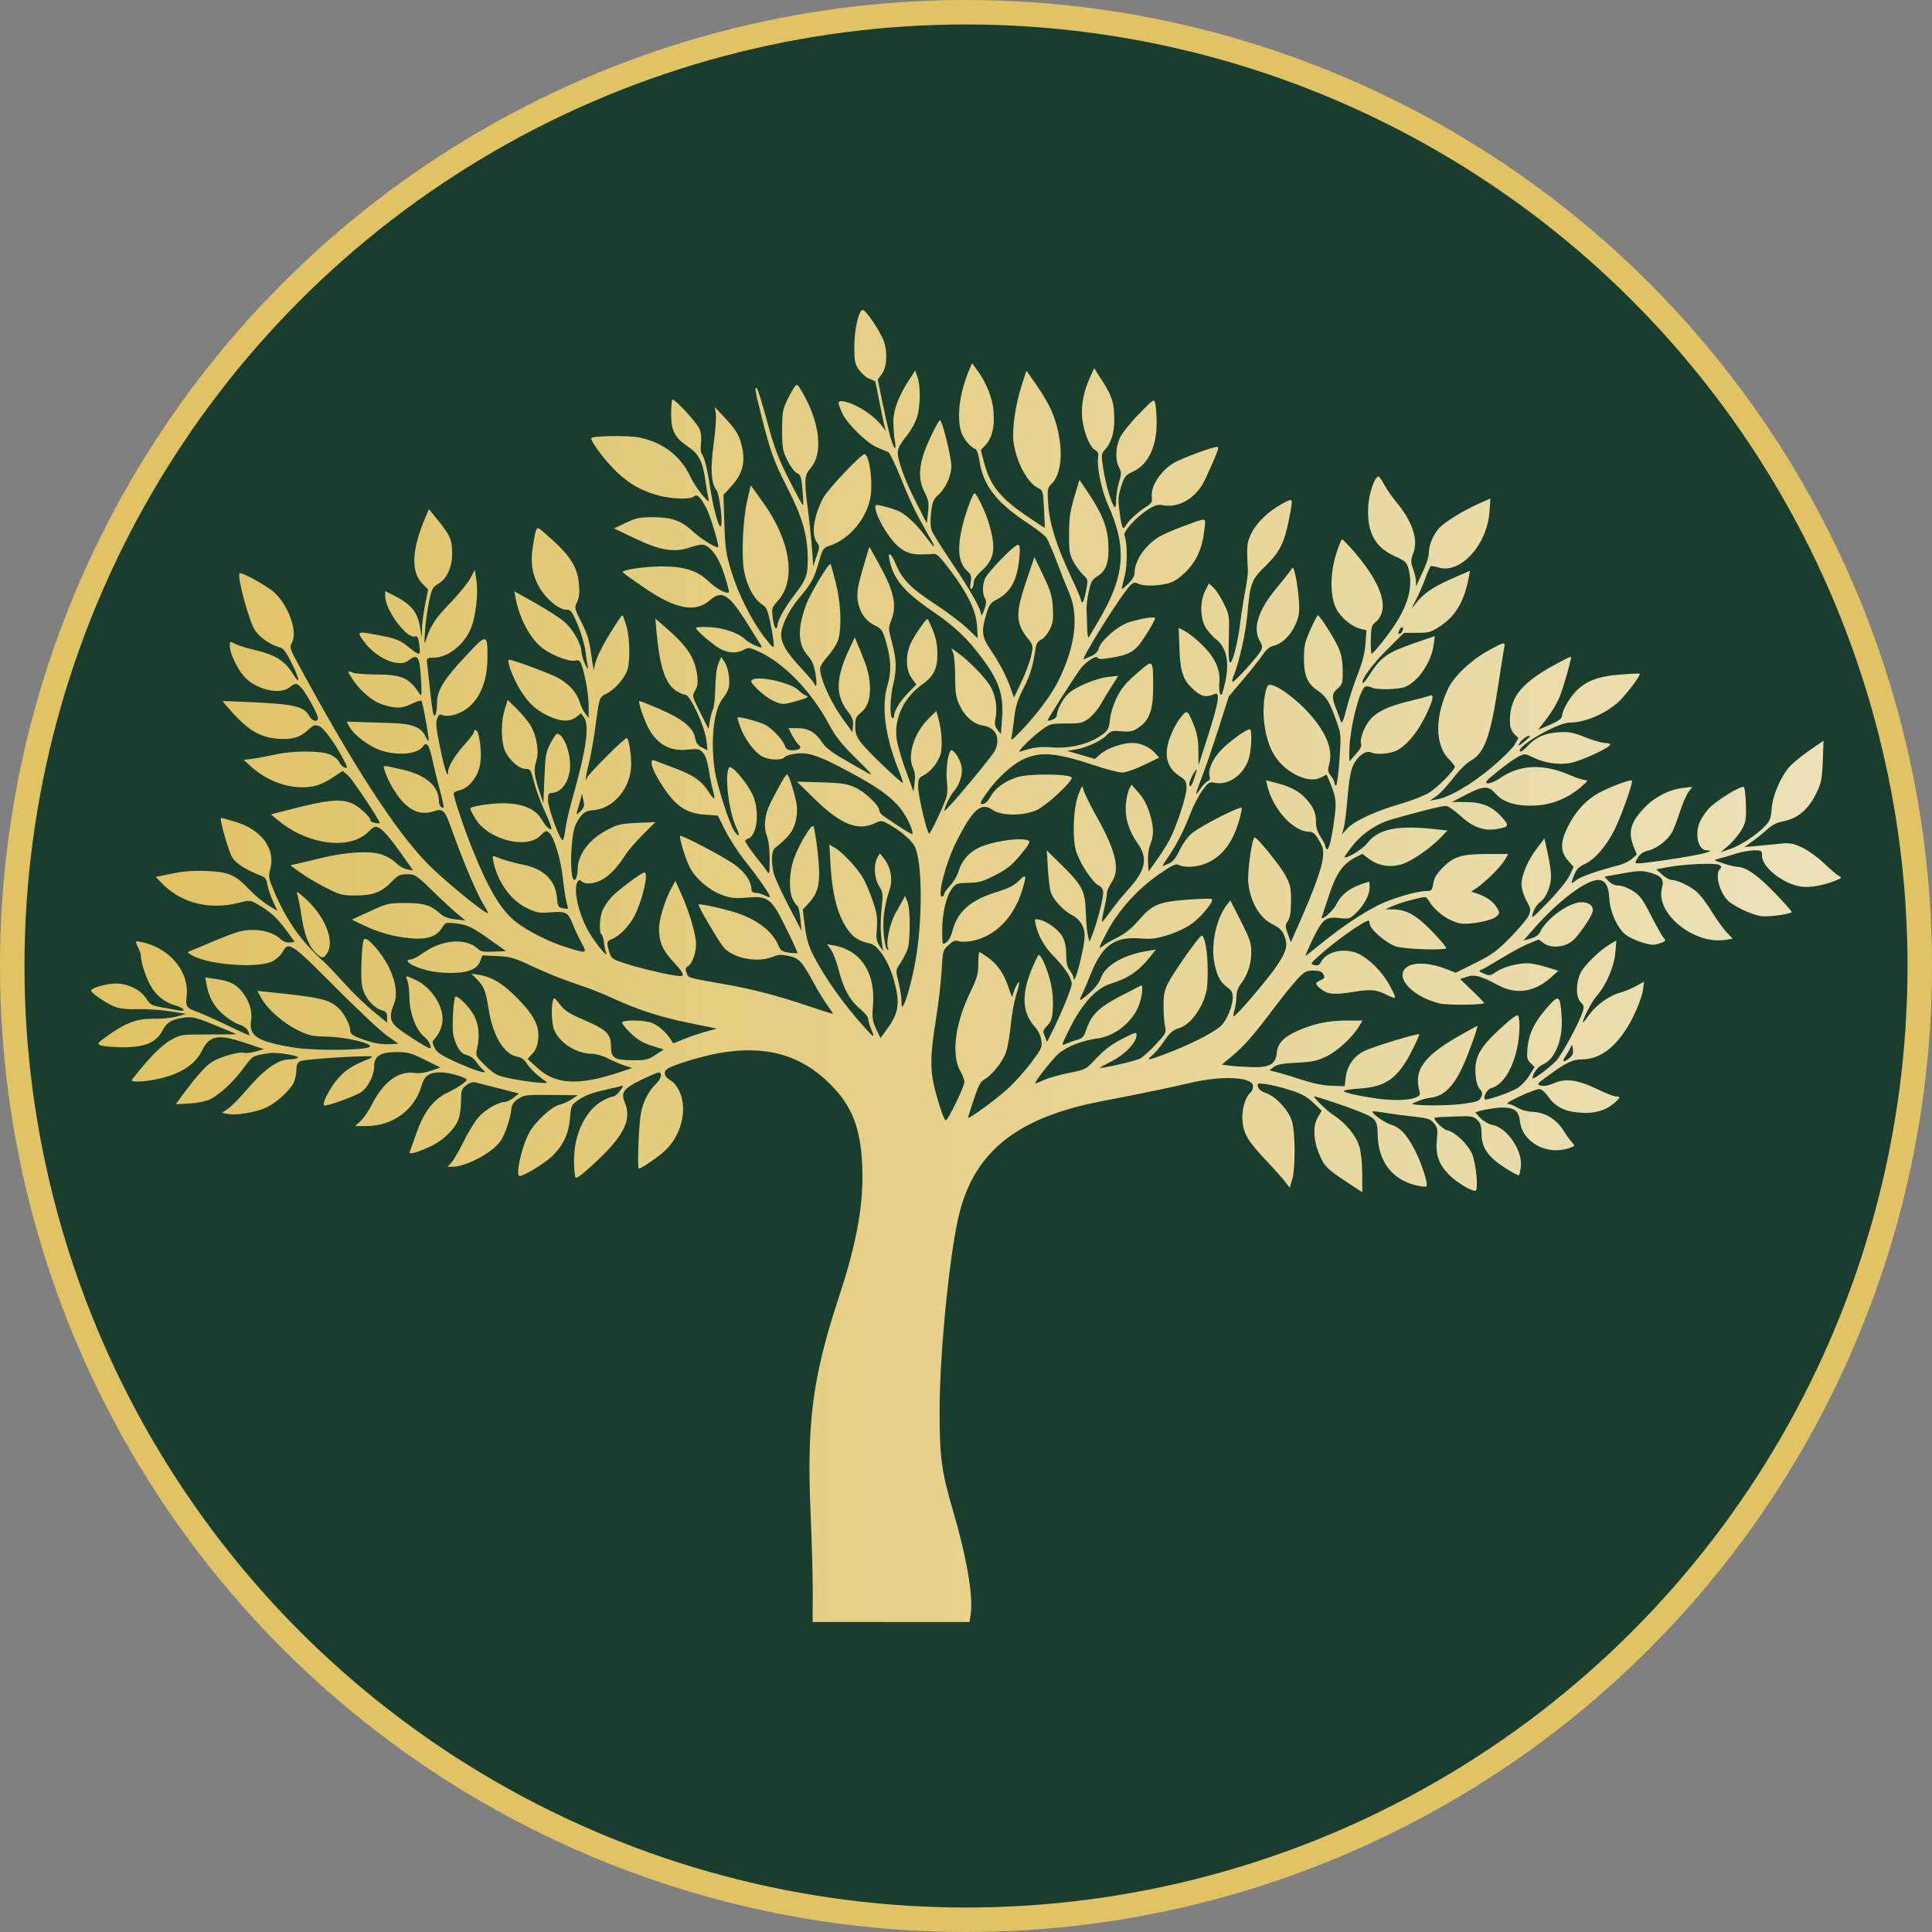
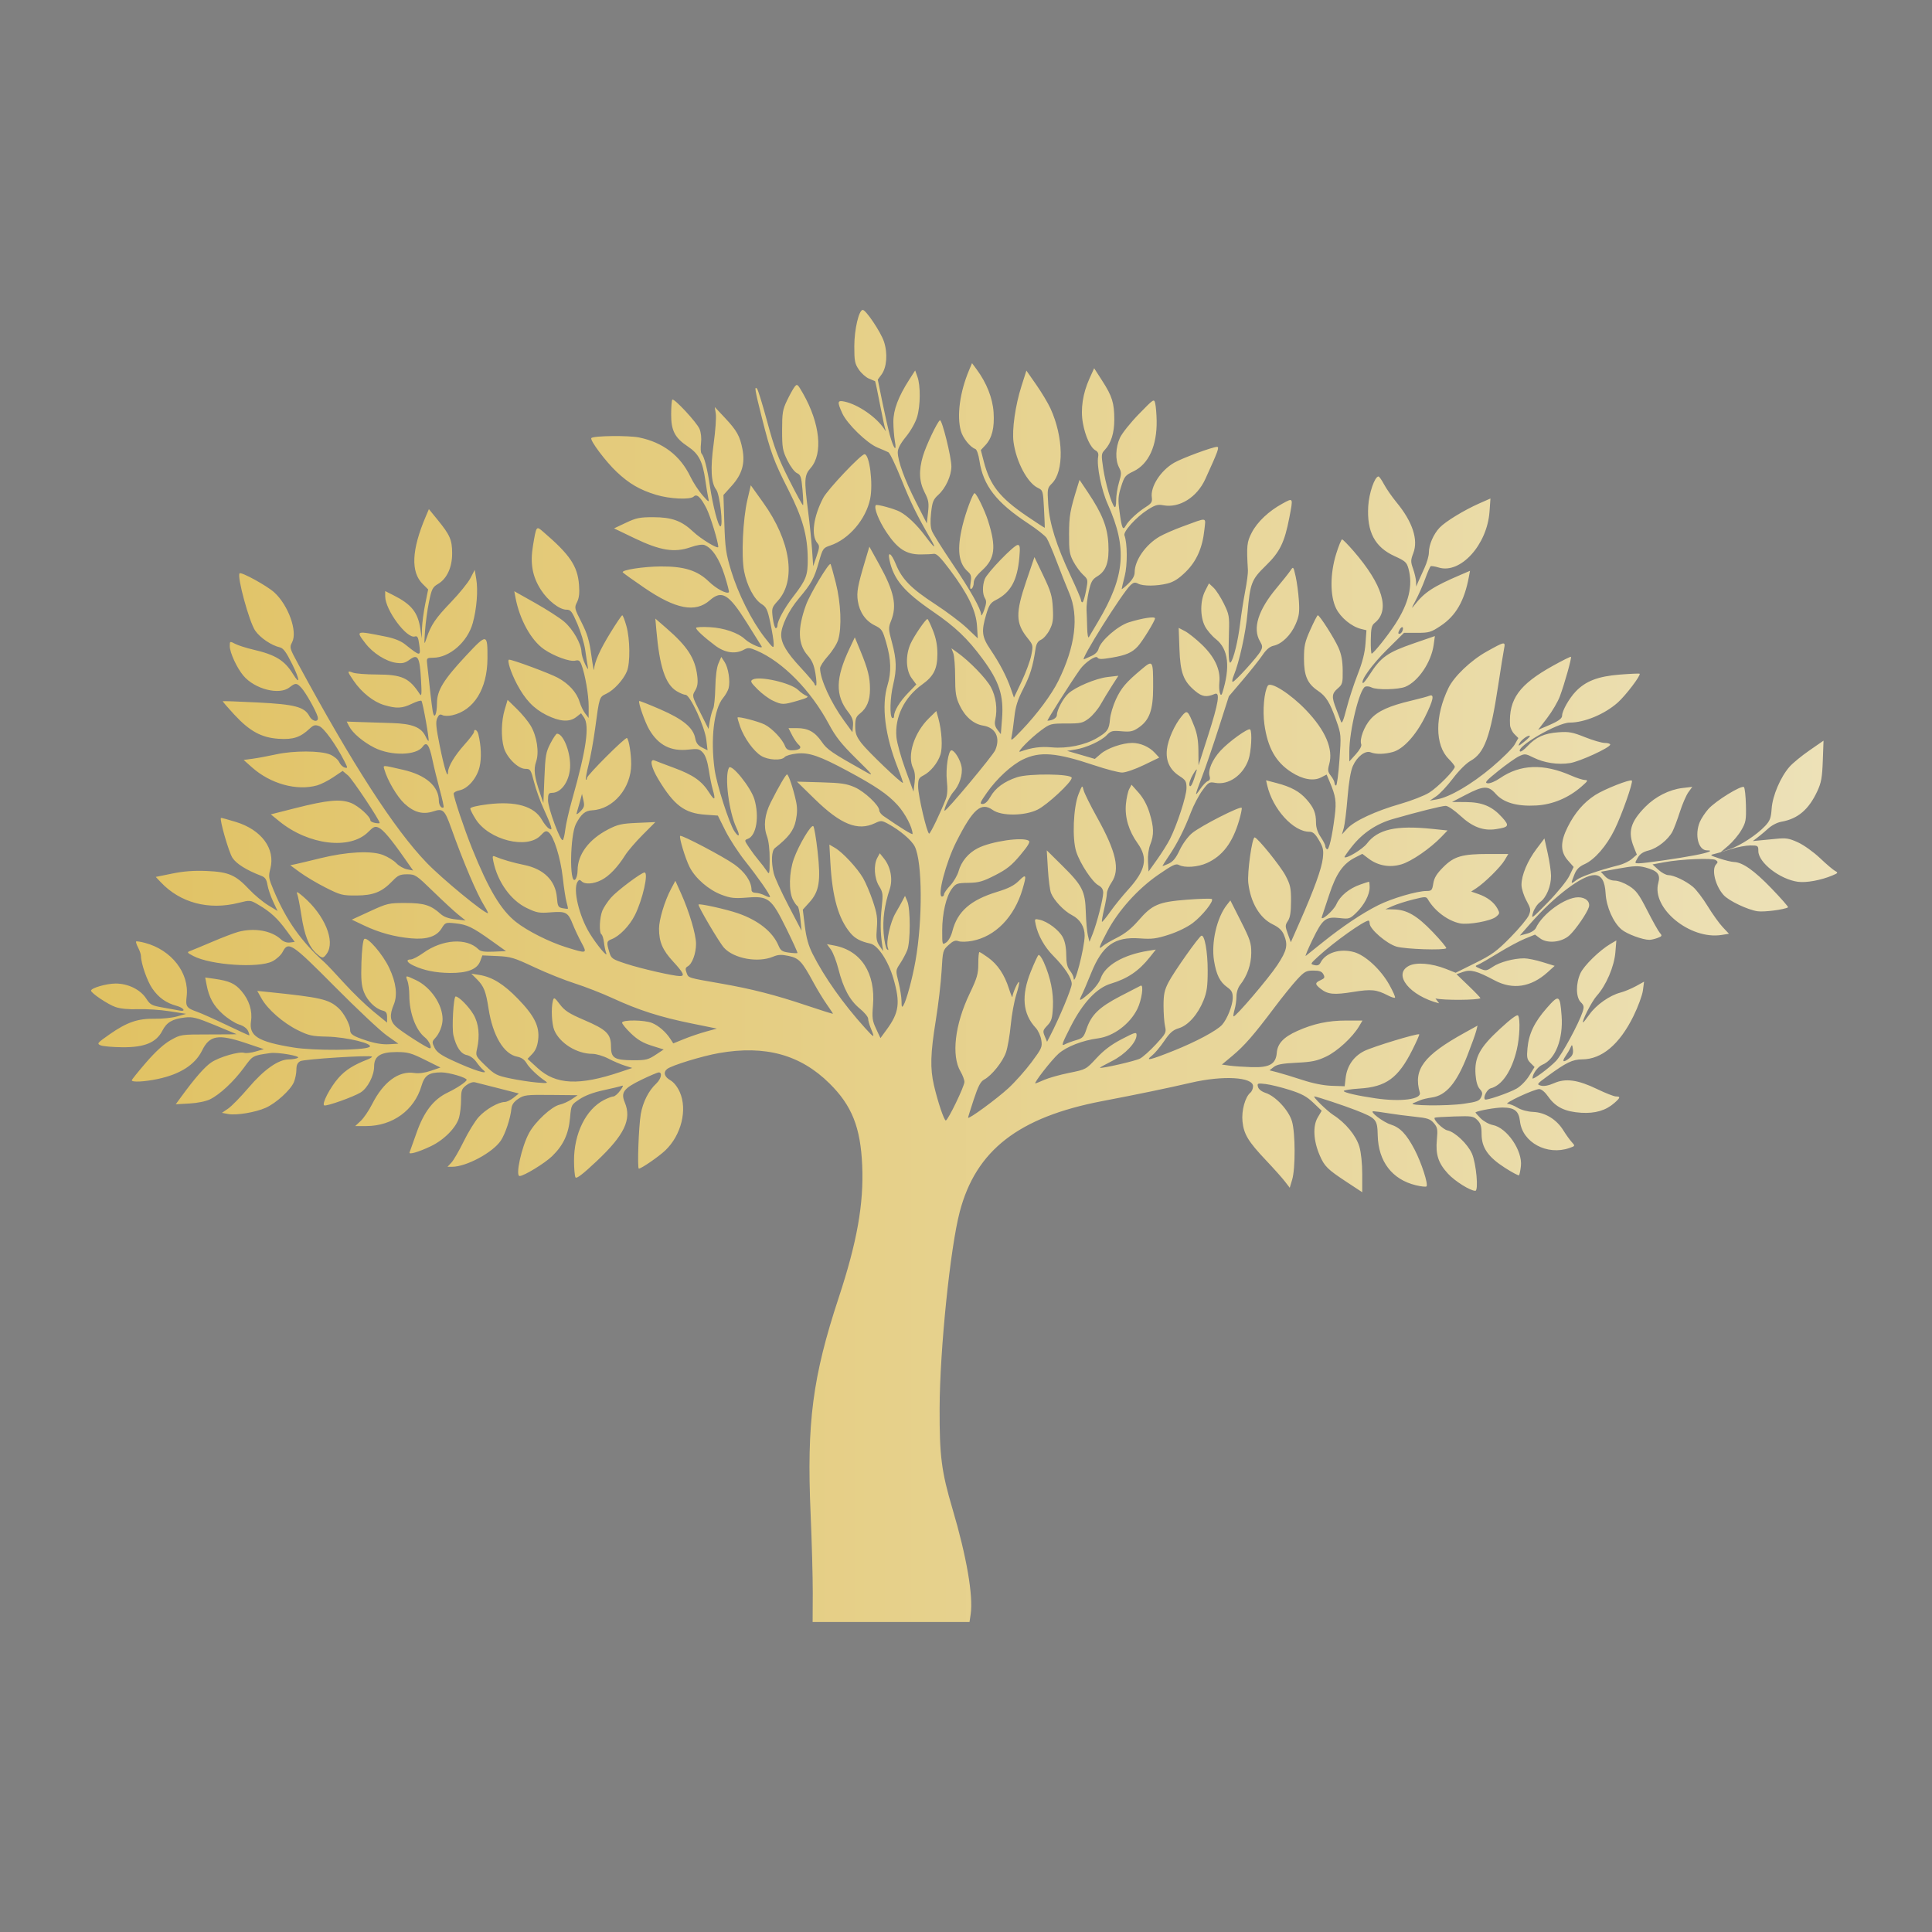
<svg xmlns="http://www.w3.org/2000/svg" xmlns:ns1="http://sodipodi.sourceforge.net/DTD/sodipodi-0.dtd" xmlns:ns2="http://www.inkscape.org/namespaces/inkscape" xmlns:xlink="http://www.w3.org/1999/xlink" width="236.8mm" height="236.8mm" viewBox="0 0 236.8 236.8" version="1.1" id="svg1" xml:space="preserve">
  <rect x="0" y="0" width="236.8" height="236.8" fill="#808080" stroke="none" />
  <ns1:namedview id="namedview1" pagecolor="#ffffff" bordercolor="#ffffff" borderopacity="1" ns2:showpageshadow="false" ns2:pageopacity="0" ns2:pagecheckerboard="0" ns2:deskcolor="#ffffff" ns2:document-units="mm" showborder="false" borderlayer="false" />
  <defs id="defs1">
    <linearGradient id="linearGradient5" ns2:collect="always">
      <stop style="stop-color:#d9af30;stop-opacity:1;" offset="0" id="stop5" />
      <stop style="stop-color:#f4f4eb;stop-opacity:1;" offset="1" id="stop6" />
    </linearGradient>
    <linearGradient ns2:collect="always" xlink:href="#linearGradient5" id="linearGradient7-0" gradientUnits="userSpaceOnUse" x1="-6.457" y1="-10.38" x2="460.225" y2="-10.38" gradientTransform="translate(9.872,-386.27)" />
  </defs>
  <g ns2:label="Layer 1" ns2:groupmode="layer" id="layer1" transform="translate(-118.356,563.186)">
    <g id="g9">
-       <circle style="fill:#193e2e;fill-opacity:1;stroke:#e1c366;stroke-width:3;stroke-linecap:round;stroke-linejoin:round;stroke-miterlimit:1;stroke-opacity:1" id="path8" cx="236.756" cy="-444.786" r="116.9" />
-       <path style="fill:url(#linearGradient7-0);stroke-width:0.857" d="m 217.974,-367.95 c 0.003,-1.965 -0.117,-6.333 -0.264,-9.708 -0.489,-11.165 0.239,-16.757 3.448,-26.489 2.246,-6.809 3.08,-11.51 2.875,-16.198 -0.204,-4.676 -1.262,-7.33 -4.001,-10.041 -3.57,-3.533 -7.87,-4.717 -13.543,-3.728 -2.064,0.36 -5.849,1.522 -6.372,1.956 -0.489,0.406 -0.328,0.96 0.4,1.374 0.423,0.24 0.872,0.805 1.16,1.456 0.956,2.16 0.179,5.283 -1.777,7.145 -0.796,0.758 -2.937,2.233 -3.241,2.233 -0.208,0 -0.022,-5.216 0.238,-6.691 0.261,-1.481 0.96,-2.862 1.884,-3.725 0.606,-0.566 0.795,-1.378 0.322,-1.378 -0.147,0 -1.095,0.401 -2.108,0.891 -2.207,1.068 -2.572,1.563 -2.059,2.792 0.869,2.081 -0.046,3.991 -3.452,7.198 -1.675,1.578 -2.465,2.184 -2.589,1.989 -0.098,-0.155 -0.18,-1.076 -0.182,-2.046 -0.008,-3.334 1.459,-6.303 3.673,-7.442 0.463,-0.238 0.98,-0.433 1.148,-0.433 0.169,0 0.545,-0.323 0.837,-0.718 0.369,-0.499 0.424,-0.677 0.179,-0.583 -0.193,0.074 -1.2,0.317 -2.237,0.54 -1.216,0.261 -2.251,0.65 -2.915,1.093 -1.024,0.684 -1.031,0.698 -1.172,2.276 -0.179,1.994 -0.816,3.364 -2.187,4.701 -0.888,0.866 -3.466,2.444 -3.993,2.444 -0.549,0 0.239,-3.584 1.16,-5.277 0.759,-1.394 2.765,-3.253 3.743,-3.468 0.406,-0.089 1.07,-0.387 1.474,-0.662 l 0.735,-0.499 -3.261,-0.032 c -3.038,-0.03 -3.313,0.003 -4.024,0.481 -0.532,0.357 -0.784,0.717 -0.831,1.186 -0.122,1.214 -0.744,3.091 -1.303,3.931 -0.966,1.453 -4.228,3.206 -5.963,3.206 h -0.571 l 0.483,-0.514 c 0.266,-0.283 0.943,-1.452 1.505,-2.598 0.562,-1.146 1.389,-2.49 1.839,-2.988 0.841,-0.931 2.411,-1.838 3.185,-1.84 0.241,-6e-4 0.731,-0.235 1.088,-0.521 l 0.649,-0.52 -2.464,-0.633 c -1.355,-0.348 -2.67,-0.683 -2.923,-0.743 -0.266,-0.064 -0.719,0.094 -1.077,0.376 -0.544,0.428 -0.619,0.643 -0.62,1.774 -7.1e-4,0.708 -0.11,1.681 -0.244,2.162 -0.343,1.235 -1.833,2.75 -3.469,3.529 -1.481,0.705 -2.731,1.069 -2.602,0.757 0.043,-0.104 0.431,-1.193 0.862,-2.418 0.908,-2.582 2.075,-4.088 3.815,-4.921 1.158,-0.554 2.32,-1.337 2.32,-1.561 0,-0.275 -2.174,-0.912 -3.108,-0.911 -1.528,10e-4 -2.049,0.361 -2.436,1.679 -0.867,2.956 -3.548,4.9 -6.757,4.9 h -1.356 l 0.677,-0.632 c 0.372,-0.348 0.998,-1.269 1.392,-2.048 1.378,-2.73 3.261,-4.121 5.178,-3.824 0.543,0.084 1.281,-0.015 2.026,-0.269 l 1.172,-0.402 -1.913,-0.949 c -1.684,-0.835 -2.098,-0.948 -3.466,-0.948 -1.965,0 -2.749,0.502 -2.749,1.759 0,1.135 -0.799,2.674 -1.661,3.199 -0.892,0.544 -4.12,1.696 -4.444,1.586 -0.371,-0.126 0.709,-2.217 1.748,-3.386 0.847,-0.953 1.829,-1.576 3.535,-2.241 0.359,-0.14 0.607,-0.301 0.551,-0.357 -0.208,-0.208 -8.304,0.307 -8.772,0.557 -0.352,0.189 -0.484,0.475 -0.484,1.052 0,0.436 -0.138,1.122 -0.307,1.523 -0.403,0.959 -2.19,2.584 -3.46,3.145 -1.273,0.563 -3.595,0.946 -4.597,0.759 l -0.765,-0.143 0.765,-0.522 c 0.421,-0.287 1.537,-1.428 2.48,-2.536 1.923,-2.258 3.67,-3.487 4.966,-3.493 0.442,-10e-4 0.941,-0.09 1.108,-0.196 0.349,-0.221 -2.495,-0.708 -3.385,-0.58 -2.193,0.316 -2.129,0.281 -3.236,1.789 -1.257,1.712 -2.957,3.298 -4.165,3.885 -0.506,0.246 -1.544,0.455 -2.524,0.509 l -1.665,0.092 0.644,-0.884 c 1.689,-2.32 2.917,-3.722 3.73,-4.26 0.998,-0.66 3.4,-1.354 4.014,-1.159 0.22,0.07 0.852,-0.003 1.404,-0.163 l 1.003,-0.29 -2.17,-0.73 c -3.429,-1.154 -4.478,-0.978 -5.403,0.904 -0.849,1.727 -2.675,2.901 -5.416,3.482 -1.645,0.349 -3.216,0.426 -3.194,0.157 0.008,-0.093 0.799,-1.077 1.758,-2.186 1.152,-1.331 2.168,-2.256 2.992,-2.722 1.244,-0.704 1.256,-0.706 4.688,-0.706 1.892,0 3.423,-0.015 3.402,-0.033 -0.022,-0.017 -1.21,-0.514 -2.642,-1.103 -2.254,-0.926 -2.75,-1.053 -3.69,-0.942 -1.545,0.183 -2.23,0.585 -2.765,1.623 -0.748,1.452 -2.18,2.046 -4.89,2.025 -1.185,-0.01 -2.389,-0.115 -2.675,-0.235 -0.488,-0.206 -0.419,-0.289 1.134,-1.373 2.1,-1.466 3.447,-1.927 5.501,-1.885 0.878,0.017 2.103,-0.109 2.723,-0.283 l 1.127,-0.316 -2.034,-0.32 c -1.119,-0.176 -2.853,-0.291 -3.855,-0.255 -1.165,0.042 -2.166,-0.053 -2.778,-0.264 -0.913,-0.315 -2.977,-1.696 -2.992,-2.003 -0.015,-0.322 1.89,-0.875 3.012,-0.875 1.536,0 3.038,0.74 3.754,1.85 0.485,0.752 0.675,0.854 2.041,1.091 0.829,0.144 1.736,0.308 2.017,0.366 0.862,0.177 0.564,-0.326 -0.34,-0.573 -1.295,-0.354 -2.208,-1.007 -2.981,-2.13 -0.63,-0.916 -1.383,-3.086 -1.387,-3.996 -7.4e-4,-0.192 -0.156,-0.645 -0.344,-1.007 -0.189,-0.362 -0.3,-0.7 -0.248,-0.752 0.052,-0.052 0.539,0.022 1.081,0.166 3.248,0.857 5.454,3.687 5.113,6.562 -0.149,1.255 -0.032,1.422 1.337,1.91 0.488,0.174 2.086,0.89 3.551,1.591 1.465,0.701 2.713,1.274 2.774,1.274 0.061,0 0,-0.242 -0.135,-0.538 -0.151,-0.331 -0.577,-0.638 -1.108,-0.796 -0.474,-0.142 -1.371,-0.716 -1.993,-1.275 -1.138,-1.023 -1.689,-2.026 -1.988,-3.619 l -0.162,-0.864 1.108,0.156 c 1.838,0.259 2.539,0.575 3.336,1.507 0.939,1.097 1.359,2.419 1.169,3.685 -0.274,1.83 0.85,2.526 5.222,3.235 2.474,0.401 8.522,0.364 9.274,-0.057 0.682,-0.382 -2.76,-1.229 -5.196,-1.279 -1.81,-0.037 -2.222,-0.128 -3.566,-0.79 -1.78,-0.876 -3.696,-2.548 -4.441,-3.877 l -0.527,-0.94 1.321,0.136 c 6.513,0.672 7.435,0.885 8.658,1.996 0.636,0.578 1.396,1.994 1.396,2.602 0,0.591 0.317,0.802 2.08,1.38 0.976,0.32 1.926,0.472 2.676,0.427 l 1.163,-0.069 -1.428,-1.011 c -0.785,-0.556 -3.637,-3.235 -6.336,-5.954 -5.338,-5.376 -5.724,-5.632 -6.431,-4.265 -0.193,0.373 -0.753,0.883 -1.244,1.134 -1.684,0.859 -7.531,0.469 -9.684,-0.646 -0.768,-0.398 -0.816,-0.468 -0.414,-0.614 0.249,-0.091 1.474,-0.6 2.722,-1.132 1.248,-0.532 2.676,-1.078 3.175,-1.213 1.971,-0.534 4.1,-0.163 5.247,0.914 0.303,0.285 0.719,0.432 1.091,0.386 l 0.601,-0.074 -1,-1.371 c -1.109,-1.52 -1.97,-2.313 -3.461,-3.187 -0.996,-0.583 -1.001,-0.584 -2.433,-0.225 -3.657,0.917 -7.131,-0.004 -9.516,-2.523 l -0.625,-0.66 2.024,-0.411 c 1.442,-0.293 2.664,-0.383 4.254,-0.314 2.667,0.117 3.507,0.483 5.181,2.264 0.625,0.665 1.662,1.53 2.304,1.924 l 1.167,0.715 -0.548,-1.169 c -0.301,-0.643 -0.612,-1.56 -0.692,-2.039 -0.109,-0.66 -0.287,-0.924 -0.736,-1.095 -1.813,-0.691 -3.063,-1.469 -3.554,-2.214 -0.444,-0.673 -1.613,-4.733 -1.409,-4.894 0.034,-0.027 0.865,0.198 1.845,0.5 3.127,0.964 4.836,3.279 4.213,5.708 -0.255,0.993 -0.227,1.171 0.43,2.734 1.517,3.612 3.385,6.25 6.204,8.764 0.289,0.257 1.372,1.404 2.408,2.547 1.036,1.143 2.643,2.7 3.572,3.459 l 1.689,1.38 v -0.67 c 0,-0.52 -0.123,-0.701 -0.55,-0.808 -0.892,-0.224 -1.885,-1.213 -2.294,-2.284 -0.3,-0.785 -0.364,-1.559 -0.299,-3.613 0.047,-1.486 0.191,-2.721 0.333,-2.863 0.365,-0.365 2.271,1.83 3.078,3.545 0.845,1.795 1.033,3.329 0.551,4.485 -0.533,1.275 -0.463,2.003 0.258,2.687 0.624,0.592 3.864,2.668 4.164,2.668 0.317,0 -0.092,-0.927 -0.578,-1.31 -1.147,-0.904 -1.934,-3.013 -1.939,-5.197 -0.001,-0.647 -0.102,-1.438 -0.224,-1.758 -0.267,-0.703 -0.26,-0.704 1.022,-0.101 1.822,0.856 3.282,2.994 3.282,4.804 0,0.774 -0.385,1.754 -0.91,2.315 -0.393,0.419 -0.399,0.511 -0.084,1.162 0.26,0.538 0.759,0.902 2.086,1.522 2.713,1.269 4.762,1.912 3.89,1.22 -0.192,-0.152 -0.572,-0.595 -0.845,-0.984 -0.294,-0.419 -0.772,-0.763 -1.173,-0.843 -0.729,-0.146 -1.297,-0.986 -1.636,-2.419 -0.214,-0.909 0.008,-4.763 0.274,-4.763 0.39,0 1.616,1.241 2.184,2.21 0.649,1.107 0.803,2.596 0.436,4.214 -0.191,0.844 -0.164,0.898 1.03,2.054 1.128,1.093 1.37,1.218 3.034,1.566 0.994,0.208 2.471,0.435 3.282,0.504 1.247,0.107 1.408,0.081 1.042,-0.164 -0.936,-0.63 -1.972,-1.62 -2.33,-2.226 -0.248,-0.42 -0.634,-0.685 -1.135,-0.779 -1.643,-0.308 -3.001,-2.587 -3.51,-5.888 -0.326,-2.116 -0.575,-2.747 -1.415,-3.587 l -0.701,-0.701 0.981,0.157 c 1.587,0.254 2.99,1.122 4.747,2.938 2.018,2.085 2.659,3.383 2.468,4.995 -0.093,0.785 -0.314,1.322 -0.719,1.744 l -0.584,0.61 1.243,1.136 c 2.229,2.037 5.073,2.171 10.117,0.476 l 1.477,-0.496 -0.907,-0.283 c -0.499,-0.155 -1.409,-0.545 -2.023,-0.865 -0.614,-0.32 -1.494,-0.583 -1.956,-0.583 -1.899,0 -3.981,-1.287 -4.667,-2.885 -0.319,-0.744 -0.414,-2.726 -0.174,-3.624 0.124,-0.461 0.187,-0.428 0.859,0.453 0.595,0.78 1.13,1.124 2.982,1.917 2.743,1.175 3.278,1.703 3.278,3.235 0,1.428 0.415,1.684 2.737,1.691 1.522,0.004 1.83,-0.07 2.719,-0.658 l 1.003,-0.663 -1.465,-0.462 c -1.081,-0.341 -1.749,-0.735 -2.549,-1.507 -0.596,-0.575 -1.084,-1.166 -1.084,-1.314 0,-0.38 2.774,-0.349 3.693,0.042 0.809,0.344 1.676,1.102 2.222,1.944 l 0.358,0.552 1.329,-0.54 c 0.731,-0.297 1.934,-0.705 2.672,-0.907 l 1.343,-0.368 -3.144,-0.639 c -3.804,-0.773 -6.446,-1.619 -9.608,-3.077 -1.31,-0.604 -3.402,-1.421 -4.65,-1.817 -1.248,-0.396 -3.493,-1.295 -4.99,-1.999 -2.475,-1.163 -2.886,-1.286 -4.536,-1.359 l -1.815,-0.08 -0.265,0.705 c -0.377,1.001 -1.565,1.465 -3.704,1.446 -1.756,-0.015 -3.2,-0.308 -4.48,-0.908 -0.811,-0.38 -0.97,-0.748 -0.323,-0.748 0.227,0 0.916,-0.36 1.531,-0.8 2.348,-1.681 5.329,-1.874 6.764,-0.439 0.264,0.264 0.731,0.335 1.863,0.285 l 1.51,-0.067 -1.788,-1.277 c -2.338,-1.669 -2.98,-1.978 -4.434,-2.131 -1.179,-0.124 -1.222,-0.108 -1.668,0.619 -0.615,1.003 -1.812,1.395 -3.738,1.224 -2.012,-0.178 -3.902,-0.693 -5.736,-1.562 l -1.54,-0.73 2.22,-1.021 c 2.139,-0.983 2.299,-1.021 4.375,-1.019 2.278,0.003 3.096,0.26 4.31,1.356 0.377,0.341 0.981,0.558 1.803,0.649 l 1.236,0.137 -0.896,-0.721 c -0.493,-0.396 -1.871,-1.67 -3.064,-2.83 -2.083,-2.027 -2.208,-2.109 -3.188,-2.109 -0.873,0 -1.131,0.117 -1.801,0.814 -1.304,1.358 -2.334,1.773 -4.428,1.784 -1.713,0.01 -1.955,-0.052 -3.743,-0.953 -1.051,-0.53 -2.463,-1.366 -3.137,-1.858 l -1.226,-0.895 0.659,-0.139 c 0.362,-0.076 1.731,-0.403 3.041,-0.725 3.22,-0.792 6.218,-0.949 7.655,-0.402 0.593,0.226 1.333,0.681 1.645,1.013 0.312,0.331 0.903,0.669 1.313,0.751 l 0.746,0.148 -1.07,-1.527 c -1.666,-2.377 -2.592,-3.472 -3.154,-3.728 -0.443,-0.202 -0.626,-0.126 -1.29,0.538 -2.211,2.211 -7.299,1.599 -10.872,-1.306 l -1.058,-0.861 2.986,-0.757 c 3.944,-1 5.513,-1.149 6.827,-0.647 0.92,0.351 2.396,1.678 2.396,2.154 0,0.106 0.255,0.241 0.567,0.301 0.312,0.06 0.567,0.06 0.567,0.001 0,-0.356 -3.343,-5.375 -3.882,-5.828 l -0.654,-0.55 -1.146,0.771 c -0.63,0.424 -1.524,0.876 -1.985,1.004 -2.509,0.697 -5.712,-0.191 -7.984,-2.212 l -1.02,-0.908 1.134,-0.153 c 0.624,-0.084 1.9,-0.322 2.835,-0.528 2.169,-0.478 5.485,-0.467 6.634,0.022 0.468,0.199 0.965,0.613 1.105,0.921 0.14,0.308 0.443,0.609 0.674,0.669 0.396,0.104 0.394,0.061 -0.044,-0.798 -1.033,-2.024 -2.494,-4.056 -3.077,-4.277 -0.505,-0.192 -0.693,-0.141 -1.188,0.321 -1.133,1.058 -2.007,1.345 -3.763,1.232 -2.127,-0.137 -3.564,-0.919 -5.473,-2.981 -0.8,-0.864 -1.427,-1.597 -1.393,-1.628 0.034,-0.031 1.95,0.039 4.258,0.155 4.575,0.231 5.746,0.539 6.352,1.671 0.398,0.743 1.23,0.788 1.012,0.055 -0.227,-0.763 -1.453,-2.934 -1.986,-3.516 -0.573,-0.625 -0.73,-0.632 -1.461,-0.057 -1.25,0.983 -4.25,0.221 -5.649,-1.435 -0.799,-0.946 -1.666,-2.826 -1.669,-3.617 -10e-4,-0.625 0.003,-0.627 0.669,-0.282 0.369,0.191 1.358,0.507 2.198,0.701 2.733,0.634 3.839,1.312 4.877,2.989 0.907,1.465 0.848,0.694 -0.091,-1.2 -0.746,-1.503 -1.088,-1.967 -1.529,-2.068 -1.036,-0.238 -2.406,-1.17 -3.011,-2.047 -0.733,-1.064 -2.259,-6.673 -1.911,-7.022 0.205,-0.205 3.339,1.514 4.237,2.325 1.736,1.568 2.896,4.802 2.199,6.129 -0.329,0.627 -0.303,0.723 0.701,2.579 6.708,12.401 11.832,20.332 15.791,24.442 1.877,1.949 7.012,6.178 7.501,6.178 0.07,0 -0.113,-0.383 -0.407,-0.851 -0.925,-1.473 -2.557,-5.303 -4.102,-9.627 -0.781,-2.185 -0.997,-2.386 -2.16,-2.002 -1.29,0.426 -2.376,0.137 -3.55,-0.946 -0.898,-0.828 -2.089,-2.85 -2.468,-4.191 -0.156,-0.551 -0.307,-0.554 2.308,0.047 2.797,0.643 4.376,2.024 4.376,3.827 0,0.516 0.356,0.988 0.578,0.766 0.052,-0.052 -0.155,-1.006 -0.461,-2.121 -0.305,-1.115 -0.714,-2.788 -0.91,-3.719 -0.382,-1.822 -0.713,-2.269 -1.182,-1.599 -0.772,1.102 -3.888,1.168 -5.944,0.126 -1.357,-0.687 -2.648,-1.78 -3.072,-2.599 l -0.307,-0.593 1.623,0.057 c 0.892,0.031 2.645,0.086 3.895,0.123 2.527,0.073 3.639,0.518 4.161,1.666 0.151,0.331 0.31,0.563 0.355,0.516 0.117,-0.125 -0.703,-4.737 -0.872,-4.906 -0.078,-0.079 -0.602,0.081 -1.164,0.354 -1.202,0.584 -1.885,0.616 -3.417,0.161 -1.295,-0.384 -2.74,-1.534 -3.72,-2.958 -0.826,-1.2 -0.834,-1.291 -0.096,-1.011 0.32,0.122 1.621,0.223 2.892,0.226 3.123,0.008 3.999,0.404 5.307,2.409 0.221,0.339 0.249,-0.024 0.142,-1.847 -0.159,-2.726 -0.391,-3.12 -1.4,-2.374 -0.55,0.407 -0.881,0.484 -1.635,0.383 -1.249,-0.168 -2.861,-1.189 -3.783,-2.398 -1.195,-1.567 -1.222,-1.559 2.514,-0.812 1.022,0.204 1.83,0.528 2.35,0.942 1.919,1.526 1.943,1.526 1.732,-0.019 -0.117,-0.857 -0.219,-1.04 -0.525,-0.943 -0.991,0.315 -3.64,-3.261 -3.64,-4.914 v -0.649 l 0.964,0.484 c 2.26,1.135 3.046,2.113 3.348,4.166 l 0.168,1.143 0.028,-1.186 c 0.015,-0.652 0.193,-2.001 0.393,-2.998 l 0.365,-1.812 -0.687,-0.687 c -1.462,-1.462 -1.338,-4.174 0.375,-8.208 l 0.403,-0.948 1.077,1.322 c 1.505,1.848 1.764,2.44 1.773,4.064 0.01,1.727 -0.632,3.136 -1.724,3.779 -0.675,0.398 -0.786,0.618 -1.113,2.197 -0.2,0.965 -0.419,2.571 -0.487,3.569 -0.119,1.739 -0.111,1.777 0.179,0.907 0.55,-1.644 1.105,-2.466 2.991,-4.426 1.025,-1.066 2.102,-2.394 2.393,-2.952 l 0.528,-1.014 0.189,1.134 c 0.233,1.392 0.052,3.647 -0.432,5.39 -0.642,2.313 -2.837,4.233 -4.855,4.245 -0.749,0.004 -0.806,0.053 -0.746,0.629 0.298,2.852 0.582,5.285 0.692,5.92 0.185,1.075 0.517,0.449 0.524,-0.986 0.008,-1.56 0.794,-2.847 3.545,-5.798 2.587,-2.776 2.664,-2.765 2.643,0.354 -0.025,3.703 -1.662,6.333 -4.314,6.931 -0.457,0.103 -0.99,0.095 -1.202,-0.017 -0.292,-0.156 -0.44,-0.071 -0.641,0.371 -0.211,0.464 -0.151,1.122 0.317,3.428 0.557,2.75 0.992,4.119 1.008,3.172 0.012,-0.683 0.819,-2.024 2.03,-3.373 0.634,-0.706 1.153,-1.395 1.153,-1.531 0,-0.454 0.403,-0.254 0.53,0.263 0.351,1.429 0.409,2.951 0.152,4.019 -0.332,1.385 -1.431,2.663 -2.466,2.87 -0.391,0.078 -0.71,0.257 -0.708,0.397 0.004,0.484 1.299,4.344 2.239,6.679 2.039,5.064 3.543,7.587 5.397,9.055 1.389,1.1 4.069,2.45 6.152,3.1 2.592,0.808 2.612,0.801 1.855,-0.604 -0.353,-0.655 -0.822,-1.65 -1.042,-2.211 -0.578,-1.471 -0.838,-1.612 -2.696,-1.464 -1.431,0.114 -1.723,0.061 -2.963,-0.536 -1.943,-0.936 -3.556,-3.189 -4.074,-5.689 -0.143,-0.693 -0.117,-0.753 0.263,-0.591 0.79,0.336 2.233,0.753 3.489,1.006 2.42,0.488 3.859,1.909 4.031,3.981 0.09,1.093 0.158,1.221 0.698,1.325 0.329,0.063 0.621,0.091 0.65,0.063 0.029,-0.028 -0.044,-0.388 -0.162,-0.799 -0.118,-0.411 -0.327,-1.773 -0.465,-3.026 -0.262,-2.381 -1.102,-5.069 -1.732,-5.544 -0.302,-0.227 -0.469,-0.163 -0.973,0.377 -1.636,1.751 -6.342,0.581 -7.966,-1.981 -0.365,-0.575 -0.663,-1.162 -0.663,-1.305 0,-0.158 0.835,-0.362 2.131,-0.521 3.422,-0.421 5.698,0.227 6.638,1.89 0.27,0.477 0.663,0.964 0.874,1.081 0.326,0.182 0.36,0.134 0.228,-0.32 -0.085,-0.294 -0.485,-1.249 -0.89,-2.122 -0.404,-0.873 -0.926,-2.328 -1.159,-3.232 -0.405,-1.57 -0.455,-1.644 -1.088,-1.644 -0.879,0 -2.289,-1.404 -2.625,-2.614 -0.356,-1.283 -0.312,-3.229 0.105,-4.634 l 0.358,-1.206 1.134,1.108 c 0.624,0.609 1.385,1.531 1.691,2.049 0.77,1.3 1.068,3.262 0.671,4.415 -0.331,0.962 -0.219,1.848 0.501,3.944 l 0.39,1.134 0.123,-3.062 c 0.111,-2.758 0.184,-3.18 0.741,-4.253 0.34,-0.655 0.702,-1.191 0.806,-1.191 0.735,0 1.595,2.062 1.608,3.856 0.012,1.803 -1.008,3.378 -2.201,3.395 -0.443,0.007 -0.51,0.127 -0.51,0.913 0,0.967 1.515,5.063 1.806,4.883 0.094,-0.058 0.235,-0.645 0.312,-1.304 0.078,-0.659 0.458,-2.321 0.846,-3.692 1.732,-6.128 2.15,-9.036 1.443,-10.046 l -0.356,-0.508 -0.582,0.458 c -0.835,0.657 -2.019,0.579 -3.656,-0.238 -1.559,-0.779 -2.608,-1.878 -3.622,-3.794 -0.748,-1.414 -1.254,-2.995 -0.959,-2.995 0.452,0 4.983,1.684 5.973,2.219 1.347,0.729 2.32,1.807 2.662,2.95 0.143,0.477 0.451,1.117 0.686,1.421 l 0.426,0.554 0.004,-1.403 c 0.004,-1.398 -0.434,-3.944 -0.885,-5.129 -0.192,-0.504 -0.339,-0.598 -0.767,-0.491 -0.645,0.162 -2.61,-0.555 -3.819,-1.393 -1.588,-1.1 -2.996,-3.652 -3.501,-6.343 l -0.145,-0.773 2.576,1.45 c 1.417,0.798 3.014,1.827 3.548,2.287 1.066,0.919 2.081,2.689 2.107,3.677 0.01,0.347 0.215,1.04 0.457,1.539 0.317,0.653 0.408,0.741 0.327,0.315 -0.062,-0.326 -0.206,-1.249 -0.319,-2.051 -0.114,-0.802 -0.545,-2.245 -0.958,-3.207 -0.666,-1.549 -0.82,-1.749 -1.351,-1.749 -0.851,0 -2.273,-1.11 -3.126,-2.439 -1.048,-1.633 -1.334,-3.236 -0.968,-5.415 0.41,-2.439 0.399,-2.423 1.226,-1.714 3.298,2.827 4.228,4.199 4.413,6.507 0.082,1.025 0.015,1.622 -0.239,2.133 -0.343,0.689 -0.328,0.76 0.544,2.478 0.717,1.413 0.959,2.223 1.205,4.022 0.169,1.24 0.32,2.037 0.334,1.772 0.051,-0.924 0.708,-2.403 2.007,-4.517 0.72,-1.171 1.371,-2.133 1.448,-2.138 0.077,-0.004 0.307,0.585 0.51,1.311 0.452,1.611 0.483,4.55 0.058,5.566 -0.434,1.04 -1.587,2.295 -2.507,2.732 -0.876,0.416 -0.859,0.362 -1.388,4.304 -0.199,1.482 -0.559,3.463 -0.799,4.404 -0.241,0.941 -0.386,1.761 -0.324,1.824 0.062,0.063 0.114,-0.019 0.114,-0.184 0,-0.339 4.749,-5.084 4.919,-4.914 0.244,0.244 0.514,1.925 0.514,3.209 9.4e-4,2.92 -2.194,5.515 -4.778,5.648 -0.864,0.044 -1.351,0.452 -1.988,1.661 -0.726,1.379 -0.823,7.432 -0.11,6.84 0.169,-0.14 0.308,-0.654 0.308,-1.142 0,-1.944 1.384,-3.799 3.743,-5.017 1.182,-0.611 1.651,-0.716 3.575,-0.8 l 2.215,-0.097 -1.554,1.558 c -0.855,0.857 -1.823,1.984 -2.15,2.505 -0.925,1.471 -1.961,2.554 -2.905,3.035 -0.986,0.503 -2.021,0.57 -2.433,0.159 -0.224,-0.224 -0.325,-0.213 -0.496,0.057 -0.591,0.935 0.183,4.211 1.501,6.349 0.883,1.434 2.267,3.077 2.005,2.382 -0.094,-0.25 -0.216,-0.837 -0.271,-1.306 -0.055,-0.469 -0.192,-0.908 -0.304,-0.977 -0.311,-0.192 -0.241,-2.064 0.109,-2.901 0.171,-0.411 0.652,-1.134 1.068,-1.608 0.737,-0.84 3.717,-3.075 4.099,-3.075 0.524,0 -0.229,3.333 -1.184,5.236 -0.652,1.3 -1.885,2.573 -2.846,2.939 -0.614,0.233 -0.643,0.393 -0.288,1.577 0.241,0.805 0.342,0.874 2.098,1.449 1.792,0.586 5.749,1.49 6.551,1.497 0.646,0.007 0.468,-0.377 -0.835,-1.794 -1.292,-1.405 -1.714,-2.393 -1.716,-4.02 -0.001,-1.099 0.689,-3.39 1.46,-4.844 l 0.541,-1.021 0.689,1.528 c 1.013,2.246 1.845,5.043 1.845,6.203 0,1.17 -0.469,2.449 -1.01,2.751 -0.295,0.165 -0.326,0.329 -0.148,0.796 0.245,0.645 0.085,0.595 4.22,1.316 3.753,0.654 6.694,1.407 10.49,2.687 1.778,0.599 3.232,1.055 3.232,1.014 0,-0.042 -0.343,-0.561 -0.762,-1.154 -0.419,-0.593 -1.149,-1.792 -1.623,-2.666 -1.414,-2.607 -1.773,-2.992 -3.041,-3.264 -0.895,-0.192 -1.286,-0.173 -1.924,0.094 -1.841,0.769 -4.775,0.238 -5.992,-1.085 -0.588,-0.639 -3.266,-5.183 -3.133,-5.316 0.14,-0.14 3.404,0.587 4.811,1.071 2.504,0.862 4.284,2.278 4.992,3.973 0.256,0.612 0.45,0.742 1.271,0.853 0.533,0.071 1.005,0.095 1.048,0.052 0.043,-0.043 -0.567,-1.389 -1.357,-2.991 -1.841,-3.736 -2.192,-4.013 -4.826,-3.805 -1.543,0.122 -2.024,0.069 -3.107,-0.34 -1.597,-0.603 -3.224,-2.012 -3.928,-3.402 -0.523,-1.031 -1.318,-3.658 -1.157,-3.819 0.162,-0.162 5.275,2.525 6.621,3.481 1.333,0.946 2.126,2.126 2.126,3.163 0,0.196 0.212,0.336 0.51,0.337 0.281,7.5e-4 0.791,0.148 1.134,0.327 0.343,0.179 0.624,0.253 0.624,0.163 0,-0.285 -1.445,-2.361 -3.026,-4.348 -0.844,-1.06 -1.947,-2.757 -2.452,-3.77 l -0.918,-1.842 -1.548,-0.111 c -2.536,-0.181 -3.807,-1.136 -5.721,-4.296 -0.929,-1.533 -1.141,-2.628 -0.454,-2.335 0.218,0.093 1.29,0.5 2.381,0.904 2.333,0.864 3.38,1.603 4.278,3.019 0.682,1.076 0.821,0.941 0.426,-0.416 -0.127,-0.436 -0.341,-1.507 -0.475,-2.38 -0.161,-1.042 -0.409,-1.765 -0.722,-2.104 -0.427,-0.462 -0.614,-0.501 -1.766,-0.371 -2.162,0.245 -3.686,-0.535 -4.814,-2.462 -0.522,-0.893 -1.376,-3.332 -1.221,-3.488 0.038,-0.038 1.183,0.413 2.545,1.003 2.803,1.213 4.072,2.257 4.315,3.549 0.11,0.586 0.334,0.894 0.832,1.142 l 0.682,0.34 -0.154,-1.3 c -0.19,-1.601 -1.99,-5.496 -2.54,-5.496 -0.201,0 -0.704,-0.209 -1.118,-0.465 -1.364,-0.843 -2.07,-2.979 -2.461,-7.438 l -0.126,-1.439 1.344,1.164 c 2.603,2.255 3.538,3.705 3.796,5.884 0.098,0.824 0.031,1.277 -0.261,1.772 -0.39,0.659 -0.385,0.68 0.623,2.686 l 1.016,2.022 0.168,-1.015 c 0.092,-0.558 0.27,-1.209 0.395,-1.446 0.125,-0.237 0.245,-1.41 0.269,-2.608 0.026,-1.361 0.172,-2.475 0.387,-2.97 l 0.344,-0.792 0.409,0.625 c 0.457,0.697 0.71,2.335 0.494,3.196 -0.078,0.31 -0.383,0.852 -0.677,1.204 -1.13,1.351 -1.563,5.029 -1.037,8.807 0.249,1.791 1.768,6.539 2.401,7.505 0.57,0.871 0.761,0.635 0.285,-0.352 -0.942,-1.95 -1.5,-6.386 -0.932,-7.402 0.305,-0.546 2.679,2.398 3.116,3.863 0.627,2.107 0.243,4.462 -0.791,4.844 -0.454,0.168 -0.452,0.188 0.141,1.074 0.332,0.496 0.868,1.211 1.19,1.588 0.322,0.377 0.751,0.938 0.953,1.246 0.354,0.54 0.368,0.491 0.38,-1.366 0.008,-1.212 -0.119,-2.285 -0.341,-2.891 -0.439,-1.195 -0.276,-2.623 0.466,-4.096 0.986,-1.957 1.849,-3.442 2.003,-3.444 0.181,-0.003 0.759,1.716 1.097,3.265 0.177,0.811 0.172,1.456 -0.019,2.382 -0.255,1.23 -0.883,2.059 -2.558,3.376 -0.422,0.332 -0.486,1.671 -0.147,3.11 0.117,0.499 0.933,2.285 1.813,3.969 l 1.599,3.062 -0.149,-1.474 c -0.082,-0.811 -0.239,-1.509 -0.349,-1.552 -0.109,-0.043 -0.365,-0.398 -0.568,-0.79 -0.526,-1.017 -0.471,-3.351 0.117,-5.004 0.61,-1.712 2.128,-4.255 2.387,-3.999 0.109,0.108 0.345,1.505 0.525,3.105 0.407,3.621 0.202,4.894 -1.007,6.231 l -0.808,0.894 0.247,2.009 c 0.179,1.451 0.446,2.402 0.962,3.425 1.435,2.843 3.724,6.079 6.403,9.051 1.174,1.302 1.247,1.311 0.737,0.091 -0.187,-0.448 -0.34,-0.994 -0.34,-1.213 0,-0.219 -0.462,-0.777 -1.027,-1.24 -1.218,-0.998 -2.016,-2.474 -2.619,-4.848 -0.243,-0.955 -0.658,-2.031 -0.922,-2.391 l -0.48,-0.655 0.88,0.163 c 3.297,0.612 5.089,3.377 4.761,7.347 -0.126,1.527 -0.08,1.875 0.385,2.869 l 0.529,1.132 0.748,-1.018 c 1.546,-2.104 1.706,-3.304 0.839,-6.287 -0.627,-2.156 -1.896,-4.073 -2.829,-4.276 -1.192,-0.259 -1.87,-0.618 -2.436,-1.29 -1.47,-1.747 -2.223,-4.39 -2.458,-8.624 l -0.123,-2.221 0.693,0.407 c 0.946,0.555 2.714,2.456 3.435,3.695 0.327,0.561 0.868,1.837 1.203,2.835 0.503,1.501 0.587,2.073 0.485,3.308 -0.103,1.246 -0.049,1.603 0.324,2.155 l 0.448,0.661 -0.119,-0.794 c -0.224,-1.492 -0.238,-2.835 -0.051,-4.592 0.172,-1.613 0.145,-1.825 -0.329,-2.592 -0.59,-0.955 -0.69,-2.581 -0.212,-3.464 l 0.3,-0.554 0.524,0.657 c 0.817,1.025 1.095,2.534 0.692,3.754 -0.644,1.95 -0.884,3.705 -0.739,5.42 0.079,0.93 0.259,1.798 0.402,1.928 0.19,0.173 0.218,0.122 0.108,-0.19 -0.244,-0.689 0.295,-3.117 0.938,-4.223 0.326,-0.561 0.722,-1.269 0.88,-1.574 l 0.287,-0.553 0.285,0.666 c 0.397,0.927 0.388,4.989 -0.012,5.997 -0.174,0.437 -0.566,1.171 -0.873,1.632 -0.554,0.834 -0.555,0.845 -0.195,2.283 0.199,0.795 0.365,1.847 0.369,2.338 0.004,0.74 0.048,0.822 0.248,0.479 0.369,-0.635 1.07,-3.225 1.453,-5.37 0.899,-5.032 0.862,-12.158 -0.072,-14.06 -0.39,-0.794 -1.829,-2.015 -3.315,-2.812 -0.749,-0.402 -0.843,-0.405 -1.578,-0.057 -2.101,0.997 -4.184,0.159 -7.382,-2.967 l -2.177,-2.128 2.949,0.083 c 2.461,0.069 3.145,0.169 4.134,0.603 1.208,0.53 3.011,2.228 3.011,2.835 0,0.184 0.23,0.493 0.51,0.687 2.115,1.46 3.572,2.359 3.572,2.203 0,-0.778 -0.906,-2.517 -1.848,-3.549 -1.204,-1.318 -2.67,-2.317 -6.128,-4.176 -3.408,-1.833 -4.723,-2.285 -6.199,-2.133 -0.685,0.071 -1.36,0.267 -1.501,0.437 -0.381,0.459 -2.015,0.376 -2.87,-0.145 -0.922,-0.562 -2.088,-2.177 -2.585,-3.583 -0.208,-0.587 -0.35,-1.094 -0.317,-1.128 0.143,-0.145 2.578,0.492 3.324,0.87 0.907,0.459 2.167,1.787 2.483,2.619 0.149,0.393 0.379,0.541 0.835,0.538 0.939,-0.004 1.309,-0.301 0.85,-0.682 -0.202,-0.168 -0.566,-0.695 -0.809,-1.171 l -0.442,-0.866 h 1.037 c 1.364,0 2.203,0.463 3.038,1.676 0.661,0.961 1.186,1.32 5.348,3.658 1.082,0.608 1.03,0.534 -1.143,-1.611 -1.801,-1.778 -2.496,-2.657 -3.323,-4.201 -2.225,-4.156 -5.659,-7.652 -8.863,-9.025 -0.857,-0.367 -1.063,-0.383 -1.542,-0.118 -1.055,0.585 -2.337,0.403 -3.541,-0.5 -1.362,-1.023 -2.342,-1.928 -2.342,-2.164 0,-0.099 0.758,-0.139 1.685,-0.089 1.753,0.094 3.472,0.685 4.326,1.487 0.606,0.569 2.265,1.276 2.023,0.862 -0.095,-0.162 -0.929,-1.496 -1.854,-2.964 -2.185,-3.469 -3.026,-3.968 -4.501,-2.672 -1.761,1.546 -4.166,1.088 -7.995,-1.523 -1.415,-0.965 -2.616,-1.824 -2.668,-1.908 -0.181,-0.292 2.529,-0.712 4.674,-0.724 2.861,-0.017 4.478,0.494 5.883,1.855 0.913,0.884 2.197,1.566 2.458,1.304 0.05,-0.05 -0.193,-0.993 -0.541,-2.094 -0.636,-2.013 -1.513,-3.33 -2.461,-3.692 -0.269,-0.103 -0.937,0.003 -1.691,0.268 -1.976,0.695 -3.719,0.418 -6.855,-1.088 l -2.535,-1.218 1.454,-0.688 c 1.268,-0.6 1.7,-0.687 3.382,-0.683 2.26,0.004 3.465,0.447 4.877,1.787 0.924,0.877 3.062,2.174 3.062,1.857 0,-0.611 -0.972,-3.792 -1.442,-4.719 -0.694,-1.369 -1.19,-1.833 -1.562,-1.461 -0.419,0.419 -2.934,0.305 -4.628,-0.211 -1.988,-0.605 -3.29,-1.363 -4.815,-2.801 -1.372,-1.294 -3.339,-3.925 -3.107,-4.157 0.284,-0.284 4.577,-0.331 5.865,-0.064 2.932,0.609 5.03,2.216 6.274,4.805 0.338,0.704 1.002,1.724 1.477,2.268 0.758,0.869 0.845,0.917 0.723,0.397 -0.076,-0.325 -0.244,-1.332 -0.372,-2.238 -0.329,-2.317 -0.809,-3.241 -2.147,-4.133 -1.596,-1.064 -2.052,-1.951 -2.041,-3.972 0.004,-0.899 0.069,-1.694 0.142,-1.768 0.21,-0.21 2.991,2.782 3.332,3.585 0.189,0.445 0.26,1.127 0.185,1.771 -0.068,0.576 -0.04,1.137 0.062,1.248 0.33,0.359 0.698,1.785 1.029,3.986 0.374,2.494 1.015,4.948 1.291,4.948 0.368,0 -0.08,-3.935 -0.511,-4.491 -0.64,-0.826 -0.738,-2.595 -0.315,-5.69 0.211,-1.545 0.327,-3.179 0.257,-3.629 l -0.126,-0.819 1.235,1.314 c 1.462,1.555 1.851,2.25 2.157,3.846 0.337,1.762 -0.049,3.084 -1.307,4.484 l -1.022,1.137 0.11,3.455 c 0.097,3.045 0.196,3.737 0.829,5.822 0.857,2.82 2.53,6.154 4.097,8.165 1.069,1.372 1.136,1.419 1.125,0.794 -0.004,-0.366 -0.191,-1.515 -0.41,-2.554 -0.349,-1.652 -0.485,-1.943 -1.087,-2.324 -0.899,-0.569 -1.786,-2.239 -2.132,-4.014 -0.36,-1.846 -0.151,-6.38 0.403,-8.753 l 0.416,-1.783 1.52,2.123 c 3.365,4.699 4.083,9.507 1.798,12.036 -0.746,0.826 -0.771,0.911 -0.622,2.108 0.086,0.686 0.251,1.248 0.366,1.248 0.116,0 0.21,-0.157 0.21,-0.349 0,-0.557 0.874,-2.155 1.919,-3.507 1.605,-2.076 1.808,-2.608 1.79,-4.684 -0.025,-2.827 -0.636,-4.996 -2.374,-8.415 -1.784,-3.511 -2.172,-4.568 -3.253,-8.863 -0.853,-3.388 -0.937,-3.894 -0.59,-3.543 0.117,0.118 0.682,1.951 1.255,4.071 0.861,3.184 1.325,4.418 2.667,7.081 0.894,1.774 1.667,3.183 1.718,3.132 0.051,-0.051 0.022,-0.904 -0.066,-1.894 -0.14,-1.579 -0.224,-1.83 -0.681,-2.038 -0.293,-0.133 -0.806,-0.817 -1.17,-1.558 -0.588,-1.198 -0.648,-1.541 -0.648,-3.702 0,-2.106 0.069,-2.526 0.598,-3.629 0.329,-0.686 0.747,-1.441 0.928,-1.678 0.311,-0.405 0.371,-0.359 1.029,0.794 2.097,3.674 2.482,7.395 0.945,9.145 -0.785,0.894 -0.815,1.422 -0.309,5.347 0.185,1.435 0.4,3.527 0.479,4.65 l 0.142,2.041 0.418,-1.23 c 0.358,-1.054 0.373,-1.281 0.104,-1.588 -0.807,-0.917 -0.511,-3.237 0.708,-5.557 0.547,-1.041 4.621,-5.347 5.059,-5.347 0.615,0 1.073,3.629 0.69,5.471 -0.522,2.513 -2.609,4.952 -4.891,5.716 -0.871,0.291 -0.921,0.364 -1.39,2.001 -0.595,2.078 -0.897,2.627 -2.474,4.504 -1.233,1.467 -2.15,3.36 -2.15,4.439 0,1.046 0.66,2.16 2.377,4.007 0.938,1.01 1.706,1.922 1.706,2.026 0,0.104 0.082,0.189 0.181,0.189 0.1,0 0.074,-0.647 -0.057,-1.437 -0.18,-1.089 -0.414,-1.638 -0.964,-2.263 -1.199,-1.363 -1.26,-3.262 -0.199,-6.185 0.487,-1.341 2.805,-5.208 3.003,-5.01 0.047,0.047 0.339,1.083 0.648,2.303 0.624,2.461 0.75,5.45 0.293,6.975 -0.148,0.495 -0.71,1.389 -1.247,1.988 -0.538,0.598 -0.977,1.277 -0.975,1.508 0.008,1.331 1.315,4.196 2.918,6.396 l 1.049,1.439 0.07,-0.812 c 0.054,-0.62 -0.087,-1.013 -0.596,-1.666 -1.59,-2.04 -1.545,-4.151 0.169,-7.774 l 0.649,-1.373 0.683,1.651 c 0.927,2.243 1.177,3.245 1.177,4.713 -1.4e-4,1.385 -0.387,2.314 -1.243,2.988 -0.465,0.366 -0.569,0.644 -0.569,1.532 0,0.886 0.142,1.271 0.777,2.103 0.759,0.994 4.932,4.982 5.069,4.845 0.038,-0.038 -0.229,-0.822 -0.594,-1.742 -1.613,-4.07 -2.064,-7.688 -1.28,-10.272 0.47,-1.548 0.422,-3.104 -0.156,-5.111 -0.461,-1.602 -0.554,-1.744 -1.417,-2.168 -1.132,-0.556 -1.871,-1.624 -2.078,-3 -0.161,-1.076 -0.022,-1.842 0.888,-4.889 l 0.527,-1.765 1.194,2.155 c 1.848,3.335 2.214,5.065 1.469,6.928 -0.344,0.86 -0.338,1.014 0.113,2.685 0.56,2.077 0.594,3.276 0.143,5.144 -0.381,1.578 -0.448,3.879 -0.118,4.083 0.125,0.077 0.227,-0.024 0.227,-0.225 0,-0.635 0.696,-1.782 1.728,-2.847 l 0.998,-1.031 -0.569,-0.771 c -0.717,-0.972 -0.773,-2.821 -0.127,-4.243 0.427,-0.94 1.83,-2.992 2.057,-3.009 0.064,-0.004 0.366,0.618 0.67,1.384 0.392,0.986 0.553,1.834 0.553,2.904 0,1.822 -0.451,2.724 -1.868,3.738 -2.19,1.567 -3.383,4.012 -3.152,6.465 0.065,0.695 0.563,2.479 1.105,3.965 l 0.987,2.701 0.137,-1.114 c 0.091,-0.737 0.033,-1.321 -0.17,-1.726 -0.785,-1.563 0.095,-4.37 1.932,-6.164 l 0.899,-0.878 0.244,0.879 c 0.431,1.553 0.547,3.597 0.255,4.482 -0.338,1.023 -1.208,2.086 -2.077,2.535 -0.573,0.296 -0.653,0.463 -0.653,1.36 0,1.119 1.091,5.771 1.353,5.771 0.155,0 1.444,-2.676 2.047,-4.251 0.189,-0.494 0.23,-1.223 0.122,-2.225 -0.16,-1.491 0.18,-3.731 0.566,-3.731 0.377,0 1.094,1.17 1.238,2.019 0.161,0.954 -0.274,2.288 -1.006,3.081 -0.42,0.456 -1.218,2.161 -1.076,2.302 0.151,0.151 5.936,-6.771 6.217,-7.441 0.643,-1.529 0.033,-2.749 -1.498,-2.993 -1.18,-0.189 -2.233,-1.105 -2.89,-2.516 -0.448,-0.963 -0.533,-1.508 -0.535,-3.453 -8.5e-4,-1.271 -0.104,-2.579 -0.229,-2.908 l -0.227,-0.598 0.715,0.509 c 1.489,1.061 3.529,3.162 4.116,4.241 0.628,1.155 0.834,2.683 0.54,4.013 -0.108,0.489 -0.033,0.833 0.268,1.22 l 0.418,0.54 0.148,-1.901 c 0.221,-2.839 -0.341,-4.558 -2.4,-7.344 -1.833,-2.481 -3.318,-3.895 -6.082,-5.79 -3.537,-2.425 -4.799,-3.919 -5.312,-6.288 -0.254,-1.171 0.224,-0.869 0.776,0.491 0.742,1.828 1.87,2.98 4.769,4.867 1.436,0.935 3.21,2.268 3.943,2.963 l 1.332,1.263 -0.094,-1.514 c -0.117,-1.881 -1.101,-3.921 -3.318,-6.878 -1.149,-1.533 -1.642,-2.023 -1.979,-1.969 -0.247,0.04 -0.982,0.073 -1.634,0.074 -1.747,0.003 -2.807,-0.685 -4.154,-2.698 -0.967,-1.446 -1.599,-3.06 -1.312,-3.347 0.133,-0.133 2.25,0.445 2.919,0.797 0.934,0.491 2.094,1.599 3.131,2.987 1.163,1.558 1.433,1.705 0.656,0.358 -1.712,-2.972 -2.432,-4.442 -3.578,-7.296 -0.698,-1.739 -1.415,-3.236 -1.595,-3.325 -0.179,-0.09 -0.784,-0.352 -1.344,-0.583 -1.291,-0.533 -3.717,-2.894 -4.305,-4.191 -0.646,-1.424 -0.607,-1.627 0.277,-1.436 1.686,0.364 3.947,1.934 4.885,3.392 0.161,0.249 0.231,0.326 0.157,0.17 -0.074,-0.156 -0.383,-1.575 -0.687,-3.154 -0.303,-1.579 -0.578,-2.888 -0.61,-2.909 -0.033,-0.022 -0.365,-0.16 -0.739,-0.309 -0.374,-0.149 -0.936,-0.644 -1.247,-1.101 -0.503,-0.736 -0.567,-1.062 -0.564,-2.887 0.003,-2.044 0.562,-4.439 1.036,-4.439 0.392,0 2.212,2.719 2.598,3.881 0.476,1.433 0.35,3.161 -0.294,4.033 l -0.463,0.627 0.549,2.704 c 0.302,1.487 0.715,3.317 0.919,4.065 0.461,1.697 0.888,2.234 0.631,0.794 -0.1,-0.561 -0.185,-1.633 -0.188,-2.382 -0.004,-1.471 0.597,-3.071 1.958,-5.193 l 0.712,-1.11 0.278,0.77 c 0.394,1.088 0.375,3.54 -0.037,4.928 -0.202,0.681 -0.776,1.702 -1.361,2.42 -0.681,0.836 -1.011,1.457 -1.011,1.901 0,1.081 0.839,3.379 2.242,6.136 l 1.319,2.593 0.149,-1.346 c 0.129,-1.165 0.073,-1.495 -0.42,-2.462 -0.672,-1.318 -0.733,-2.67 -0.203,-4.456 0.382,-1.285 1.754,-4.176 2.078,-4.376 0.248,-0.154 1.413,4.533 1.407,5.661 -0.008,1.15 -0.698,2.653 -1.601,3.477 -0.621,0.567 -0.739,0.862 -0.886,2.207 -0.115,1.057 -0.081,1.77 0.106,2.233 0.151,0.374 1.27,2.158 2.487,3.963 2.265,3.362 3.515,5.579 3.546,6.294 0.01,0.222 0.177,-0.047 0.372,-0.598 0.272,-0.77 0.294,-1.097 0.095,-1.415 -0.321,-0.515 -0.332,-1.557 -0.024,-2.366 0.293,-0.771 3.583,-4.178 4.035,-4.178 0.274,0 0.31,0.274 0.2,1.531 -0.248,2.832 -1.064,4.304 -2.898,5.231 -0.631,0.319 -0.825,0.611 -1.161,1.744 -0.619,2.092 -0.541,2.751 0.511,4.31 1.137,1.683 1.972,3.28 2.491,4.763 l 0.397,1.134 0.936,-1.972 c 0.515,-1.085 1.048,-2.53 1.185,-3.212 0.243,-1.212 0.233,-1.259 -0.462,-2.124 -1.455,-1.811 -1.482,-3.054 -0.149,-6.973 l 1,-2.941 1.081,2.26 c 0.931,1.947 1.093,2.499 1.173,3.983 0.077,1.433 0.01,1.883 -0.393,2.674 -0.267,0.523 -0.735,1.065 -1.039,1.204 -0.391,0.178 -0.59,0.492 -0.678,1.068 -0.337,2.226 -0.657,3.273 -1.5,4.919 -0.705,1.375 -0.963,2.191 -1.106,3.495 -0.103,0.936 -0.253,2.007 -0.335,2.382 -0.135,0.622 -0.026,0.553 1.259,-0.794 1.87,-1.96 3.637,-4.341 4.463,-6.011 2.09,-4.226 2.55,-7.934 1.337,-10.774 -0.346,-0.811 -1.035,-2.543 -1.529,-3.849 -0.494,-1.306 -1.053,-2.609 -1.24,-2.896 -0.188,-0.286 -1.213,-1.095 -2.278,-1.796 -3.896,-2.566 -5.493,-4.622 -5.955,-7.668 -0.119,-0.786 -0.334,-1.395 -0.513,-1.455 -0.62,-0.207 -1.524,-1.334 -1.764,-2.201 -0.517,-1.862 -0.129,-4.748 0.998,-7.436 l 0.368,-0.876 0.565,0.763 c 1.224,1.652 1.967,3.537 2.078,5.275 0.122,1.904 -0.188,3.138 -1.011,4.02 l -0.554,0.594 0.372,1.434 c 0.744,2.872 1.964,4.416 5.255,6.654 1.207,0.821 2.203,1.468 2.214,1.438 0.01,-0.03 -0.033,-1.074 -0.097,-2.32 -0.114,-2.211 -0.133,-2.274 -0.752,-2.57 -1.282,-0.612 -2.655,-3.197 -2.983,-5.616 -0.205,-1.515 0.216,-4.489 0.971,-6.857 l 0.606,-1.901 1.204,1.725 c 0.662,0.949 1.449,2.26 1.747,2.914 1.6,3.504 1.68,7.692 0.174,9.197 -0.556,0.556 -0.574,0.658 -0.451,2.554 0.153,2.362 0.992,5.027 2.781,8.836 0.68,1.447 1.236,2.752 1.236,2.9 0,0.148 0.079,0.27 0.175,0.27 0.096,0 0.294,-0.628 0.44,-1.396 0.263,-1.385 0.26,-1.401 -0.371,-1.99 -0.35,-0.327 -0.88,-1.051 -1.177,-1.609 -0.474,-0.89 -0.539,-1.308 -0.529,-3.397 0.012,-2.252 0.117,-2.843 1.049,-5.859 l 0.233,-0.756 1.025,1.528 c 1.755,2.616 2.402,4.247 2.511,6.327 0.115,2.201 -0.259,3.301 -1.349,3.964 -0.628,0.382 -0.789,0.667 -1.056,1.876 -0.173,0.784 -0.295,1.783 -0.271,2.22 0.024,0.437 0.06,1.44 0.078,2.229 0.019,0.802 0.112,1.303 0.21,1.134 0.097,-0.166 0.594,-1.005 1.105,-1.865 3.341,-5.623 3.625,-9.049 1.2,-14.45 -0.773,-1.721 -1.376,-4.722 -1.167,-5.812 0.069,-0.359 -0.036,-0.605 -0.321,-0.758 -0.609,-0.326 -1.257,-1.721 -1.55,-3.342 -0.31,-1.707 -0.022,-3.64 0.814,-5.486 l 0.565,-1.246 1.007,1.566 c 1.204,1.872 1.459,2.698 1.461,4.733 0.001,1.634 -0.392,2.89 -1.163,3.71 -0.435,0.463 -0.446,0.595 -0.195,2.271 0.273,1.826 1.005,4.334 1.377,4.717 0.128,0.133 0.209,-0.18 0.209,-0.809 0,-0.564 0.156,-1.552 0.348,-2.196 0.313,-1.053 0.313,-1.24 0,-1.844 -0.476,-0.92 -0.429,-2.424 0.113,-3.617 0.248,-0.547 1.292,-1.856 2.32,-2.91 1.862,-1.909 1.869,-1.914 2.012,-1.274 0.079,0.353 0.155,1.275 0.17,2.049 0.059,3.091 -0.975,5.356 -2.851,6.248 -0.99,0.471 -1.107,0.616 -1.503,1.871 -0.377,1.194 -0.399,1.581 -0.183,3.153 0.276,2.001 0.401,2.265 0.765,1.608 0.335,-0.605 1.459,-1.646 2.458,-2.278 0.68,-0.43 0.799,-0.621 0.722,-1.159 -0.19,-1.327 1.079,-3.298 2.74,-4.258 0.972,-0.561 4.709,-1.943 5.255,-1.943 0.315,0 0.127,0.516 -1.437,3.943 -1.024,2.244 -3.175,3.586 -5.153,3.215 -0.685,-0.128 -1.003,-0.036 -1.941,0.566 -1.387,0.89 -2.993,2.67 -2.818,3.124 0.364,0.947 0.38,3.628 0.031,4.99 -0.202,0.79 -0.368,1.499 -0.368,1.576 0,0.077 0.357,-0.207 0.794,-0.63 0.54,-0.523 0.794,-0.975 0.794,-1.413 0,-1.453 1.334,-3.372 3.036,-4.367 0.513,-0.3 1.8,-0.863 2.861,-1.251 3.115,-1.141 2.815,-1.185 2.651,0.392 -0.233,2.231 -0.96,3.872 -2.295,5.183 -0.848,0.832 -1.467,1.226 -2.226,1.418 -1.317,0.332 -3.006,0.341 -3.607,0.019 -0.359,-0.192 -0.552,-0.159 -0.899,0.154 -0.999,0.904 -6.365,9.455 -5.718,9.114 0.102,-0.054 0.512,-0.238 0.91,-0.409 0.433,-0.186 0.779,-0.531 0.861,-0.859 0.25,-0.998 2.366,-2.845 3.745,-3.27 1.67,-0.514 3.175,-0.739 3.175,-0.475 0,0.315 -1.543,2.825 -2.114,3.439 -0.715,0.769 -1.428,1.077 -3.195,1.38 -1.234,0.211 -1.603,0.209 -1.74,-0.012 -0.197,-0.318 -1.526,0.583 -2.146,1.454 -1.057,1.487 -4.1,6.286 -3.984,6.283 0.623,-0.015 1.157,-0.343 1.157,-0.713 0,-0.604 0.755,-2.019 1.396,-2.615 0.858,-0.799 3.373,-1.859 4.81,-2.026 l 1.329,-0.155 -0.788,1.225 c -0.433,0.674 -1.059,1.706 -1.391,2.295 -0.332,0.588 -0.976,1.354 -1.431,1.701 -0.757,0.578 -0.994,0.631 -2.779,0.631 -1.891,0 -1.986,0.026 -3.08,0.833 -1.319,0.974 -3.117,2.81 -2.56,2.615 1.448,-0.508 2.5,-0.65 3.88,-0.523 1.853,0.17 4.049,-0.279 5.489,-1.122 1.322,-0.775 1.526,-1.066 1.631,-2.32 0.049,-0.589 0.375,-1.684 0.723,-2.434 0.658,-1.414 1.24,-2.096 3.158,-3.702 1.383,-1.158 1.408,-1.119 1.408,2.199 0,2.824 -0.453,4.067 -1.815,4.983 -0.667,0.449 -0.995,0.517 -2.054,0.424 -1.13,-0.098 -1.318,-0.05 -1.815,0.469 -0.687,0.717 -2.489,1.544 -3.843,1.764 l -1.021,0.166 1.701,0.494 1.701,0.494 0.734,-0.63 c 0.804,-0.69 2.657,-1.33 3.851,-1.33 0.996,0 2.087,0.479 2.763,1.211 l 0.543,0.589 -1.892,0.915 c -1.059,0.512 -2.227,0.915 -2.654,0.915 -0.419,0 -1.956,-0.4 -3.414,-0.889 -4.664,-1.563 -6.657,-1.725 -8.75,-0.711 -1.388,0.672 -3.205,2.349 -4.416,4.075 -0.848,1.209 -0.912,1.381 -0.515,1.381 0.293,0 0.634,-0.321 0.962,-0.904 0.596,-1.06 1.687,-1.858 3.248,-2.376 1.45,-0.481 6.706,-0.425 6.706,0.072 6e-5,0.527 -3.006,3.324 -4.196,3.904 -1.6,0.78 -4.42,0.798 -5.489,0.035 -1.417,-1.011 -2.43,-0.123 -4.467,3.915 -1.283,2.543 -2.365,6.696 -1.745,6.696 0.136,0 0.247,-0.123 0.247,-0.274 0,-0.151 0.34,-0.635 0.757,-1.077 0.416,-0.442 0.878,-1.233 1.027,-1.757 0.341,-1.204 1.193,-2.224 2.352,-2.816 1.652,-0.843 5.478,-1.405 6.246,-0.917 0.209,0.133 -0.071,0.612 -1.028,1.754 -1.062,1.268 -1.66,1.747 -3.095,2.479 -1.511,0.771 -2.003,0.911 -3.269,0.93 -1.368,0.019 -1.533,0.077 -2.002,0.686 -0.717,0.929 -1.213,3.038 -1.213,5.151 0,1.787 0.003,1.793 0.489,1.47 0.283,-0.188 0.601,-0.767 0.756,-1.377 0.613,-2.414 2.222,-3.829 5.49,-4.826 1.403,-0.428 2.086,-0.777 2.678,-1.369 0.89,-0.89 0.956,-0.727 0.429,1.051 -1.012,3.413 -3.328,5.788 -6.17,6.327 -0.644,0.122 -1.396,0.139 -1.672,0.037 -0.39,-0.144 -0.659,-0.041 -1.216,0.465 -0.699,0.636 -0.718,0.706 -0.859,3.197 -0.079,1.401 -0.4,4.129 -0.713,6.062 -0.654,4.043 -0.705,5.864 -0.224,7.939 0.471,2.028 1.239,4.31 1.451,4.31 0.263,0 2.283,-4.175 2.283,-4.719 0,-0.26 -0.216,-0.839 -0.48,-1.286 -1.138,-1.928 -0.694,-5.743 1.107,-9.512 0.932,-1.95 1.074,-2.439 1.074,-3.686 0,-0.791 0.061,-1.438 0.136,-1.438 0.075,0 0.558,0.305 1.073,0.679 1.169,0.847 1.995,2.078 2.541,3.785 0.232,0.726 0.427,1.189 0.434,1.029 0.019,-0.456 0.686,-1.947 0.813,-1.819 0.063,0.063 -0.093,0.768 -0.347,1.566 -0.254,0.798 -0.558,2.472 -0.675,3.719 -0.117,1.248 -0.378,2.747 -0.58,3.333 -0.398,1.155 -1.748,2.841 -2.668,3.333 -0.445,0.238 -0.733,0.785 -1.275,2.418 -0.385,1.161 -0.7,2.174 -0.7,2.252 0,0.278 3.508,-2.288 4.955,-3.625 0.81,-0.749 2.078,-2.174 2.817,-3.167 1.259,-1.692 1.334,-1.864 1.197,-2.722 -0.08,-0.504 -0.385,-1.171 -0.676,-1.483 -1.608,-1.722 -1.803,-3.952 -0.605,-6.918 0.403,-0.998 0.819,-1.902 0.924,-2.009 0.105,-0.107 0.406,0.292 0.669,0.886 0.821,1.856 1.201,3.726 1.113,5.478 -0.07,1.395 -0.17,1.726 -0.684,2.268 -0.55,0.581 -0.577,0.693 -0.317,1.315 l 0.284,0.68 0.352,-0.68 c 1.168,-2.26 2.672,-5.864 2.671,-6.401 -8.8e-4,-0.74 -0.851,-2.034 -2.284,-3.479 -1.051,-1.059 -1.842,-2.47 -2.129,-3.795 -0.158,-0.728 -0.145,-0.743 0.482,-0.602 0.988,0.221 2.365,1.261 2.832,2.139 0.273,0.512 0.422,1.27 0.425,2.155 0.003,1.004 0.122,1.514 0.449,1.931 0.244,0.312 0.449,0.72 0.455,0.907 0.045,1.289 1.344,-3.672 1.354,-5.171 0.008,-1.091 -0.564,-2.021 -1.552,-2.525 -0.968,-0.494 -2.203,-1.794 -2.57,-2.706 -0.133,-0.329 -0.304,-1.643 -0.382,-2.919 l -0.14,-2.32 1.888,1.867 c 2.484,2.456 2.824,3.128 2.898,5.723 0.032,1.123 0.146,2.399 0.254,2.835 l 0.196,0.794 0.382,-0.955 c 0.524,-1.31 1.3,-4.331 1.3,-5.06 0,-0.41 -0.182,-0.697 -0.578,-0.909 -0.756,-0.405 -2.23,-2.629 -2.72,-4.103 -0.525,-1.58 -0.369,-5.485 0.284,-7.1 0.45,-1.113 0.451,-1.114 0.615,-0.454 0.09,0.364 0.83,1.857 1.643,3.318 2.362,4.244 2.844,6.41 1.777,7.983 -0.312,0.46 -0.569,1.061 -0.57,1.336 -0.001,0.275 -0.157,1.153 -0.345,1.951 -0.188,0.798 -0.304,1.488 -0.258,1.534 0.046,0.046 0.498,-0.505 1.004,-1.224 0.507,-0.719 1.494,-1.938 2.195,-2.709 2.167,-2.386 2.473,-3.869 1.172,-5.685 -1.089,-1.52 -1.585,-3.176 -1.437,-4.803 0.066,-0.725 0.248,-1.557 0.404,-1.85 l 0.285,-0.532 0.873,0.984 c 0.568,0.64 1.032,1.498 1.327,2.453 0.546,1.767 0.57,2.709 0.101,3.882 -0.212,0.53 -0.325,1.37 -0.284,2.103 l 0.07,1.22 1.05,-1.474 c 0.577,-0.811 1.282,-1.934 1.565,-2.495 0.886,-1.756 2.035,-5.288 2.035,-6.255 0,-0.822 -0.096,-0.989 -0.851,-1.475 -1.189,-0.766 -1.702,-1.846 -1.55,-3.256 0.133,-1.226 0.936,-3.031 1.823,-4.097 0.66,-0.793 0.738,-0.729 1.527,1.247 0.357,0.895 0.502,1.749 0.511,3.021 l 0.015,1.773 1.186,-3.701 c 1.271,-3.967 1.49,-5.35 0.798,-5.054 -1.007,0.431 -1.538,0.351 -2.388,-0.358 -1.452,-1.211 -1.831,-2.222 -1.936,-5.169 l -0.092,-2.571 0.756,0.391 c 0.416,0.215 1.336,0.944 2.044,1.62 1.602,1.528 2.335,3.082 2.186,4.633 -0.105,1.089 0.146,2.008 0.362,1.326 1.003,-3.176 0.743,-5.38 -0.777,-6.584 -0.5,-0.396 -1.109,-1.112 -1.354,-1.592 -0.605,-1.186 -0.594,-3.112 0.025,-4.326 l 0.47,-0.922 0.56,0.526 c 0.308,0.289 0.874,1.164 1.258,1.943 0.65,1.32 0.693,1.562 0.632,3.524 -0.09,2.886 -0.029,3.943 0.214,3.683 0.349,-0.373 0.898,-2.632 1.154,-4.752 0.136,-1.123 0.415,-2.909 0.62,-3.969 0.205,-1.06 0.356,-2.209 0.336,-2.552 -0.18,-2.996 -0.133,-3.465 0.467,-4.621 0.686,-1.324 2.088,-2.648 3.776,-3.566 1.332,-0.725 1.312,-0.765 0.837,1.703 -0.586,3.048 -1.16,4.226 -2.867,5.887 -1.782,1.734 -1.939,2.139 -2.264,5.84 -0.209,2.382 -1.016,6.042 -1.685,7.644 -0.179,0.429 -0.237,0.779 -0.129,0.779 0.265,0 3.042,-3.057 3.422,-3.766 0.258,-0.482 0.246,-0.655 -0.083,-1.212 -0.925,-1.566 -0.22,-3.824 2.034,-6.516 0.742,-0.886 1.509,-1.851 1.704,-2.145 0.35,-0.527 0.357,-0.52 0.637,0.712 0.155,0.685 0.334,2.015 0.397,2.956 0.096,1.435 0.032,1.902 -0.394,2.894 -0.578,1.344 -1.68,2.425 -2.698,2.649 -0.475,0.104 -0.903,0.464 -1.361,1.142 -0.367,0.544 -1.446,1.905 -2.398,3.024 l -1.73,2.034 -1.243,3.878 c -0.684,2.133 -1.597,4.805 -2.03,5.938 -0.935,2.45 -0.959,2.607 -0.23,1.535 0.306,-0.45 0.721,-0.881 0.923,-0.959 0.248,-0.095 0.32,-0.29 0.222,-0.599 -0.232,-0.729 0.324,-2.03 1.335,-3.127 1.034,-1.122 3.408,-2.827 3.629,-2.606 0.275,0.275 0.136,2.744 -0.209,3.722 -0.672,1.905 -2.442,3.129 -4.079,2.822 -0.72,-0.135 -0.823,-0.074 -1.568,0.942 -0.439,0.597 -1.07,1.801 -1.403,2.674 -0.794,2.081 -1.661,3.801 -2.669,5.296 -0.45,0.667 -0.818,1.242 -0.818,1.277 0,0.035 0.333,-0.088 0.741,-0.273 0.55,-0.249 0.902,-0.679 1.365,-1.664 0.357,-0.761 1.003,-1.647 1.512,-2.075 1.039,-0.874 5.988,-3.397 6.096,-3.108 0.041,0.108 -0.096,0.782 -0.304,1.496 -0.804,2.768 -2.029,4.394 -3.967,5.27 -1.111,0.502 -2.717,0.611 -3.425,0.233 -0.375,-0.201 -0.783,-0.007 -2.537,1.206 -2.509,1.734 -4.862,4.351 -6.241,6.938 -1.044,1.959 -1.157,2.325 -0.556,1.795 0.218,-0.192 1.019,-0.661 1.78,-1.042 0.947,-0.474 1.762,-1.129 2.585,-2.079 1.702,-1.964 2.455,-2.288 5.96,-2.561 1.595,-0.124 2.967,-0.159 3.049,-0.078 0.257,0.257 -1.154,2.029 -2.324,2.921 -0.668,0.509 -1.862,1.095 -2.94,1.443 -1.543,0.498 -2.077,0.566 -3.57,0.457 -3.094,-0.226 -4.591,0.848 -5.978,4.29 -0.45,1.118 -0.964,2.313 -1.141,2.656 -0.438,0.849 -0.224,0.786 1.003,-0.294 0.6,-0.528 1.164,-1.275 1.327,-1.758 0.536,-1.585 2.772,-2.885 5.793,-3.368 l 0.962,-0.154 -0.738,0.932 c -1.336,1.686 -2.731,2.633 -4.784,3.247 -1.72,0.514 -3.415,2.321 -4.9,5.225 -1.061,2.074 -1.194,2.455 -0.781,2.234 0.274,-0.146 0.912,-0.386 1.418,-0.533 0.822,-0.238 0.959,-0.383 1.287,-1.363 0.583,-1.741 1.54,-2.673 4.14,-4.028 1.283,-0.669 2.41,-1.25 2.504,-1.292 0.408,-0.181 0.122,1.785 -0.417,2.866 -0.921,1.848 -2.921,3.341 -4.811,3.59 -1.903,0.251 -3.861,1.012 -4.843,1.882 -0.849,0.751 -3.101,3.646 -2.837,3.646 0.051,0 0.539,-0.198 1.085,-0.439 0.546,-0.241 1.921,-0.627 3.055,-0.856 2.059,-0.416 2.064,-0.419 3.348,-1.805 0.905,-0.977 1.822,-1.667 3.098,-2.331 1.637,-0.852 1.813,-0.9 1.813,-0.496 0,0.889 -1.408,2.378 -3.01,3.182 -0.844,0.424 -1.508,0.795 -1.474,0.824 0.15,0.132 4.324,-0.824 4.901,-1.123 0.354,-0.183 1.232,-0.968 1.951,-1.745 1.243,-1.342 1.298,-1.453 1.123,-2.225 -0.101,-0.447 -0.183,-1.578 -0.183,-2.513 8.9e-4,-1.4 0.109,-1.908 0.609,-2.874 0.656,-1.265 3.706,-5.586 4.027,-5.703 0.396,-0.145 0.777,1.953 0.775,4.268 -10e-4,1.929 -0.098,2.622 -0.507,3.647 -0.688,1.724 -1.888,3.079 -3.03,3.421 -0.726,0.217 -1.095,0.541 -1.795,1.572 -0.485,0.714 -1.153,1.512 -1.485,1.773 -0.913,0.718 -0.283,0.58 2.611,-0.574 2.749,-1.096 5.312,-2.465 5.965,-3.186 0.626,-0.692 1.305,-2.397 1.31,-3.292 0.004,-0.673 -0.128,-0.93 -0.679,-1.322 -0.892,-0.635 -1.337,-1.531 -1.614,-3.247 -0.359,-2.231 0.341,-5.274 1.575,-6.843 l 0.428,-0.544 1.284,2.539 c 1.143,2.261 1.283,2.689 1.276,3.9 -0.008,1.41 -0.493,2.807 -1.355,3.902 -0.268,0.34 -0.458,0.923 -0.458,1.403 0,0.452 -0.1,1.171 -0.223,1.599 -0.123,0.428 -0.183,0.817 -0.135,0.865 0.174,0.174 4.278,-4.632 5.368,-6.285 1.187,-1.801 1.329,-2.461 0.799,-3.728 -0.222,-0.53 -0.625,-0.904 -1.359,-1.26 -1.594,-0.772 -2.717,-2.667 -2.998,-5.063 -0.149,-1.266 0.46,-5.628 0.781,-5.596 0.357,0.035 3.159,3.504 3.778,4.677 0.596,1.128 0.68,1.518 0.677,3.133 -0.003,1.335 -0.107,2.004 -0.381,2.421 -0.35,0.534 -0.351,0.652 -0.012,1.598 l 0.367,1.021 1.11,-2.519 c 1.762,-3.998 2.67,-6.51 2.814,-7.778 0.114,-1.007 0.046,-1.325 -0.474,-2.211 -0.463,-0.79 -0.741,-1.035 -1.172,-1.035 -1.977,0 -4.509,-2.792 -5.174,-5.705 l -0.137,-0.602 1.293,0.338 c 1.777,0.464 2.814,1.032 3.674,2.012 0.89,1.013 1.154,1.667 1.154,2.85 0,0.591 0.196,1.194 0.567,1.739 0.312,0.459 0.567,0.958 0.567,1.109 0,0.151 0.093,0.332 0.208,0.403 0.241,0.149 0.626,-1.493 0.948,-4.037 0.232,-1.832 0.141,-2.447 -0.633,-4.277 l -0.356,-0.841 -0.685,0.354 c -0.927,0.479 -2.247,0.245 -3.632,-0.644 -1.92,-1.232 -2.914,-2.998 -3.311,-5.882 -0.234,-1.7 -0.03,-3.991 0.42,-4.719 0.342,-0.554 2.794,1.009 4.682,2.985 2.393,2.505 3.36,4.764 2.842,6.64 -0.202,0.733 -0.172,0.94 0.208,1.423 0.244,0.311 0.444,0.704 0.444,0.875 0,0.17 0.086,0.31 0.191,0.31 0.105,0 0.291,-1.403 0.413,-3.119 0.22,-3.092 0.216,-3.134 -0.403,-4.887 -0.771,-2.183 -1.235,-2.933 -2.234,-3.606 -1.29,-0.869 -1.71,-1.834 -1.71,-3.925 0,-1.58 0.102,-2.042 0.785,-3.572 0.432,-0.967 0.841,-1.758 0.909,-1.758 0.225,0 2.02,2.813 2.532,3.969 0.361,0.815 0.507,1.602 0.52,2.798 0.017,1.544 -0.028,1.702 -0.607,2.201 -0.739,0.636 -0.769,1.035 -0.19,2.513 0.239,0.609 0.502,1.312 0.586,1.561 0.108,0.322 0.304,-0.141 0.674,-1.588 0.287,-1.123 0.902,-3.011 1.368,-4.196 0.592,-1.506 0.882,-2.647 0.963,-3.788 l 0.116,-1.633 -0.653,-0.159 c -1.172,-0.286 -2.507,-1.384 -3.069,-2.524 -0.752,-1.528 -0.745,-4.26 0.017,-6.696 0.303,-0.967 0.626,-1.758 0.718,-1.758 0.092,0 0.721,0.638 1.397,1.418 3.605,4.157 4.53,7.284 2.607,8.814 -0.384,0.305 -0.463,0.648 -0.484,2.098 -0.015,0.953 0.037,1.707 0.114,1.676 0.306,-0.126 1.96,-2.201 2.873,-3.605 1.678,-2.581 2.198,-4.769 1.626,-6.832 -0.21,-0.756 -0.402,-0.928 -1.682,-1.509 -2.445,-1.109 -3.432,-2.977 -3.244,-6.143 0.095,-1.598 0.799,-3.629 1.258,-3.629 0.091,0 0.398,0.438 0.682,0.974 0.284,0.535 0.976,1.531 1.537,2.211 1.948,2.362 2.676,4.563 2.052,6.199 -0.336,0.879 -0.338,1.065 -0.027,1.947 0.189,0.536 0.351,1.243 0.359,1.57 l 0.015,0.595 0.242,-0.567 c 0.133,-0.312 0.484,-1.088 0.779,-1.724 0.295,-0.636 0.536,-1.482 0.536,-1.879 0,-0.957 0.561,-2.257 1.316,-3.052 0.72,-0.758 3.012,-2.156 4.896,-2.986 l 1.335,-0.588 -0.115,1.609 c -0.291,4.069 -3.562,7.67 -6.226,6.852 -0.455,-0.14 -0.898,-0.21 -0.984,-0.157 -0.086,0.053 -0.387,0.738 -0.668,1.521 -0.281,0.784 -0.812,1.986 -1.179,2.672 -0.529,0.989 -0.559,1.107 -0.145,0.572 1.215,-1.572 2.283,-2.271 5.708,-3.735 l 1.103,-0.472 -0.146,0.779 c -0.549,2.925 -1.595,4.735 -3.447,5.965 -1.193,0.792 -1.422,0.86 -2.898,0.86 h -1.602 l -2.082,2.065 c -1.834,1.819 -3.261,3.792 -2.961,4.092 0.056,0.056 0.416,-0.387 0.799,-0.986 1.405,-2.198 2.198,-2.762 5.464,-3.889 l 2.566,-0.885 -0.143,1.048 c -0.291,2.14 -1.875,4.498 -3.469,5.164 -0.858,0.358 -3.537,0.411 -4.152,0.082 -0.232,-0.124 -0.577,-0.166 -0.767,-0.094 -0.705,0.271 -1.955,5.368 -1.956,7.976 l -2.8e-4,1.191 0.797,-0.882 c 0.477,-0.528 0.744,-1.019 0.665,-1.224 -0.237,-0.618 0.361,-2.213 1.163,-3.1 0.886,-0.981 2.279,-1.61 4.974,-2.247 0.998,-0.236 1.993,-0.504 2.211,-0.595 0.659,-0.276 0.485,0.56 -0.54,2.609 -1.135,2.267 -2.667,3.932 -3.939,4.28 -1.041,0.285 -2.067,0.299 -2.722,0.038 -0.648,-0.258 -1.665,0.527 -2.174,1.678 -0.269,0.609 -0.5,1.978 -0.654,3.884 -0.131,1.619 -0.338,3.295 -0.461,3.723 l -0.223,0.778 0.642,-0.703 c 0.866,-0.949 3.475,-2.165 6.499,-3.03 1.372,-0.393 2.98,-1.022 3.573,-1.398 1.067,-0.678 3.118,-2.759 3.118,-3.164 0,-0.115 -0.336,-0.545 -0.746,-0.956 -1.697,-1.697 -1.71,-5.228 -0.033,-8.692 0.691,-1.428 2.746,-3.386 4.693,-4.473 2.237,-1.249 2.309,-1.261 2.126,-0.345 -0.086,0.426 -0.408,2.44 -0.717,4.475 -0.964,6.346 -1.686,8.316 -3.395,9.27 -0.525,0.293 -1.433,1.2 -2.155,2.153 -0.686,0.906 -1.605,1.889 -2.041,2.184 l -0.794,0.536 0.907,-0.16 c 1.541,-0.272 4.202,-1.83 6.667,-3.904 1.297,-1.091 2.565,-2.348 2.818,-2.794 l 0.461,-0.811 -0.494,-0.494 c -0.271,-0.271 -0.508,-0.774 -0.527,-1.117 -0.167,-3.163 1.134,-4.956 5.26,-7.249 1.169,-0.65 2.163,-1.144 2.21,-1.098 0.11,0.11 -0.789,3.312 -1.36,4.846 -0.247,0.663 -0.948,1.857 -1.558,2.652 l -1.108,1.446 0.847,-0.352 c 1.595,-0.664 2.094,-0.994 2.094,-1.388 0,-0.585 0.854,-2.099 1.664,-2.949 1.219,-1.279 2.737,-1.863 5.395,-2.074 1.294,-0.103 2.393,-0.151 2.442,-0.107 0.189,0.171 -1.728,2.692 -2.697,3.547 -1.61,1.422 -4.061,2.44 -5.882,2.444 -1.5,0.003 -6.631,2.985 -6.082,3.534 0.088,0.088 0.494,-0.199 0.902,-0.638 1.037,-1.117 2.086,-1.588 3.81,-1.711 1.281,-0.092 1.727,-0.01 3.251,0.601 0.972,0.389 2.065,0.707 2.43,0.707 0.365,0 0.663,0.089 0.663,0.198 0,0.367 -3.731,2.085 -4.933,2.271 -1.49,0.231 -3.169,-0.025 -4.488,-0.683 -0.958,-0.478 -1.059,-0.487 -1.764,-0.151 -0.411,0.196 -1.556,1.006 -2.543,1.799 -1.491,1.198 -1.711,1.454 -1.298,1.514 0.281,0.04 0.943,-0.235 1.522,-0.633 2.477,-1.704 5.33,-1.808 8.712,-0.316 0.67,0.296 1.436,0.541 1.701,0.546 0.413,0.007 0.352,0.121 -0.425,0.798 -1.602,1.394 -3.537,2.205 -5.534,2.321 -2.356,0.136 -4.031,-0.343 -4.982,-1.426 -0.906,-1.032 -1.494,-1.014 -3.66,0.113 l -1.701,0.885 1.686,0.01 c 2.031,0.015 3.227,0.516 4.448,1.867 0.944,1.045 0.858,1.209 -0.756,1.453 -1.547,0.234 -2.867,-0.264 -4.358,-1.645 -0.725,-0.671 -1.522,-1.21 -1.788,-1.21 -0.472,0 -3.346,0.716 -6.49,1.618 -1.991,0.571 -3.695,1.712 -4.987,3.34 -0.551,0.695 -0.972,1.294 -0.935,1.331 0.23,0.23 2.227,-0.979 2.75,-1.665 1.342,-1.759 3.569,-2.26 8.002,-1.802 l 1.882,0.195 -0.748,0.779 c -1.372,1.428 -3.67,3.008 -4.908,3.374 -1.445,0.428 -2.874,0.171 -4.057,-0.73 l -0.732,-0.557 -0.888,0.453 c -1.481,0.755 -2.328,1.977 -3.18,4.583 -0.422,1.293 -0.819,2.484 -0.88,2.648 -0.279,0.741 1.401,-0.683 1.765,-1.496 0.467,-1.043 1.55,-1.939 2.933,-2.427 0.537,-0.19 1.015,-0.345 1.062,-0.345 0.047,0 0.085,0.31 0.085,0.689 0,0.911 -0.68,2.192 -1.664,3.138 -0.756,0.726 -0.859,0.758 -2.005,0.627 -1.726,-0.198 -2.095,0.094 -3.328,2.637 -0.58,1.196 -0.953,2.094 -0.828,1.995 0.125,-0.099 1.061,-0.848 2.081,-1.666 2.456,-1.969 4.815,-3.546 6.79,-4.541 1.661,-0.836 4.753,-1.745 5.937,-1.745 0.609,0 0.684,-0.085 0.818,-0.923 0.111,-0.692 0.417,-1.193 1.226,-2.002 1.33,-1.33 2.305,-1.611 5.582,-1.611 h 2.387 l -0.453,0.767 c -0.49,0.83 -2.429,2.749 -3.459,3.423 l -0.638,0.418 0.852,0.293 c 1.102,0.379 1.927,0.999 2.353,1.77 0.318,0.575 0.307,0.643 -0.17,1.035 -0.621,0.51 -3.394,1.011 -4.417,0.798 -1.481,-0.309 -3.087,-1.511 -3.919,-2.932 -0.214,-0.365 -0.318,-0.365 -1.815,0.007 -0.873,0.217 -1.996,0.575 -2.495,0.795 l -0.907,0.4 1.021,0.022 c 1.618,0.033 2.851,0.748 4.797,2.782 0.974,1.018 1.714,1.909 1.644,1.978 -0.273,0.273 -5.002,0.117 -6.099,-0.202 -1.2,-0.348 -3.29,-2.15 -3.29,-2.836 0,-0.193 -0.056,-0.351 -0.125,-0.351 -0.568,0 -4.233,2.611 -6.196,4.414 -0.958,0.88 -0.973,0.914 -0.454,1.038 0.388,0.092 0.6,0.004 0.764,-0.315 0.619,-1.208 2.382,-1.756 4.102,-1.275 1.39,0.389 3.276,2.136 4.319,4.001 0.449,0.803 0.763,1.514 0.698,1.579 -0.065,0.065 -0.454,-0.055 -0.863,-0.267 -1.412,-0.73 -2.03,-0.793 -4.269,-0.432 -2.353,0.379 -3.101,0.307 -3.977,-0.382 -0.723,-0.569 -0.723,-0.736 -0.001,-1.065 0.487,-0.222 0.538,-0.332 0.332,-0.717 -0.186,-0.347 -0.475,-0.455 -1.225,-0.455 -0.879,0 -1.087,0.113 -1.985,1.077 -0.552,0.593 -1.81,2.149 -2.794,3.459 -2.536,3.373 -3.677,4.683 -5.15,5.911 l -1.288,1.074 0.948,0.131 c 0.521,0.072 1.737,0.155 2.701,0.185 2.198,0.068 2.969,-0.374 3.082,-1.765 0.092,-1.13 0.829,-1.915 2.507,-2.668 1.99,-0.893 3.797,-1.279 5.988,-1.279 h 2.007 l -0.41,0.694 c -0.794,1.345 -2.666,3.07 -4.04,3.722 -1.128,0.535 -1.746,0.664 -3.628,0.754 -1.722,0.083 -2.395,0.208 -2.793,0.519 l -0.525,0.41 0.978,0.252 c 0.538,0.139 1.902,0.554 3.032,0.924 1.314,0.43 2.62,0.691 3.629,0.725 l 1.576,0.053 0.118,-1.023 c 0.169,-1.466 0.974,-2.633 2.268,-3.289 1.041,-0.527 6.59,-2.213 6.752,-2.05 0.043,0.043 -0.339,0.907 -0.849,1.92 -1.731,3.444 -3.211,4.522 -6.485,4.726 -1.054,0.066 -1.916,0.2 -1.916,0.298 0,0.193 1.686,0.582 3.93,0.906 3.097,0.448 5.629,0.113 5.39,-0.714 -0.821,-2.84 0.462,-4.549 5.512,-7.341 l 1.563,-0.864 -0.162,0.653 c -0.089,0.359 -0.572,1.703 -1.074,2.988 -1.332,3.414 -2.616,4.927 -4.39,5.174 -0.496,0.069 -1.106,0.21 -1.356,0.314 -0.25,0.104 -0.658,0.274 -0.907,0.379 -0.751,0.316 4.103,0.37 6.197,0.07 1.635,-0.235 1.921,-0.343 2.134,-0.811 0.2,-0.438 0.167,-0.628 -0.173,-1.003 -0.272,-0.3 -0.452,-0.923 -0.514,-1.774 -0.15,-2.079 0.494,-3.284 2.987,-5.584 1.373,-1.267 2.119,-1.813 2.233,-1.635 0.281,0.441 0.193,2.667 -0.165,4.185 -0.613,2.601 -1.815,4.381 -3.191,4.727 -0.45,0.113 -0.967,1.109 -0.709,1.366 0.158,0.158 2.963,-0.805 3.884,-1.334 0.503,-0.289 1.174,-0.974 1.543,-1.577 l 0.653,-1.065 -0.494,-0.494 c -0.428,-0.428 -0.478,-0.67 -0.376,-1.795 0.161,-1.779 0.844,-3.205 2.36,-4.933 1.502,-1.711 1.629,-1.646 1.824,0.942 0.214,2.833 -0.766,5.339 -2.347,5.997 -0.568,0.236 -1.217,1.125 -1.217,1.666 0,0.259 2.021,-1.233 2.879,-2.126 0.709,-0.738 2.776,-4.549 3.256,-6.004 0.209,-0.632 0.177,-0.799 -0.225,-1.201 -0.601,-0.601 -0.62,-2.263 -0.04,-3.539 0.424,-0.933 2.347,-2.815 3.673,-3.595 l 0.731,-0.43 -0.118,1.45 c -0.142,1.749 -1.132,4.062 -2.285,5.338 -0.623,0.69 -1.925,3.257 -1.651,3.257 0.029,0 0.376,-0.449 0.77,-0.998 0.836,-1.164 2.462,-2.308 3.77,-2.653 0.506,-0.133 1.368,-0.49 1.916,-0.792 l 0.995,-0.55 -0.141,1.079 c -0.078,0.593 -0.599,2.008 -1.159,3.144 -1.706,3.464 -3.873,5.29 -6.291,5.301 -1.171,0.004 -1.94,0.377 -4.208,2.032 -1.354,0.988 -1.391,1.04 -0.841,1.188 0.374,0.1 0.94,-0.007 1.614,-0.305 1.413,-0.625 2.914,-0.417 5.295,0.735 1.015,0.491 2.043,0.893 2.283,0.893 0.586,0 0.551,0.148 -0.187,0.799 -1.047,0.923 -2.345,1.306 -4.071,1.201 -1.954,-0.119 -3.124,-0.683 -4.003,-1.929 -0.434,-0.616 -0.862,-0.978 -1.156,-0.976 -0.257,10e-4 -1.334,0.409 -2.395,0.905 -1.06,0.496 -1.724,0.904 -1.474,0.906 0.249,10e-4 0.8,0.215 1.223,0.473 0.462,0.282 1.232,0.489 1.928,0.519 1.461,0.063 2.854,0.913 3.679,2.243 0.328,0.529 0.795,1.18 1.036,1.445 0.439,0.483 0.439,0.484 -0.289,0.737 -2.728,0.951 -5.758,-0.687 -6.049,-3.272 -0.144,-1.274 -0.672,-1.691 -2.144,-1.691 -0.85,0 -2.933,0.369 -3.309,0.586 -0.037,0.022 0.24,0.345 0.614,0.72 0.376,0.376 1.046,0.75 1.497,0.834 1.736,0.326 3.667,3.138 3.454,5.031 -0.063,0.559 -0.167,1.069 -0.231,1.132 -0.064,0.064 -0.838,-0.347 -1.72,-0.912 -2.07,-1.327 -2.866,-2.475 -2.869,-4.139 -10e-4,-0.946 -0.112,-1.313 -0.517,-1.718 -0.479,-0.478 -0.675,-0.509 -2.83,-0.441 -1.274,0.04 -2.351,0.108 -2.395,0.152 -0.223,0.223 1.005,1.447 1.565,1.559 0.91,0.182 2.47,1.662 2.992,2.838 0.526,1.185 0.836,4.564 0.419,4.564 -0.626,0 -2.495,-1.17 -3.35,-2.097 -1.192,-1.293 -1.534,-2.341 -1.363,-4.174 0.119,-1.272 0.075,-1.504 -0.376,-2.029 -0.436,-0.507 -0.774,-0.62 -2.316,-0.779 -0.993,-0.102 -2.469,-0.295 -3.28,-0.428 -0.811,-0.133 -1.624,-0.243 -1.806,-0.244 -0.558,-0.003 1.177,1.33 2.116,1.625 1.159,0.364 1.931,1.173 2.923,3.06 0.844,1.606 1.711,4.281 1.466,4.525 -0.076,0.076 -0.66,0.015 -1.298,-0.14 -2.906,-0.697 -4.603,-2.909 -4.679,-6.098 -0.047,-1.987 -0.149,-2.105 -2.672,-3.098 -1.367,-0.538 -4.838,-1.691 -5.09,-1.691 -0.267,-10e-5 1.564,1.795 2.332,2.285 1.486,0.949 2.779,2.52 3.177,3.859 0.216,0.727 0.355,2.06 0.355,3.397 v 2.2 l -1.86,-1.223 c -2.412,-1.587 -2.767,-1.938 -3.364,-3.326 -0.757,-1.76 -0.851,-3.563 -0.24,-4.599 l 0.494,-0.837 -1.021,-0.978 c -0.8,-0.767 -1.428,-1.107 -2.902,-1.574 -1.034,-0.328 -2.359,-0.653 -2.945,-0.723 -0.995,-0.119 -1.056,-0.097 -0.94,0.346 0.076,0.29 0.439,0.578 0.936,0.742 1.237,0.408 2.842,2.143 3.234,3.495 0.415,1.432 0.428,5.758 0.022,7.127 l -0.299,1.004 -0.598,-0.777 c -0.329,-0.428 -1.371,-1.594 -2.315,-2.592 -2.176,-2.3 -2.718,-3.196 -2.879,-4.757 -0.137,-1.323 0.322,-2.996 0.967,-3.532 0.181,-0.15 0.328,-0.503 0.328,-0.785 0,-1.135 -3.68,-1.346 -7.598,-0.436 -2.891,0.671 -6.404,1.4 -10.87,2.254 -10.265,1.963 -15.498,6.022 -17.481,13.561 -1.168,4.438 -2.444,16.889 -2.469,24.089 -0.019,5.851 0.224,7.758 1.588,12.362 1.714,5.786 2.551,10.644 2.22,12.872 l -0.144,0.964 h -9.615 -9.614 z m 92.759,-65.557 c 0.364,-0.295 0.474,-0.586 0.409,-1.077 -0.08,-0.599 -0.112,-0.623 -0.284,-0.22 -0.107,0.249 -0.388,0.734 -0.626,1.077 -0.491,0.709 -0.24,0.82 0.501,0.22 z m -120.866,-31.578 -0.178,-0.794 -0.274,1.021 c -0.151,0.561 -0.325,1.174 -0.387,1.361 -0.062,0.187 0.141,0.085 0.452,-0.227 0.482,-0.483 0.539,-0.684 0.387,-1.361 z m 75.15,-3.629 c 0.093,-0.328 -0.088,-0.145 -0.43,0.436 -0.339,0.575 -0.529,1.156 -0.445,1.361 0.145,0.352 0.432,-0.239 0.875,-1.797 z m 40.853,-4.263 c -0.169,-0.169 -1.027,0.432 -1.274,0.894 -0.214,0.4 -0.126,0.373 0.551,-0.167 0.443,-0.354 0.769,-0.681 0.723,-0.727 z m -15.624,-12.872 c 0.211,-0.55 -0.084,-0.649 -0.365,-0.123 -0.176,0.328 -0.179,0.473 -0.01,0.473 0.133,0 0.302,-0.157 0.376,-0.35 z m 4.501,45.638 c -3.604,-0.913 -5.726,-3.548 -3.7,-4.596 0.905,-0.468 2.779,-0.313 4.52,0.373 l 1.207,0.476 2.389,-1.185 c 2.067,-1.026 2.651,-1.452 4.335,-3.166 1.071,-1.089 2.08,-2.302 2.243,-2.696 0.269,-0.649 0.241,-0.815 -0.302,-1.814 -0.332,-0.611 -0.598,-1.462 -0.598,-1.917 0,-1.182 0.731,-2.93 1.842,-4.401 l 0.967,-1.281 0.403,1.806 c 0.221,0.993 0.406,2.238 0.41,2.766 0.01,1.268 -0.578,2.684 -1.337,3.225 -0.337,0.24 -0.729,0.825 -0.873,1.301 -0.25,0.828 -0.17,0.772 1.84,-1.289 1.18,-1.21 2.329,-2.628 2.621,-3.235 l 0.52,-1.08 -0.702,-0.799 c -0.94,-1.071 -0.948,-2.26 -0.028,-4.101 0.864,-1.728 1.976,-3.021 3.369,-3.915 1.137,-0.73 4.292,-1.974 4.494,-1.772 0.185,0.185 -1.237,4.223 -2.117,6.011 -0.984,2 -2.434,3.671 -3.668,4.227 -0.68,0.307 -1,0.635 -1.264,1.294 -0.469,1.173 -0.454,1.213 0.249,0.66 0.548,-0.431 2.76,-1.203 5.235,-1.827 0.528,-0.133 1.235,-0.478 1.57,-0.766 l 0.609,-0.524 -0.379,-0.947 c -0.744,-1.86 -0.393,-3.078 1.418,-4.915 1.229,-1.246 2.936,-2.111 4.544,-2.301 l 1.21,-0.143 -0.478,0.659 c -0.263,0.363 -0.73,1.442 -1.038,2.398 -0.308,0.956 -0.715,2.038 -0.905,2.405 -0.518,1.001 -1.848,2.061 -2.929,2.333 -0.685,0.172 -1.072,0.434 -1.345,0.909 -0.376,0.655 -0.373,0.667 0.134,0.667 0.701,0 4.863,-0.599 6.904,-0.993 1.673,-0.323 2.337,-0.595 1.454,-0.595 -1.057,0 -1.534,-1.901 -0.873,-3.483 0.171,-0.41 0.637,-1.117 1.035,-1.57 0.872,-0.994 4.092,-2.981 4.373,-2.7 0.109,0.109 0.219,1.107 0.244,2.218 0.042,1.838 -0.01,2.115 -0.576,3.078 -0.342,0.582 -1.05,1.424 -1.572,1.871 l -0.95,0.813 1.119,-0.377 c 1.309,-0.441 3.313,-1.753 4.326,-2.833 0.601,-0.641 0.727,-0.974 0.805,-2.125 0.106,-1.578 1.088,-3.883 2.188,-5.136 0.391,-0.445 1.489,-1.347 2.441,-2.006 l 1.731,-1.196 -0.09,2.47 c -0.075,2.052 -0.188,2.681 -0.67,3.717 -1.051,2.26 -2.379,3.391 -4.406,3.75 -0.541,0.096 -1.211,0.452 -1.691,0.898 -0.437,0.407 -1.253,1.069 -1.815,1.472 l -1.021,0.733 1.474,-0.132 c 0.811,-0.073 2.103,-0.198 2.872,-0.277 1.207,-0.125 1.572,-0.065 2.678,0.441 0.704,0.322 1.912,1.187 2.685,1.921 0.773,0.734 1.604,1.442 1.848,1.572 0.407,0.219 0.38,0.264 -0.34,0.564 -1.397,0.583 -3.185,0.911 -4.206,0.771 -2.217,-0.304 -4.856,-2.356 -4.856,-3.776 0,-0.65 -0.043,-0.68 -0.977,-0.68 -0.537,0 -1.583,0.195 -2.325,0.435 -0.742,0.239 -1.654,0.505 -2.029,0.592 -0.662,0.153 -0.647,0.169 0.567,0.571 0.686,0.228 1.481,0.42 1.767,0.429 1.056,0.031 2.485,1.034 4.6,3.229 1.194,1.239 2.112,2.288 2.041,2.33 -0.474,0.28 -2.956,0.599 -3.744,0.481 -1.215,-0.182 -3.495,-1.267 -4.143,-1.972 -1.03,-1.12 -1.53,-3.18 -0.92,-3.79 0.224,-0.224 0.213,-0.329 -0.057,-0.513 -0.409,-0.279 -4.259,-0.118 -6.312,0.265 l -1.438,0.268 0.715,0.653 c 0.393,0.359 0.938,0.655 1.211,0.658 0.688,0.007 2.168,0.712 3.041,1.448 0.401,0.339 1.21,1.401 1.796,2.36 0.587,0.959 1.413,2.113 1.837,2.563 l 0.771,0.819 -0.898,0.144 c -3.873,0.619 -8.62,-3.278 -7.765,-6.376 0.291,-1.052 -0.081,-1.495 -1.586,-1.894 -0.859,-0.227 -1.405,-0.206 -3.249,0.126 l -2.217,0.399 0.51,0.543 c 0.327,0.348 0.764,0.543 1.22,0.543 0.393,0 1.17,0.292 1.74,0.653 0.876,0.556 1.209,1.005 2.229,3.005 0.659,1.294 1.352,2.528 1.539,2.743 0.309,0.355 0.284,0.412 -0.271,0.624 -0.336,0.128 -0.791,0.233 -1.009,0.233 -0.828,0 -2.753,-0.714 -3.406,-1.264 -1.019,-0.857 -1.869,-2.778 -1.958,-4.422 -0.083,-1.529 -0.519,-2.253 -1.356,-2.253 -1.505,0 -4.91,2.574 -7.88,5.957 l -1.281,1.459 0.879,-0.235 c 0.509,-0.136 0.97,-0.432 1.096,-0.703 0.81,-1.748 3.576,-3.75 5.188,-3.755 0.908,-0.003 1.503,0.553 1.298,1.212 -0.224,0.722 -1.551,2.661 -2.333,3.411 -0.934,0.894 -2.713,1.097 -3.635,0.415 l -0.628,-0.464 -1.229,0.5 c -0.676,0.275 -2.147,1.064 -3.268,1.754 -1.122,0.69 -2.243,1.336 -2.493,1.436 -0.412,0.164 -0.386,0.21 0.277,0.492 0.673,0.286 0.794,0.268 1.537,-0.237 0.846,-0.574 2.56,-1.036 3.844,-1.036 0.417,0 1.43,0.207 2.25,0.461 l 1.491,0.461 -0.867,0.783 c -2.033,1.837 -4.278,2.179 -6.502,0.992 -2.172,-1.159 -2.916,-1.359 -3.856,-1.033 l -0.81,0.28 1.497,1.438 c 0.824,0.791 1.468,1.466 1.431,1.5 -0.268,0.25 -4.551,0.276 -5.51,0.033 z m -137.659,-6.163 c -0.889,-0.824 -1.425,-2.212 -1.798,-4.654 -0.18,-1.182 -0.411,-2.353 -0.511,-2.603 -0.135,-0.334 0.061,-0.244 0.74,0.34 2.632,2.263 3.961,5.464 2.898,6.981 -0.447,0.638 -0.577,0.632 -1.328,-0.065 z m 56.005,-30.93 c -0.499,-0.228 -1.347,-0.856 -1.885,-1.396 -0.841,-0.845 -0.925,-1.011 -0.602,-1.192 0.847,-0.474 4.682,0.401 5.574,1.272 0.298,0.291 0.746,0.609 0.995,0.707 0.36,0.141 0.15,0.266 -1.021,0.605 -1.803,0.522 -1.928,0.522 -3.062,0.004 z m 24.232,-14.478 c 0.12,-0.752 0.062,-0.983 -0.337,-1.339 -1.167,-1.04 -1.364,-2.724 -0.66,-5.647 0.391,-1.623 1.264,-3.969 1.477,-3.969 0.225,0 1.252,2.104 1.661,3.402 1.016,3.224 0.85,4.609 -0.728,6.048 -0.707,0.645 -1.035,1.126 -1.035,1.518 0,0.315 -0.118,0.646 -0.261,0.735 -0.189,0.117 -0.221,-0.09 -0.116,-0.748 z" id="path1-3" ns2:export-filename="logo-tall.svg" ns2:export-xdpi="351.4" ns2:export-ydpi="351.4" />
+       <path style="fill:url(#linearGradient7-0);stroke-width:0.857" d="m 217.974,-367.95 c 0.003,-1.965 -0.117,-6.333 -0.264,-9.708 -0.489,-11.165 0.239,-16.757 3.448,-26.489 2.246,-6.809 3.08,-11.51 2.875,-16.198 -0.204,-4.676 -1.262,-7.33 -4.001,-10.041 -3.57,-3.533 -7.87,-4.717 -13.543,-3.728 -2.064,0.36 -5.849,1.522 -6.372,1.956 -0.489,0.406 -0.328,0.96 0.4,1.374 0.423,0.24 0.872,0.805 1.16,1.456 0.956,2.16 0.179,5.283 -1.777,7.145 -0.796,0.758 -2.937,2.233 -3.241,2.233 -0.208,0 -0.022,-5.216 0.238,-6.691 0.261,-1.481 0.96,-2.862 1.884,-3.725 0.606,-0.566 0.795,-1.378 0.322,-1.378 -0.147,0 -1.095,0.401 -2.108,0.891 -2.207,1.068 -2.572,1.563 -2.059,2.792 0.869,2.081 -0.046,3.991 -3.452,7.198 -1.675,1.578 -2.465,2.184 -2.589,1.989 -0.098,-0.155 -0.18,-1.076 -0.182,-2.046 -0.008,-3.334 1.459,-6.303 3.673,-7.442 0.463,-0.238 0.98,-0.433 1.148,-0.433 0.169,0 0.545,-0.323 0.837,-0.718 0.369,-0.499 0.424,-0.677 0.179,-0.583 -0.193,0.074 -1.2,0.317 -2.237,0.54 -1.216,0.261 -2.251,0.65 -2.915,1.093 -1.024,0.684 -1.031,0.698 -1.172,2.276 -0.179,1.994 -0.816,3.364 -2.187,4.701 -0.888,0.866 -3.466,2.444 -3.993,2.444 -0.549,0 0.239,-3.584 1.16,-5.277 0.759,-1.394 2.765,-3.253 3.743,-3.468 0.406,-0.089 1.07,-0.387 1.474,-0.662 l 0.735,-0.499 -3.261,-0.032 c -3.038,-0.03 -3.313,0.003 -4.024,0.481 -0.532,0.357 -0.784,0.717 -0.831,1.186 -0.122,1.214 -0.744,3.091 -1.303,3.931 -0.966,1.453 -4.228,3.206 -5.963,3.206 h -0.571 l 0.483,-0.514 c 0.266,-0.283 0.943,-1.452 1.505,-2.598 0.562,-1.146 1.389,-2.49 1.839,-2.988 0.841,-0.931 2.411,-1.838 3.185,-1.84 0.241,-6e-4 0.731,-0.235 1.088,-0.521 l 0.649,-0.52 -2.464,-0.633 c -1.355,-0.348 -2.67,-0.683 -2.923,-0.743 -0.266,-0.064 -0.719,0.094 -1.077,0.376 -0.544,0.428 -0.619,0.643 -0.62,1.774 -7.1e-4,0.708 -0.11,1.681 -0.244,2.162 -0.343,1.235 -1.833,2.75 -3.469,3.529 -1.481,0.705 -2.731,1.069 -2.602,0.757 0.043,-0.104 0.431,-1.193 0.862,-2.418 0.908,-2.582 2.075,-4.088 3.815,-4.921 1.158,-0.554 2.32,-1.337 2.32,-1.561 0,-0.275 -2.174,-0.912 -3.108,-0.911 -1.528,10e-4 -2.049,0.361 -2.436,1.679 -0.867,2.956 -3.548,4.9 -6.757,4.9 h -1.356 l 0.677,-0.632 c 0.372,-0.348 0.998,-1.269 1.392,-2.048 1.378,-2.73 3.261,-4.121 5.178,-3.824 0.543,0.084 1.281,-0.015 2.026,-0.269 l 1.172,-0.402 -1.913,-0.949 c -1.684,-0.835 -2.098,-0.948 -3.466,-0.948 -1.965,0 -2.749,0.502 -2.749,1.759 0,1.135 -0.799,2.674 -1.661,3.199 -0.892,0.544 -4.12,1.696 -4.444,1.586 -0.371,-0.126 0.709,-2.217 1.748,-3.386 0.847,-0.953 1.829,-1.576 3.535,-2.241 0.359,-0.14 0.607,-0.301 0.551,-0.357 -0.208,-0.208 -8.304,0.307 -8.772,0.557 -0.352,0.189 -0.484,0.475 -0.484,1.052 0,0.436 -0.138,1.122 -0.307,1.523 -0.403,0.959 -2.19,2.584 -3.46,3.145 -1.273,0.563 -3.595,0.946 -4.597,0.759 l -0.765,-0.143 0.765,-0.522 c 0.421,-0.287 1.537,-1.428 2.48,-2.536 1.923,-2.258 3.67,-3.487 4.966,-3.493 0.442,-10e-4 0.941,-0.09 1.108,-0.196 0.349,-0.221 -2.495,-0.708 -3.385,-0.58 -2.193,0.316 -2.129,0.281 -3.236,1.789 -1.257,1.712 -2.957,3.298 -4.165,3.885 -0.506,0.246 -1.544,0.455 -2.524,0.509 l -1.665,0.092 0.644,-0.884 c 1.689,-2.32 2.917,-3.722 3.73,-4.26 0.998,-0.66 3.4,-1.354 4.014,-1.159 0.22,0.07 0.852,-0.003 1.404,-0.163 l 1.003,-0.29 -2.17,-0.73 c -3.429,-1.154 -4.478,-0.978 -5.403,0.904 -0.849,1.727 -2.675,2.901 -5.416,3.482 -1.645,0.349 -3.216,0.426 -3.194,0.157 0.008,-0.093 0.799,-1.077 1.758,-2.186 1.152,-1.331 2.168,-2.256 2.992,-2.722 1.244,-0.704 1.256,-0.706 4.688,-0.706 1.892,0 3.423,-0.015 3.402,-0.033 -0.022,-0.017 -1.21,-0.514 -2.642,-1.103 -2.254,-0.926 -2.75,-1.053 -3.69,-0.942 -1.545,0.183 -2.23,0.585 -2.765,1.623 -0.748,1.452 -2.18,2.046 -4.89,2.025 -1.185,-0.01 -2.389,-0.115 -2.675,-0.235 -0.488,-0.206 -0.419,-0.289 1.134,-1.373 2.1,-1.466 3.447,-1.927 5.501,-1.885 0.878,0.017 2.103,-0.109 2.723,-0.283 l 1.127,-0.316 -2.034,-0.32 c -1.119,-0.176 -2.853,-0.291 -3.855,-0.255 -1.165,0.042 -2.166,-0.053 -2.778,-0.264 -0.913,-0.315 -2.977,-1.696 -2.992,-2.003 -0.015,-0.322 1.89,-0.875 3.012,-0.875 1.536,0 3.038,0.74 3.754,1.85 0.485,0.752 0.675,0.854 2.041,1.091 0.829,0.144 1.736,0.308 2.017,0.366 0.862,0.177 0.564,-0.326 -0.34,-0.573 -1.295,-0.354 -2.208,-1.007 -2.981,-2.13 -0.63,-0.916 -1.383,-3.086 -1.387,-3.996 -7.4e-4,-0.192 -0.156,-0.645 -0.344,-1.007 -0.189,-0.362 -0.3,-0.7 -0.248,-0.752 0.052,-0.052 0.539,0.022 1.081,0.166 3.248,0.857 5.454,3.687 5.113,6.562 -0.149,1.255 -0.032,1.422 1.337,1.91 0.488,0.174 2.086,0.89 3.551,1.591 1.465,0.701 2.713,1.274 2.774,1.274 0.061,0 0,-0.242 -0.135,-0.538 -0.151,-0.331 -0.577,-0.638 -1.108,-0.796 -0.474,-0.142 -1.371,-0.716 -1.993,-1.275 -1.138,-1.023 -1.689,-2.026 -1.988,-3.619 l -0.162,-0.864 1.108,0.156 c 1.838,0.259 2.539,0.575 3.336,1.507 0.939,1.097 1.359,2.419 1.169,3.685 -0.274,1.83 0.85,2.526 5.222,3.235 2.474,0.401 8.522,0.364 9.274,-0.057 0.682,-0.382 -2.76,-1.229 -5.196,-1.279 -1.81,-0.037 -2.222,-0.128 -3.566,-0.79 -1.78,-0.876 -3.696,-2.548 -4.441,-3.877 l -0.527,-0.94 1.321,0.136 c 6.513,0.672 7.435,0.885 8.658,1.996 0.636,0.578 1.396,1.994 1.396,2.602 0,0.591 0.317,0.802 2.08,1.38 0.976,0.32 1.926,0.472 2.676,0.427 l 1.163,-0.069 -1.428,-1.011 c -0.785,-0.556 -3.637,-3.235 -6.336,-5.954 -5.338,-5.376 -5.724,-5.632 -6.431,-4.265 -0.193,0.373 -0.753,0.883 -1.244,1.134 -1.684,0.859 -7.531,0.469 -9.684,-0.646 -0.768,-0.398 -0.816,-0.468 -0.414,-0.614 0.249,-0.091 1.474,-0.6 2.722,-1.132 1.248,-0.532 2.676,-1.078 3.175,-1.213 1.971,-0.534 4.1,-0.163 5.247,0.914 0.303,0.285 0.719,0.432 1.091,0.386 l 0.601,-0.074 -1,-1.371 c -1.109,-1.52 -1.97,-2.313 -3.461,-3.187 -0.996,-0.583 -1.001,-0.584 -2.433,-0.225 -3.657,0.917 -7.131,-0.004 -9.516,-2.523 l -0.625,-0.66 2.024,-0.411 c 1.442,-0.293 2.664,-0.383 4.254,-0.314 2.667,0.117 3.507,0.483 5.181,2.264 0.625,0.665 1.662,1.53 2.304,1.924 l 1.167,0.715 -0.548,-1.169 c -0.301,-0.643 -0.612,-1.56 -0.692,-2.039 -0.109,-0.66 -0.287,-0.924 -0.736,-1.095 -1.813,-0.691 -3.063,-1.469 -3.554,-2.214 -0.444,-0.673 -1.613,-4.733 -1.409,-4.894 0.034,-0.027 0.865,0.198 1.845,0.5 3.127,0.964 4.836,3.279 4.213,5.708 -0.255,0.993 -0.227,1.171 0.43,2.734 1.517,3.612 3.385,6.25 6.204,8.764 0.289,0.257 1.372,1.404 2.408,2.547 1.036,1.143 2.643,2.7 3.572,3.459 l 1.689,1.38 v -0.67 c 0,-0.52 -0.123,-0.701 -0.55,-0.808 -0.892,-0.224 -1.885,-1.213 -2.294,-2.284 -0.3,-0.785 -0.364,-1.559 -0.299,-3.613 0.047,-1.486 0.191,-2.721 0.333,-2.863 0.365,-0.365 2.271,1.83 3.078,3.545 0.845,1.795 1.033,3.329 0.551,4.485 -0.533,1.275 -0.463,2.003 0.258,2.687 0.624,0.592 3.864,2.668 4.164,2.668 0.317,0 -0.092,-0.927 -0.578,-1.31 -1.147,-0.904 -1.934,-3.013 -1.939,-5.197 -0.001,-0.647 -0.102,-1.438 -0.224,-1.758 -0.267,-0.703 -0.26,-0.704 1.022,-0.101 1.822,0.856 3.282,2.994 3.282,4.804 0,0.774 -0.385,1.754 -0.91,2.315 -0.393,0.419 -0.399,0.511 -0.084,1.162 0.26,0.538 0.759,0.902 2.086,1.522 2.713,1.269 4.762,1.912 3.89,1.22 -0.192,-0.152 -0.572,-0.595 -0.845,-0.984 -0.294,-0.419 -0.772,-0.763 -1.173,-0.843 -0.729,-0.146 -1.297,-0.986 -1.636,-2.419 -0.214,-0.909 0.008,-4.763 0.274,-4.763 0.39,0 1.616,1.241 2.184,2.21 0.649,1.107 0.803,2.596 0.436,4.214 -0.191,0.844 -0.164,0.898 1.03,2.054 1.128,1.093 1.37,1.218 3.034,1.566 0.994,0.208 2.471,0.435 3.282,0.504 1.247,0.107 1.408,0.081 1.042,-0.164 -0.936,-0.63 -1.972,-1.62 -2.33,-2.226 -0.248,-0.42 -0.634,-0.685 -1.135,-0.779 -1.643,-0.308 -3.001,-2.587 -3.51,-5.888 -0.326,-2.116 -0.575,-2.747 -1.415,-3.587 l -0.701,-0.701 0.981,0.157 c 1.587,0.254 2.99,1.122 4.747,2.938 2.018,2.085 2.659,3.383 2.468,4.995 -0.093,0.785 -0.314,1.322 -0.719,1.744 l -0.584,0.61 1.243,1.136 c 2.229,2.037 5.073,2.171 10.117,0.476 l 1.477,-0.496 -0.907,-0.283 c -0.499,-0.155 -1.409,-0.545 -2.023,-0.865 -0.614,-0.32 -1.494,-0.583 -1.956,-0.583 -1.899,0 -3.981,-1.287 -4.667,-2.885 -0.319,-0.744 -0.414,-2.726 -0.174,-3.624 0.124,-0.461 0.187,-0.428 0.859,0.453 0.595,0.78 1.13,1.124 2.982,1.917 2.743,1.175 3.278,1.703 3.278,3.235 0,1.428 0.415,1.684 2.737,1.691 1.522,0.004 1.83,-0.07 2.719,-0.658 l 1.003,-0.663 -1.465,-0.462 c -1.081,-0.341 -1.749,-0.735 -2.549,-1.507 -0.596,-0.575 -1.084,-1.166 -1.084,-1.314 0,-0.38 2.774,-0.349 3.693,0.042 0.809,0.344 1.676,1.102 2.222,1.944 l 0.358,0.552 1.329,-0.54 c 0.731,-0.297 1.934,-0.705 2.672,-0.907 l 1.343,-0.368 -3.144,-0.639 c -3.804,-0.773 -6.446,-1.619 -9.608,-3.077 -1.31,-0.604 -3.402,-1.421 -4.65,-1.817 -1.248,-0.396 -3.493,-1.295 -4.99,-1.999 -2.475,-1.163 -2.886,-1.286 -4.536,-1.359 l -1.815,-0.08 -0.265,0.705 c -0.377,1.001 -1.565,1.465 -3.704,1.446 -1.756,-0.015 -3.2,-0.308 -4.48,-0.908 -0.811,-0.38 -0.97,-0.748 -0.323,-0.748 0.227,0 0.916,-0.36 1.531,-0.8 2.348,-1.681 5.329,-1.874 6.764,-0.439 0.264,0.264 0.731,0.335 1.863,0.285 l 1.51,-0.067 -1.788,-1.277 c -2.338,-1.669 -2.98,-1.978 -4.434,-2.131 -1.179,-0.124 -1.222,-0.108 -1.668,0.619 -0.615,1.003 -1.812,1.395 -3.738,1.224 -2.012,-0.178 -3.902,-0.693 -5.736,-1.562 l -1.54,-0.73 2.22,-1.021 c 2.139,-0.983 2.299,-1.021 4.375,-1.019 2.278,0.003 3.096,0.26 4.31,1.356 0.377,0.341 0.981,0.558 1.803,0.649 l 1.236,0.137 -0.896,-0.721 c -0.493,-0.396 -1.871,-1.67 -3.064,-2.83 -2.083,-2.027 -2.208,-2.109 -3.188,-2.109 -0.873,0 -1.131,0.117 -1.801,0.814 -1.304,1.358 -2.334,1.773 -4.428,1.784 -1.713,0.01 -1.955,-0.052 -3.743,-0.953 -1.051,-0.53 -2.463,-1.366 -3.137,-1.858 l -1.226,-0.895 0.659,-0.139 c 0.362,-0.076 1.731,-0.403 3.041,-0.725 3.22,-0.792 6.218,-0.949 7.655,-0.402 0.593,0.226 1.333,0.681 1.645,1.013 0.312,0.331 0.903,0.669 1.313,0.751 l 0.746,0.148 -1.07,-1.527 c -1.666,-2.377 -2.592,-3.472 -3.154,-3.728 -0.443,-0.202 -0.626,-0.126 -1.29,0.538 -2.211,2.211 -7.299,1.599 -10.872,-1.306 l -1.058,-0.861 2.986,-0.757 c 3.944,-1 5.513,-1.149 6.827,-0.647 0.92,0.351 2.396,1.678 2.396,2.154 0,0.106 0.255,0.241 0.567,0.301 0.312,0.06 0.567,0.06 0.567,0.001 0,-0.356 -3.343,-5.375 -3.882,-5.828 l -0.654,-0.55 -1.146,0.771 c -0.63,0.424 -1.524,0.876 -1.985,1.004 -2.509,0.697 -5.712,-0.191 -7.984,-2.212 l -1.02,-0.908 1.134,-0.153 c 0.624,-0.084 1.9,-0.322 2.835,-0.528 2.169,-0.478 5.485,-0.467 6.634,0.022 0.468,0.199 0.965,0.613 1.105,0.921 0.14,0.308 0.443,0.609 0.674,0.669 0.396,0.104 0.394,0.061 -0.044,-0.798 -1.033,-2.024 -2.494,-4.056 -3.077,-4.277 -0.505,-0.192 -0.693,-0.141 -1.188,0.321 -1.133,1.058 -2.007,1.345 -3.763,1.232 -2.127,-0.137 -3.564,-0.919 -5.473,-2.981 -0.8,-0.864 -1.427,-1.597 -1.393,-1.628 0.034,-0.031 1.95,0.039 4.258,0.155 4.575,0.231 5.746,0.539 6.352,1.671 0.398,0.743 1.23,0.788 1.012,0.055 -0.227,-0.763 -1.453,-2.934 -1.986,-3.516 -0.573,-0.625 -0.73,-0.632 -1.461,-0.057 -1.25,0.983 -4.25,0.221 -5.649,-1.435 -0.799,-0.946 -1.666,-2.826 -1.669,-3.617 -10e-4,-0.625 0.003,-0.627 0.669,-0.282 0.369,0.191 1.358,0.507 2.198,0.701 2.733,0.634 3.839,1.312 4.877,2.989 0.907,1.465 0.848,0.694 -0.091,-1.2 -0.746,-1.503 -1.088,-1.967 -1.529,-2.068 -1.036,-0.238 -2.406,-1.17 -3.011,-2.047 -0.733,-1.064 -2.259,-6.673 -1.911,-7.022 0.205,-0.205 3.339,1.514 4.237,2.325 1.736,1.568 2.896,4.802 2.199,6.129 -0.329,0.627 -0.303,0.723 0.701,2.579 6.708,12.401 11.832,20.332 15.791,24.442 1.877,1.949 7.012,6.178 7.501,6.178 0.07,0 -0.113,-0.383 -0.407,-0.851 -0.925,-1.473 -2.557,-5.303 -4.102,-9.627 -0.781,-2.185 -0.997,-2.386 -2.16,-2.002 -1.29,0.426 -2.376,0.137 -3.55,-0.946 -0.898,-0.828 -2.089,-2.85 -2.468,-4.191 -0.156,-0.551 -0.307,-0.554 2.308,0.047 2.797,0.643 4.376,2.024 4.376,3.827 0,0.516 0.356,0.988 0.578,0.766 0.052,-0.052 -0.155,-1.006 -0.461,-2.121 -0.305,-1.115 -0.714,-2.788 -0.91,-3.719 -0.382,-1.822 -0.713,-2.269 -1.182,-1.599 -0.772,1.102 -3.888,1.168 -5.944,0.126 -1.357,-0.687 -2.648,-1.78 -3.072,-2.599 l -0.307,-0.593 1.623,0.057 c 0.892,0.031 2.645,0.086 3.895,0.123 2.527,0.073 3.639,0.518 4.161,1.666 0.151,0.331 0.31,0.563 0.355,0.516 0.117,-0.125 -0.703,-4.737 -0.872,-4.906 -0.078,-0.079 -0.602,0.081 -1.164,0.354 -1.202,0.584 -1.885,0.616 -3.417,0.161 -1.295,-0.384 -2.74,-1.534 -3.72,-2.958 -0.826,-1.2 -0.834,-1.291 -0.096,-1.011 0.32,0.122 1.621,0.223 2.892,0.226 3.123,0.008 3.999,0.404 5.307,2.409 0.221,0.339 0.249,-0.024 0.142,-1.847 -0.159,-2.726 -0.391,-3.12 -1.4,-2.374 -0.55,0.407 -0.881,0.484 -1.635,0.383 -1.249,-0.168 -2.861,-1.189 -3.783,-2.398 -1.195,-1.567 -1.222,-1.559 2.514,-0.812 1.022,0.204 1.83,0.528 2.35,0.942 1.919,1.526 1.943,1.526 1.732,-0.019 -0.117,-0.857 -0.219,-1.04 -0.525,-0.943 -0.991,0.315 -3.64,-3.261 -3.64,-4.914 v -0.649 l 0.964,0.484 c 2.26,1.135 3.046,2.113 3.348,4.166 l 0.168,1.143 0.028,-1.186 c 0.015,-0.652 0.193,-2.001 0.393,-2.998 l 0.365,-1.812 -0.687,-0.687 c -1.462,-1.462 -1.338,-4.174 0.375,-8.208 l 0.403,-0.948 1.077,1.322 c 1.505,1.848 1.764,2.44 1.773,4.064 0.01,1.727 -0.632,3.136 -1.724,3.779 -0.675,0.398 -0.786,0.618 -1.113,2.197 -0.2,0.965 -0.419,2.571 -0.487,3.569 -0.119,1.739 -0.111,1.777 0.179,0.907 0.55,-1.644 1.105,-2.466 2.991,-4.426 1.025,-1.066 2.102,-2.394 2.393,-2.952 l 0.528,-1.014 0.189,1.134 c 0.233,1.392 0.052,3.647 -0.432,5.39 -0.642,2.313 -2.837,4.233 -4.855,4.245 -0.749,0.004 -0.806,0.053 -0.746,0.629 0.298,2.852 0.582,5.285 0.692,5.92 0.185,1.075 0.517,0.449 0.524,-0.986 0.008,-1.56 0.794,-2.847 3.545,-5.798 2.587,-2.776 2.664,-2.765 2.643,0.354 -0.025,3.703 -1.662,6.333 -4.314,6.931 -0.457,0.103 -0.99,0.095 -1.202,-0.017 -0.292,-0.156 -0.44,-0.071 -0.641,0.371 -0.211,0.464 -0.151,1.122 0.317,3.428 0.557,2.75 0.992,4.119 1.008,3.172 0.012,-0.683 0.819,-2.024 2.03,-3.373 0.634,-0.706 1.153,-1.395 1.153,-1.531 0,-0.454 0.403,-0.254 0.53,0.263 0.351,1.429 0.409,2.951 0.152,4.019 -0.332,1.385 -1.431,2.663 -2.466,2.87 -0.391,0.078 -0.71,0.257 -0.708,0.397 0.004,0.484 1.299,4.344 2.239,6.679 2.039,5.064 3.543,7.587 5.397,9.055 1.389,1.1 4.069,2.45 6.152,3.1 2.592,0.808 2.612,0.801 1.855,-0.604 -0.353,-0.655 -0.822,-1.65 -1.042,-2.211 -0.578,-1.471 -0.838,-1.612 -2.696,-1.464 -1.431,0.114 -1.723,0.061 -2.963,-0.536 -1.943,-0.936 -3.556,-3.189 -4.074,-5.689 -0.143,-0.693 -0.117,-0.753 0.263,-0.591 0.79,0.336 2.233,0.753 3.489,1.006 2.42,0.488 3.859,1.909 4.031,3.981 0.09,1.093 0.158,1.221 0.698,1.325 0.329,0.063 0.621,0.091 0.65,0.063 0.029,-0.028 -0.044,-0.388 -0.162,-0.799 -0.118,-0.411 -0.327,-1.773 -0.465,-3.026 -0.262,-2.381 -1.102,-5.069 -1.732,-5.544 -0.302,-0.227 -0.469,-0.163 -0.973,0.377 -1.636,1.751 -6.342,0.581 -7.966,-1.981 -0.365,-0.575 -0.663,-1.162 -0.663,-1.305 0,-0.158 0.835,-0.362 2.131,-0.521 3.422,-0.421 5.698,0.227 6.638,1.89 0.27,0.477 0.663,0.964 0.874,1.081 0.326,0.182 0.36,0.134 0.228,-0.32 -0.085,-0.294 -0.485,-1.249 -0.89,-2.122 -0.404,-0.873 -0.926,-2.328 -1.159,-3.232 -0.405,-1.57 -0.455,-1.644 -1.088,-1.644 -0.879,0 -2.289,-1.404 -2.625,-2.614 -0.356,-1.283 -0.312,-3.229 0.105,-4.634 l 0.358,-1.206 1.134,1.108 c 0.624,0.609 1.385,1.531 1.691,2.049 0.77,1.3 1.068,3.262 0.671,4.415 -0.331,0.962 -0.219,1.848 0.501,3.944 l 0.39,1.134 0.123,-3.062 c 0.111,-2.758 0.184,-3.18 0.741,-4.253 0.34,-0.655 0.702,-1.191 0.806,-1.191 0.735,0 1.595,2.062 1.608,3.856 0.012,1.803 -1.008,3.378 -2.201,3.395 -0.443,0.007 -0.51,0.127 -0.51,0.913 0,0.967 1.515,5.063 1.806,4.883 0.094,-0.058 0.235,-0.645 0.312,-1.304 0.078,-0.659 0.458,-2.321 0.846,-3.692 1.732,-6.128 2.15,-9.036 1.443,-10.046 l -0.356,-0.508 -0.582,0.458 c -0.835,0.657 -2.019,0.579 -3.656,-0.238 -1.559,-0.779 -2.608,-1.878 -3.622,-3.794 -0.748,-1.414 -1.254,-2.995 -0.959,-2.995 0.452,0 4.983,1.684 5.973,2.219 1.347,0.729 2.32,1.807 2.662,2.95 0.143,0.477 0.451,1.117 0.686,1.421 l 0.426,0.554 0.004,-1.403 c 0.004,-1.398 -0.434,-3.944 -0.885,-5.129 -0.192,-0.504 -0.339,-0.598 -0.767,-0.491 -0.645,0.162 -2.61,-0.555 -3.819,-1.393 -1.588,-1.1 -2.996,-3.652 -3.501,-6.343 l -0.145,-0.773 2.576,1.45 c 1.417,0.798 3.014,1.827 3.548,2.287 1.066,0.919 2.081,2.689 2.107,3.677 0.01,0.347 0.215,1.04 0.457,1.539 0.317,0.653 0.408,0.741 0.327,0.315 -0.062,-0.326 -0.206,-1.249 -0.319,-2.051 -0.114,-0.802 -0.545,-2.245 -0.958,-3.207 -0.666,-1.549 -0.82,-1.749 -1.351,-1.749 -0.851,0 -2.273,-1.11 -3.126,-2.439 -1.048,-1.633 -1.334,-3.236 -0.968,-5.415 0.41,-2.439 0.399,-2.423 1.226,-1.714 3.298,2.827 4.228,4.199 4.413,6.507 0.082,1.025 0.015,1.622 -0.239,2.133 -0.343,0.689 -0.328,0.76 0.544,2.478 0.717,1.413 0.959,2.223 1.205,4.022 0.169,1.24 0.32,2.037 0.334,1.772 0.051,-0.924 0.708,-2.403 2.007,-4.517 0.72,-1.171 1.371,-2.133 1.448,-2.138 0.077,-0.004 0.307,0.585 0.51,1.311 0.452,1.611 0.483,4.55 0.058,5.566 -0.434,1.04 -1.587,2.295 -2.507,2.732 -0.876,0.416 -0.859,0.362 -1.388,4.304 -0.199,1.482 -0.559,3.463 -0.799,4.404 -0.241,0.941 -0.386,1.761 -0.324,1.824 0.062,0.063 0.114,-0.019 0.114,-0.184 0,-0.339 4.749,-5.084 4.919,-4.914 0.244,0.244 0.514,1.925 0.514,3.209 9.4e-4,2.92 -2.194,5.515 -4.778,5.648 -0.864,0.044 -1.351,0.452 -1.988,1.661 -0.726,1.379 -0.823,7.432 -0.11,6.84 0.169,-0.14 0.308,-0.654 0.308,-1.142 0,-1.944 1.384,-3.799 3.743,-5.017 1.182,-0.611 1.651,-0.716 3.575,-0.8 l 2.215,-0.097 -1.554,1.558 c -0.855,0.857 -1.823,1.984 -2.15,2.505 -0.925,1.471 -1.961,2.554 -2.905,3.035 -0.986,0.503 -2.021,0.57 -2.433,0.159 -0.224,-0.224 -0.325,-0.213 -0.496,0.057 -0.591,0.935 0.183,4.211 1.501,6.349 0.883,1.434 2.267,3.077 2.005,2.382 -0.094,-0.25 -0.216,-0.837 -0.271,-1.306 -0.055,-0.469 -0.192,-0.908 -0.304,-0.977 -0.311,-0.192 -0.241,-2.064 0.109,-2.901 0.171,-0.411 0.652,-1.134 1.068,-1.608 0.737,-0.84 3.717,-3.075 4.099,-3.075 0.524,0 -0.229,3.333 -1.184,5.236 -0.652,1.3 -1.885,2.573 -2.846,2.939 -0.614,0.233 -0.643,0.393 -0.288,1.577 0.241,0.805 0.342,0.874 2.098,1.449 1.792,0.586 5.749,1.49 6.551,1.497 0.646,0.007 0.468,-0.377 -0.835,-1.794 -1.292,-1.405 -1.714,-2.393 -1.716,-4.02 -0.001,-1.099 0.689,-3.39 1.46,-4.844 l 0.541,-1.021 0.689,1.528 c 1.013,2.246 1.845,5.043 1.845,6.203 0,1.17 -0.469,2.449 -1.01,2.751 -0.295,0.165 -0.326,0.329 -0.148,0.796 0.245,0.645 0.085,0.595 4.22,1.316 3.753,0.654 6.694,1.407 10.49,2.687 1.778,0.599 3.232,1.055 3.232,1.014 0,-0.042 -0.343,-0.561 -0.762,-1.154 -0.419,-0.593 -1.149,-1.792 -1.623,-2.666 -1.414,-2.607 -1.773,-2.992 -3.041,-3.264 -0.895,-0.192 -1.286,-0.173 -1.924,0.094 -1.841,0.769 -4.775,0.238 -5.992,-1.085 -0.588,-0.639 -3.266,-5.183 -3.133,-5.316 0.14,-0.14 3.404,0.587 4.811,1.071 2.504,0.862 4.284,2.278 4.992,3.973 0.256,0.612 0.45,0.742 1.271,0.853 0.533,0.071 1.005,0.095 1.048,0.052 0.043,-0.043 -0.567,-1.389 -1.357,-2.991 -1.841,-3.736 -2.192,-4.013 -4.826,-3.805 -1.543,0.122 -2.024,0.069 -3.107,-0.34 -1.597,-0.603 -3.224,-2.012 -3.928,-3.402 -0.523,-1.031 -1.318,-3.658 -1.157,-3.819 0.162,-0.162 5.275,2.525 6.621,3.481 1.333,0.946 2.126,2.126 2.126,3.163 0,0.196 0.212,0.336 0.51,0.337 0.281,7.5e-4 0.791,0.148 1.134,0.327 0.343,0.179 0.624,0.253 0.624,0.163 0,-0.285 -1.445,-2.361 -3.026,-4.348 -0.844,-1.06 -1.947,-2.757 -2.452,-3.77 l -0.918,-1.842 -1.548,-0.111 c -2.536,-0.181 -3.807,-1.136 -5.721,-4.296 -0.929,-1.533 -1.141,-2.628 -0.454,-2.335 0.218,0.093 1.29,0.5 2.381,0.904 2.333,0.864 3.38,1.603 4.278,3.019 0.682,1.076 0.821,0.941 0.426,-0.416 -0.127,-0.436 -0.341,-1.507 -0.475,-2.38 -0.161,-1.042 -0.409,-1.765 -0.722,-2.104 -0.427,-0.462 -0.614,-0.501 -1.766,-0.371 -2.162,0.245 -3.686,-0.535 -4.814,-2.462 -0.522,-0.893 -1.376,-3.332 -1.221,-3.488 0.038,-0.038 1.183,0.413 2.545,1.003 2.803,1.213 4.072,2.257 4.315,3.549 0.11,0.586 0.334,0.894 0.832,1.142 l 0.682,0.34 -0.154,-1.3 c -0.19,-1.601 -1.99,-5.496 -2.54,-5.496 -0.201,0 -0.704,-0.209 -1.118,-0.465 -1.364,-0.843 -2.07,-2.979 -2.461,-7.438 l -0.126,-1.439 1.344,1.164 c 2.603,2.255 3.538,3.705 3.796,5.884 0.098,0.824 0.031,1.277 -0.261,1.772 -0.39,0.659 -0.385,0.68 0.623,2.686 l 1.016,2.022 0.168,-1.015 c 0.092,-0.558 0.27,-1.209 0.395,-1.446 0.125,-0.237 0.245,-1.41 0.269,-2.608 0.026,-1.361 0.172,-2.475 0.387,-2.97 l 0.344,-0.792 0.409,0.625 c 0.457,0.697 0.71,2.335 0.494,3.196 -0.078,0.31 -0.383,0.852 -0.677,1.204 -1.13,1.351 -1.563,5.029 -1.037,8.807 0.249,1.791 1.768,6.539 2.401,7.505 0.57,0.871 0.761,0.635 0.285,-0.352 -0.942,-1.95 -1.5,-6.386 -0.932,-7.402 0.305,-0.546 2.679,2.398 3.116,3.863 0.627,2.107 0.243,4.462 -0.791,4.844 -0.454,0.168 -0.452,0.188 0.141,1.074 0.332,0.496 0.868,1.211 1.19,1.588 0.322,0.377 0.751,0.938 0.953,1.246 0.354,0.54 0.368,0.491 0.38,-1.366 0.008,-1.212 -0.119,-2.285 -0.341,-2.891 -0.439,-1.195 -0.276,-2.623 0.466,-4.096 0.986,-1.957 1.849,-3.442 2.003,-3.444 0.181,-0.003 0.759,1.716 1.097,3.265 0.177,0.811 0.172,1.456 -0.019,2.382 -0.255,1.23 -0.883,2.059 -2.558,3.376 -0.422,0.332 -0.486,1.671 -0.147,3.11 0.117,0.499 0.933,2.285 1.813,3.969 l 1.599,3.062 -0.149,-1.474 c -0.082,-0.811 -0.239,-1.509 -0.349,-1.552 -0.109,-0.043 -0.365,-0.398 -0.568,-0.79 -0.526,-1.017 -0.471,-3.351 0.117,-5.004 0.61,-1.712 2.128,-4.255 2.387,-3.999 0.109,0.108 0.345,1.505 0.525,3.105 0.407,3.621 0.202,4.894 -1.007,6.231 l -0.808,0.894 0.247,2.009 c 0.179,1.451 0.446,2.402 0.962,3.425 1.435,2.843 3.724,6.079 6.403,9.051 1.174,1.302 1.247,1.311 0.737,0.091 -0.187,-0.448 -0.34,-0.994 -0.34,-1.213 0,-0.219 -0.462,-0.777 -1.027,-1.24 -1.218,-0.998 -2.016,-2.474 -2.619,-4.848 -0.243,-0.955 -0.658,-2.031 -0.922,-2.391 l -0.48,-0.655 0.88,0.163 c 3.297,0.612 5.089,3.377 4.761,7.347 -0.126,1.527 -0.08,1.875 0.385,2.869 l 0.529,1.132 0.748,-1.018 c 1.546,-2.104 1.706,-3.304 0.839,-6.287 -0.627,-2.156 -1.896,-4.073 -2.829,-4.276 -1.192,-0.259 -1.87,-0.618 -2.436,-1.29 -1.47,-1.747 -2.223,-4.39 -2.458,-8.624 l -0.123,-2.221 0.693,0.407 c 0.946,0.555 2.714,2.456 3.435,3.695 0.327,0.561 0.868,1.837 1.203,2.835 0.503,1.501 0.587,2.073 0.485,3.308 -0.103,1.246 -0.049,1.603 0.324,2.155 l 0.448,0.661 -0.119,-0.794 c -0.224,-1.492 -0.238,-2.835 -0.051,-4.592 0.172,-1.613 0.145,-1.825 -0.329,-2.592 -0.59,-0.955 -0.69,-2.581 -0.212,-3.464 l 0.3,-0.554 0.524,0.657 c 0.817,1.025 1.095,2.534 0.692,3.754 -0.644,1.95 -0.884,3.705 -0.739,5.42 0.079,0.93 0.259,1.798 0.402,1.928 0.19,0.173 0.218,0.122 0.108,-0.19 -0.244,-0.689 0.295,-3.117 0.938,-4.223 0.326,-0.561 0.722,-1.269 0.88,-1.574 l 0.287,-0.553 0.285,0.666 c 0.397,0.927 0.388,4.989 -0.012,5.997 -0.174,0.437 -0.566,1.171 -0.873,1.632 -0.554,0.834 -0.555,0.845 -0.195,2.283 0.199,0.795 0.365,1.847 0.369,2.338 0.004,0.74 0.048,0.822 0.248,0.479 0.369,-0.635 1.07,-3.225 1.453,-5.37 0.899,-5.032 0.862,-12.158 -0.072,-14.06 -0.39,-0.794 -1.829,-2.015 -3.315,-2.812 -0.749,-0.402 -0.843,-0.405 -1.578,-0.057 -2.101,0.997 -4.184,0.159 -7.382,-2.967 l -2.177,-2.128 2.949,0.083 c 2.461,0.069 3.145,0.169 4.134,0.603 1.208,0.53 3.011,2.228 3.011,2.835 0,0.184 0.23,0.493 0.51,0.687 2.115,1.46 3.572,2.359 3.572,2.203 0,-0.778 -0.906,-2.517 -1.848,-3.549 -1.204,-1.318 -2.67,-2.317 -6.128,-4.176 -3.408,-1.833 -4.723,-2.285 -6.199,-2.133 -0.685,0.071 -1.36,0.267 -1.501,0.437 -0.381,0.459 -2.015,0.376 -2.87,-0.145 -0.922,-0.562 -2.088,-2.177 -2.585,-3.583 -0.208,-0.587 -0.35,-1.094 -0.317,-1.128 0.143,-0.145 2.578,0.492 3.324,0.87 0.907,0.459 2.167,1.787 2.483,2.619 0.149,0.393 0.379,0.541 0.835,0.538 0.939,-0.004 1.309,-0.301 0.85,-0.682 -0.202,-0.168 -0.566,-0.695 -0.809,-1.171 l -0.442,-0.866 h 1.037 c 1.364,0 2.203,0.463 3.038,1.676 0.661,0.961 1.186,1.32 5.348,3.658 1.082,0.608 1.03,0.534 -1.143,-1.611 -1.801,-1.778 -2.496,-2.657 -3.323,-4.201 -2.225,-4.156 -5.659,-7.652 -8.863,-9.025 -0.857,-0.367 -1.063,-0.383 -1.542,-0.118 -1.055,0.585 -2.337,0.403 -3.541,-0.5 -1.362,-1.023 -2.342,-1.928 -2.342,-2.164 0,-0.099 0.758,-0.139 1.685,-0.089 1.753,0.094 3.472,0.685 4.326,1.487 0.606,0.569 2.265,1.276 2.023,0.862 -0.095,-0.162 -0.929,-1.496 -1.854,-2.964 -2.185,-3.469 -3.026,-3.968 -4.501,-2.672 -1.761,1.546 -4.166,1.088 -7.995,-1.523 -1.415,-0.965 -2.616,-1.824 -2.668,-1.908 -0.181,-0.292 2.529,-0.712 4.674,-0.724 2.861,-0.017 4.478,0.494 5.883,1.855 0.913,0.884 2.197,1.566 2.458,1.304 0.05,-0.05 -0.193,-0.993 -0.541,-2.094 -0.636,-2.013 -1.513,-3.33 -2.461,-3.692 -0.269,-0.103 -0.937,0.003 -1.691,0.268 -1.976,0.695 -3.719,0.418 -6.855,-1.088 l -2.535,-1.218 1.454,-0.688 c 1.268,-0.6 1.7,-0.687 3.382,-0.683 2.26,0.004 3.465,0.447 4.877,1.787 0.924,0.877 3.062,2.174 3.062,1.857 0,-0.611 -0.972,-3.792 -1.442,-4.719 -0.694,-1.369 -1.19,-1.833 -1.562,-1.461 -0.419,0.419 -2.934,0.305 -4.628,-0.211 -1.988,-0.605 -3.29,-1.363 -4.815,-2.801 -1.372,-1.294 -3.339,-3.925 -3.107,-4.157 0.284,-0.284 4.577,-0.331 5.865,-0.064 2.932,0.609 5.03,2.216 6.274,4.805 0.338,0.704 1.002,1.724 1.477,2.268 0.758,0.869 0.845,0.917 0.723,0.397 -0.076,-0.325 -0.244,-1.332 -0.372,-2.238 -0.329,-2.317 -0.809,-3.241 -2.147,-4.133 -1.596,-1.064 -2.052,-1.951 -2.041,-3.972 0.004,-0.899 0.069,-1.694 0.142,-1.768 0.21,-0.21 2.991,2.782 3.332,3.585 0.189,0.445 0.26,1.127 0.185,1.771 -0.068,0.576 -0.04,1.137 0.062,1.248 0.33,0.359 0.698,1.785 1.029,3.986 0.374,2.494 1.015,4.948 1.291,4.948 0.368,0 -0.08,-3.935 -0.511,-4.491 -0.64,-0.826 -0.738,-2.595 -0.315,-5.69 0.211,-1.545 0.327,-3.179 0.257,-3.629 l -0.126,-0.819 1.235,1.314 c 1.462,1.555 1.851,2.25 2.157,3.846 0.337,1.762 -0.049,3.084 -1.307,4.484 l -1.022,1.137 0.11,3.455 c 0.097,3.045 0.196,3.737 0.829,5.822 0.857,2.82 2.53,6.154 4.097,8.165 1.069,1.372 1.136,1.419 1.125,0.794 -0.004,-0.366 -0.191,-1.515 -0.41,-2.554 -0.349,-1.652 -0.485,-1.943 -1.087,-2.324 -0.899,-0.569 -1.786,-2.239 -2.132,-4.014 -0.36,-1.846 -0.151,-6.38 0.403,-8.753 l 0.416,-1.783 1.52,2.123 c 3.365,4.699 4.083,9.507 1.798,12.036 -0.746,0.826 -0.771,0.911 -0.622,2.108 0.086,0.686 0.251,1.248 0.366,1.248 0.116,0 0.21,-0.157 0.21,-0.349 0,-0.557 0.874,-2.155 1.919,-3.507 1.605,-2.076 1.808,-2.608 1.79,-4.684 -0.025,-2.827 -0.636,-4.996 -2.374,-8.415 -1.784,-3.511 -2.172,-4.568 -3.253,-8.863 -0.853,-3.388 -0.937,-3.894 -0.59,-3.543 0.117,0.118 0.682,1.951 1.255,4.071 0.861,3.184 1.325,4.418 2.667,7.081 0.894,1.774 1.667,3.183 1.718,3.132 0.051,-0.051 0.022,-0.904 -0.066,-1.894 -0.14,-1.579 -0.224,-1.83 -0.681,-2.038 -0.293,-0.133 -0.806,-0.817 -1.17,-1.558 -0.588,-1.198 -0.648,-1.541 -0.648,-3.702 0,-2.106 0.069,-2.526 0.598,-3.629 0.329,-0.686 0.747,-1.441 0.928,-1.678 0.311,-0.405 0.371,-0.359 1.029,0.794 2.097,3.674 2.482,7.395 0.945,9.145 -0.785,0.894 -0.815,1.422 -0.309,5.347 0.185,1.435 0.4,3.527 0.479,4.65 l 0.142,2.041 0.418,-1.23 c 0.358,-1.054 0.373,-1.281 0.104,-1.588 -0.807,-0.917 -0.511,-3.237 0.708,-5.557 0.547,-1.041 4.621,-5.347 5.059,-5.347 0.615,0 1.073,3.629 0.69,5.471 -0.522,2.513 -2.609,4.952 -4.891,5.716 -0.871,0.291 -0.921,0.364 -1.39,2.001 -0.595,2.078 -0.897,2.627 -2.474,4.504 -1.233,1.467 -2.15,3.36 -2.15,4.439 0,1.046 0.66,2.16 2.377,4.007 0.938,1.01 1.706,1.922 1.706,2.026 0,0.104 0.082,0.189 0.181,0.189 0.1,0 0.074,-0.647 -0.057,-1.437 -0.18,-1.089 -0.414,-1.638 -0.964,-2.263 -1.199,-1.363 -1.26,-3.262 -0.199,-6.185 0.487,-1.341 2.805,-5.208 3.003,-5.01 0.047,0.047 0.339,1.083 0.648,2.303 0.624,2.461 0.75,5.45 0.293,6.975 -0.148,0.495 -0.71,1.389 -1.247,1.988 -0.538,0.598 -0.977,1.277 -0.975,1.508 0.008,1.331 1.315,4.196 2.918,6.396 l 1.049,1.439 0.07,-0.812 c 0.054,-0.62 -0.087,-1.013 -0.596,-1.666 -1.59,-2.04 -1.545,-4.151 0.169,-7.774 l 0.649,-1.373 0.683,1.651 c 0.927,2.243 1.177,3.245 1.177,4.713 -1.4e-4,1.385 -0.387,2.314 -1.243,2.988 -0.465,0.366 -0.569,0.644 -0.569,1.532 0,0.886 0.142,1.271 0.777,2.103 0.759,0.994 4.932,4.982 5.069,4.845 0.038,-0.038 -0.229,-0.822 -0.594,-1.742 -1.613,-4.07 -2.064,-7.688 -1.28,-10.272 0.47,-1.548 0.422,-3.104 -0.156,-5.111 -0.461,-1.602 -0.554,-1.744 -1.417,-2.168 -1.132,-0.556 -1.871,-1.624 -2.078,-3 -0.161,-1.076 -0.022,-1.842 0.888,-4.889 l 0.527,-1.765 1.194,2.155 c 1.848,3.335 2.214,5.065 1.469,6.928 -0.344,0.86 -0.338,1.014 0.113,2.685 0.56,2.077 0.594,3.276 0.143,5.144 -0.381,1.578 -0.448,3.879 -0.118,4.083 0.125,0.077 0.227,-0.024 0.227,-0.225 0,-0.635 0.696,-1.782 1.728,-2.847 l 0.998,-1.031 -0.569,-0.771 c -0.717,-0.972 -0.773,-2.821 -0.127,-4.243 0.427,-0.94 1.83,-2.992 2.057,-3.009 0.064,-0.004 0.366,0.618 0.67,1.384 0.392,0.986 0.553,1.834 0.553,2.904 0,1.822 -0.451,2.724 -1.868,3.738 -2.19,1.567 -3.383,4.012 -3.152,6.465 0.065,0.695 0.563,2.479 1.105,3.965 l 0.987,2.701 0.137,-1.114 c 0.091,-0.737 0.033,-1.321 -0.17,-1.726 -0.785,-1.563 0.095,-4.37 1.932,-6.164 l 0.899,-0.878 0.244,0.879 c 0.431,1.553 0.547,3.597 0.255,4.482 -0.338,1.023 -1.208,2.086 -2.077,2.535 -0.573,0.296 -0.653,0.463 -0.653,1.36 0,1.119 1.091,5.771 1.353,5.771 0.155,0 1.444,-2.676 2.047,-4.251 0.189,-0.494 0.23,-1.223 0.122,-2.225 -0.16,-1.491 0.18,-3.731 0.566,-3.731 0.377,0 1.094,1.17 1.238,2.019 0.161,0.954 -0.274,2.288 -1.006,3.081 -0.42,0.456 -1.218,2.161 -1.076,2.302 0.151,0.151 5.936,-6.771 6.217,-7.441 0.643,-1.529 0.033,-2.749 -1.498,-2.993 -1.18,-0.189 -2.233,-1.105 -2.89,-2.516 -0.448,-0.963 -0.533,-1.508 -0.535,-3.453 -8.5e-4,-1.271 -0.104,-2.579 -0.229,-2.908 l -0.227,-0.598 0.715,0.509 c 1.489,1.061 3.529,3.162 4.116,4.241 0.628,1.155 0.834,2.683 0.54,4.013 -0.108,0.489 -0.033,0.833 0.268,1.22 l 0.418,0.54 0.148,-1.901 c 0.221,-2.839 -0.341,-4.558 -2.4,-7.344 -1.833,-2.481 -3.318,-3.895 -6.082,-5.79 -3.537,-2.425 -4.799,-3.919 -5.312,-6.288 -0.254,-1.171 0.224,-0.869 0.776,0.491 0.742,1.828 1.87,2.98 4.769,4.867 1.436,0.935 3.21,2.268 3.943,2.963 l 1.332,1.263 -0.094,-1.514 c -0.117,-1.881 -1.101,-3.921 -3.318,-6.878 -1.149,-1.533 -1.642,-2.023 -1.979,-1.969 -0.247,0.04 -0.982,0.073 -1.634,0.074 -1.747,0.003 -2.807,-0.685 -4.154,-2.698 -0.967,-1.446 -1.599,-3.06 -1.312,-3.347 0.133,-0.133 2.25,0.445 2.919,0.797 0.934,0.491 2.094,1.599 3.131,2.987 1.163,1.558 1.433,1.705 0.656,0.358 -1.712,-2.972 -2.432,-4.442 -3.578,-7.296 -0.698,-1.739 -1.415,-3.236 -1.595,-3.325 -0.179,-0.09 -0.784,-0.352 -1.344,-0.583 -1.291,-0.533 -3.717,-2.894 -4.305,-4.191 -0.646,-1.424 -0.607,-1.627 0.277,-1.436 1.686,0.364 3.947,1.934 4.885,3.392 0.161,0.249 0.231,0.326 0.157,0.17 -0.074,-0.156 -0.383,-1.575 -0.687,-3.154 -0.303,-1.579 -0.578,-2.888 -0.61,-2.909 -0.033,-0.022 -0.365,-0.16 -0.739,-0.309 -0.374,-0.149 -0.936,-0.644 -1.247,-1.101 -0.503,-0.736 -0.567,-1.062 -0.564,-2.887 0.003,-2.044 0.562,-4.439 1.036,-4.439 0.392,0 2.212,2.719 2.598,3.881 0.476,1.433 0.35,3.161 -0.294,4.033 l -0.463,0.627 0.549,2.704 c 0.302,1.487 0.715,3.317 0.919,4.065 0.461,1.697 0.888,2.234 0.631,0.794 -0.1,-0.561 -0.185,-1.633 -0.188,-2.382 -0.004,-1.471 0.597,-3.071 1.958,-5.193 l 0.712,-1.11 0.278,0.77 c 0.394,1.088 0.375,3.54 -0.037,4.928 -0.202,0.681 -0.776,1.702 -1.361,2.42 -0.681,0.836 -1.011,1.457 -1.011,1.901 0,1.081 0.839,3.379 2.242,6.136 l 1.319,2.593 0.149,-1.346 c 0.129,-1.165 0.073,-1.495 -0.42,-2.462 -0.672,-1.318 -0.733,-2.67 -0.203,-4.456 0.382,-1.285 1.754,-4.176 2.078,-4.376 0.248,-0.154 1.413,4.533 1.407,5.661 -0.008,1.15 -0.698,2.653 -1.601,3.477 -0.621,0.567 -0.739,0.862 -0.886,2.207 -0.115,1.057 -0.081,1.77 0.106,2.233 0.151,0.374 1.27,2.158 2.487,3.963 2.265,3.362 3.515,5.579 3.546,6.294 0.01,0.222 0.177,-0.047 0.372,-0.598 0.272,-0.77 0.294,-1.097 0.095,-1.415 -0.321,-0.515 -0.332,-1.557 -0.024,-2.366 0.293,-0.771 3.583,-4.178 4.035,-4.178 0.274,0 0.31,0.274 0.2,1.531 -0.248,2.832 -1.064,4.304 -2.898,5.231 -0.631,0.319 -0.825,0.611 -1.161,1.744 -0.619,2.092 -0.541,2.751 0.511,4.31 1.137,1.683 1.972,3.28 2.491,4.763 l 0.397,1.134 0.936,-1.972 c 0.515,-1.085 1.048,-2.53 1.185,-3.212 0.243,-1.212 0.233,-1.259 -0.462,-2.124 -1.455,-1.811 -1.482,-3.054 -0.149,-6.973 l 1,-2.941 1.081,2.26 c 0.931,1.947 1.093,2.499 1.173,3.983 0.077,1.433 0.01,1.883 -0.393,2.674 -0.267,0.523 -0.735,1.065 -1.039,1.204 -0.391,0.178 -0.59,0.492 -0.678,1.068 -0.337,2.226 -0.657,3.273 -1.5,4.919 -0.705,1.375 -0.963,2.191 -1.106,3.495 -0.103,0.936 -0.253,2.007 -0.335,2.382 -0.135,0.622 -0.026,0.553 1.259,-0.794 1.87,-1.96 3.637,-4.341 4.463,-6.011 2.09,-4.226 2.55,-7.934 1.337,-10.774 -0.346,-0.811 -1.035,-2.543 -1.529,-3.849 -0.494,-1.306 -1.053,-2.609 -1.24,-2.896 -0.188,-0.286 -1.213,-1.095 -2.278,-1.796 -3.896,-2.566 -5.493,-4.622 -5.955,-7.668 -0.119,-0.786 -0.334,-1.395 -0.513,-1.455 -0.62,-0.207 -1.524,-1.334 -1.764,-2.201 -0.517,-1.862 -0.129,-4.748 0.998,-7.436 l 0.368,-0.876 0.565,0.763 c 1.224,1.652 1.967,3.537 2.078,5.275 0.122,1.904 -0.188,3.138 -1.011,4.02 l -0.554,0.594 0.372,1.434 c 0.744,2.872 1.964,4.416 5.255,6.654 1.207,0.821 2.203,1.468 2.214,1.438 0.01,-0.03 -0.033,-1.074 -0.097,-2.32 -0.114,-2.211 -0.133,-2.274 -0.752,-2.57 -1.282,-0.612 -2.655,-3.197 -2.983,-5.616 -0.205,-1.515 0.216,-4.489 0.971,-6.857 l 0.606,-1.901 1.204,1.725 c 0.662,0.949 1.449,2.26 1.747,2.914 1.6,3.504 1.68,7.692 0.174,9.197 -0.556,0.556 -0.574,0.658 -0.451,2.554 0.153,2.362 0.992,5.027 2.781,8.836 0.68,1.447 1.236,2.752 1.236,2.9 0,0.148 0.079,0.27 0.175,0.27 0.096,0 0.294,-0.628 0.44,-1.396 0.263,-1.385 0.26,-1.401 -0.371,-1.99 -0.35,-0.327 -0.88,-1.051 -1.177,-1.609 -0.474,-0.89 -0.539,-1.308 -0.529,-3.397 0.012,-2.252 0.117,-2.843 1.049,-5.859 l 0.233,-0.756 1.025,1.528 c 1.755,2.616 2.402,4.247 2.511,6.327 0.115,2.201 -0.259,3.301 -1.349,3.964 -0.628,0.382 -0.789,0.667 -1.056,1.876 -0.173,0.784 -0.295,1.783 -0.271,2.22 0.024,0.437 0.06,1.44 0.078,2.229 0.019,0.802 0.112,1.303 0.21,1.134 0.097,-0.166 0.594,-1.005 1.105,-1.865 3.341,-5.623 3.625,-9.049 1.2,-14.45 -0.773,-1.721 -1.376,-4.722 -1.167,-5.812 0.069,-0.359 -0.036,-0.605 -0.321,-0.758 -0.609,-0.326 -1.257,-1.721 -1.55,-3.342 -0.31,-1.707 -0.022,-3.64 0.814,-5.486 l 0.565,-1.246 1.007,1.566 c 1.204,1.872 1.459,2.698 1.461,4.733 0.001,1.634 -0.392,2.89 -1.163,3.71 -0.435,0.463 -0.446,0.595 -0.195,2.271 0.273,1.826 1.005,4.334 1.377,4.717 0.128,0.133 0.209,-0.18 0.209,-0.809 0,-0.564 0.156,-1.552 0.348,-2.196 0.313,-1.053 0.313,-1.24 0,-1.844 -0.476,-0.92 -0.429,-2.424 0.113,-3.617 0.248,-0.547 1.292,-1.856 2.32,-2.91 1.862,-1.909 1.869,-1.914 2.012,-1.274 0.079,0.353 0.155,1.275 0.17,2.049 0.059,3.091 -0.975,5.356 -2.851,6.248 -0.99,0.471 -1.107,0.616 -1.503,1.871 -0.377,1.194 -0.399,1.581 -0.183,3.153 0.276,2.001 0.401,2.265 0.765,1.608 0.335,-0.605 1.459,-1.646 2.458,-2.278 0.68,-0.43 0.799,-0.621 0.722,-1.159 -0.19,-1.327 1.079,-3.298 2.74,-4.258 0.972,-0.561 4.709,-1.943 5.255,-1.943 0.315,0 0.127,0.516 -1.437,3.943 -1.024,2.244 -3.175,3.586 -5.153,3.215 -0.685,-0.128 -1.003,-0.036 -1.941,0.566 -1.387,0.89 -2.993,2.67 -2.818,3.124 0.364,0.947 0.38,3.628 0.031,4.99 -0.202,0.79 -0.368,1.499 -0.368,1.576 0,0.077 0.357,-0.207 0.794,-0.63 0.54,-0.523 0.794,-0.975 0.794,-1.413 0,-1.453 1.334,-3.372 3.036,-4.367 0.513,-0.3 1.8,-0.863 2.861,-1.251 3.115,-1.141 2.815,-1.185 2.651,0.392 -0.233,2.231 -0.96,3.872 -2.295,5.183 -0.848,0.832 -1.467,1.226 -2.226,1.418 -1.317,0.332 -3.006,0.341 -3.607,0.019 -0.359,-0.192 -0.552,-0.159 -0.899,0.154 -0.999,0.904 -6.365,9.455 -5.718,9.114 0.102,-0.054 0.512,-0.238 0.91,-0.409 0.433,-0.186 0.779,-0.531 0.861,-0.859 0.25,-0.998 2.366,-2.845 3.745,-3.27 1.67,-0.514 3.175,-0.739 3.175,-0.475 0,0.315 -1.543,2.825 -2.114,3.439 -0.715,0.769 -1.428,1.077 -3.195,1.38 -1.234,0.211 -1.603,0.209 -1.74,-0.012 -0.197,-0.318 -1.526,0.583 -2.146,1.454 -1.057,1.487 -4.1,6.286 -3.984,6.283 0.623,-0.015 1.157,-0.343 1.157,-0.713 0,-0.604 0.755,-2.019 1.396,-2.615 0.858,-0.799 3.373,-1.859 4.81,-2.026 l 1.329,-0.155 -0.788,1.225 c -0.433,0.674 -1.059,1.706 -1.391,2.295 -0.332,0.588 -0.976,1.354 -1.431,1.701 -0.757,0.578 -0.994,0.631 -2.779,0.631 -1.891,0 -1.986,0.026 -3.08,0.833 -1.319,0.974 -3.117,2.81 -2.56,2.615 1.448,-0.508 2.5,-0.65 3.88,-0.523 1.853,0.17 4.049,-0.279 5.489,-1.122 1.322,-0.775 1.526,-1.066 1.631,-2.32 0.049,-0.589 0.375,-1.684 0.723,-2.434 0.658,-1.414 1.24,-2.096 3.158,-3.702 1.383,-1.158 1.408,-1.119 1.408,2.199 0,2.824 -0.453,4.067 -1.815,4.983 -0.667,0.449 -0.995,0.517 -2.054,0.424 -1.13,-0.098 -1.318,-0.05 -1.815,0.469 -0.687,0.717 -2.489,1.544 -3.843,1.764 l -1.021,0.166 1.701,0.494 1.701,0.494 0.734,-0.63 c 0.804,-0.69 2.657,-1.33 3.851,-1.33 0.996,0 2.087,0.479 2.763,1.211 l 0.543,0.589 -1.892,0.915 c -1.059,0.512 -2.227,0.915 -2.654,0.915 -0.419,0 -1.956,-0.4 -3.414,-0.889 -4.664,-1.563 -6.657,-1.725 -8.75,-0.711 -1.388,0.672 -3.205,2.349 -4.416,4.075 -0.848,1.209 -0.912,1.381 -0.515,1.381 0.293,0 0.634,-0.321 0.962,-0.904 0.596,-1.06 1.687,-1.858 3.248,-2.376 1.45,-0.481 6.706,-0.425 6.706,0.072 6e-5,0.527 -3.006,3.324 -4.196,3.904 -1.6,0.78 -4.42,0.798 -5.489,0.035 -1.417,-1.011 -2.43,-0.123 -4.467,3.915 -1.283,2.543 -2.365,6.696 -1.745,6.696 0.136,0 0.247,-0.123 0.247,-0.274 0,-0.151 0.34,-0.635 0.757,-1.077 0.416,-0.442 0.878,-1.233 1.027,-1.757 0.341,-1.204 1.193,-2.224 2.352,-2.816 1.652,-0.843 5.478,-1.405 6.246,-0.917 0.209,0.133 -0.071,0.612 -1.028,1.754 -1.062,1.268 -1.66,1.747 -3.095,2.479 -1.511,0.771 -2.003,0.911 -3.269,0.93 -1.368,0.019 -1.533,0.077 -2.002,0.686 -0.717,0.929 -1.213,3.038 -1.213,5.151 0,1.787 0.003,1.793 0.489,1.47 0.283,-0.188 0.601,-0.767 0.756,-1.377 0.613,-2.414 2.222,-3.829 5.49,-4.826 1.403,-0.428 2.086,-0.777 2.678,-1.369 0.89,-0.89 0.956,-0.727 0.429,1.051 -1.012,3.413 -3.328,5.788 -6.17,6.327 -0.644,0.122 -1.396,0.139 -1.672,0.037 -0.39,-0.144 -0.659,-0.041 -1.216,0.465 -0.699,0.636 -0.718,0.706 -0.859,3.197 -0.079,1.401 -0.4,4.129 -0.713,6.062 -0.654,4.043 -0.705,5.864 -0.224,7.939 0.471,2.028 1.239,4.31 1.451,4.31 0.263,0 2.283,-4.175 2.283,-4.719 0,-0.26 -0.216,-0.839 -0.48,-1.286 -1.138,-1.928 -0.694,-5.743 1.107,-9.512 0.932,-1.95 1.074,-2.439 1.074,-3.686 0,-0.791 0.061,-1.438 0.136,-1.438 0.075,0 0.558,0.305 1.073,0.679 1.169,0.847 1.995,2.078 2.541,3.785 0.232,0.726 0.427,1.189 0.434,1.029 0.019,-0.456 0.686,-1.947 0.813,-1.819 0.063,0.063 -0.093,0.768 -0.347,1.566 -0.254,0.798 -0.558,2.472 -0.675,3.719 -0.117,1.248 -0.378,2.747 -0.58,3.333 -0.398,1.155 -1.748,2.841 -2.668,3.333 -0.445,0.238 -0.733,0.785 -1.275,2.418 -0.385,1.161 -0.7,2.174 -0.7,2.252 0,0.278 3.508,-2.288 4.955,-3.625 0.81,-0.749 2.078,-2.174 2.817,-3.167 1.259,-1.692 1.334,-1.864 1.197,-2.722 -0.08,-0.504 -0.385,-1.171 -0.676,-1.483 -1.608,-1.722 -1.803,-3.952 -0.605,-6.918 0.403,-0.998 0.819,-1.902 0.924,-2.009 0.105,-0.107 0.406,0.292 0.669,0.886 0.821,1.856 1.201,3.726 1.113,5.478 -0.07,1.395 -0.17,1.726 -0.684,2.268 -0.55,0.581 -0.577,0.693 -0.317,1.315 l 0.284,0.68 0.352,-0.68 c 1.168,-2.26 2.672,-5.864 2.671,-6.401 -8.8e-4,-0.74 -0.851,-2.034 -2.284,-3.479 -1.051,-1.059 -1.842,-2.47 -2.129,-3.795 -0.158,-0.728 -0.145,-0.743 0.482,-0.602 0.988,0.221 2.365,1.261 2.832,2.139 0.273,0.512 0.422,1.27 0.425,2.155 0.003,1.004 0.122,1.514 0.449,1.931 0.244,0.312 0.449,0.72 0.455,0.907 0.045,1.289 1.344,-3.672 1.354,-5.171 0.008,-1.091 -0.564,-2.021 -1.552,-2.525 -0.968,-0.494 -2.203,-1.794 -2.57,-2.706 -0.133,-0.329 -0.304,-1.643 -0.382,-2.919 l -0.14,-2.32 1.888,1.867 c 2.484,2.456 2.824,3.128 2.898,5.723 0.032,1.123 0.146,2.399 0.254,2.835 l 0.196,0.794 0.382,-0.955 c 0.524,-1.31 1.3,-4.331 1.3,-5.06 0,-0.41 -0.182,-0.697 -0.578,-0.909 -0.756,-0.405 -2.23,-2.629 -2.72,-4.103 -0.525,-1.58 -0.369,-5.485 0.284,-7.1 0.45,-1.113 0.451,-1.114 0.615,-0.454 0.09,0.364 0.83,1.857 1.643,3.318 2.362,4.244 2.844,6.41 1.777,7.983 -0.312,0.46 -0.569,1.061 -0.57,1.336 -0.001,0.275 -0.157,1.153 -0.345,1.951 -0.188,0.798 -0.304,1.488 -0.258,1.534 0.046,0.046 0.498,-0.505 1.004,-1.224 0.507,-0.719 1.494,-1.938 2.195,-2.709 2.167,-2.386 2.473,-3.869 1.172,-5.685 -1.089,-1.52 -1.585,-3.176 -1.437,-4.803 0.066,-0.725 0.248,-1.557 0.404,-1.85 l 0.285,-0.532 0.873,0.984 c 0.568,0.64 1.032,1.498 1.327,2.453 0.546,1.767 0.57,2.709 0.101,3.882 -0.212,0.53 -0.325,1.37 -0.284,2.103 l 0.07,1.22 1.05,-1.474 c 0.577,-0.811 1.282,-1.934 1.565,-2.495 0.886,-1.756 2.035,-5.288 2.035,-6.255 0,-0.822 -0.096,-0.989 -0.851,-1.475 -1.189,-0.766 -1.702,-1.846 -1.55,-3.256 0.133,-1.226 0.936,-3.031 1.823,-4.097 0.66,-0.793 0.738,-0.729 1.527,1.247 0.357,0.895 0.502,1.749 0.511,3.021 l 0.015,1.773 1.186,-3.701 c 1.271,-3.967 1.49,-5.35 0.798,-5.054 -1.007,0.431 -1.538,0.351 -2.388,-0.358 -1.452,-1.211 -1.831,-2.222 -1.936,-5.169 l -0.092,-2.571 0.756,0.391 c 0.416,0.215 1.336,0.944 2.044,1.62 1.602,1.528 2.335,3.082 2.186,4.633 -0.105,1.089 0.146,2.008 0.362,1.326 1.003,-3.176 0.743,-5.38 -0.777,-6.584 -0.5,-0.396 -1.109,-1.112 -1.354,-1.592 -0.605,-1.186 -0.594,-3.112 0.025,-4.326 l 0.47,-0.922 0.56,0.526 c 0.308,0.289 0.874,1.164 1.258,1.943 0.65,1.32 0.693,1.562 0.632,3.524 -0.09,2.886 -0.029,3.943 0.214,3.683 0.349,-0.373 0.898,-2.632 1.154,-4.752 0.136,-1.123 0.415,-2.909 0.62,-3.969 0.205,-1.06 0.356,-2.209 0.336,-2.552 -0.18,-2.996 -0.133,-3.465 0.467,-4.621 0.686,-1.324 2.088,-2.648 3.776,-3.566 1.332,-0.725 1.312,-0.765 0.837,1.703 -0.586,3.048 -1.16,4.226 -2.867,5.887 -1.782,1.734 -1.939,2.139 -2.264,5.84 -0.209,2.382 -1.016,6.042 -1.685,7.644 -0.179,0.429 -0.237,0.779 -0.129,0.779 0.265,0 3.042,-3.057 3.422,-3.766 0.258,-0.482 0.246,-0.655 -0.083,-1.212 -0.925,-1.566 -0.22,-3.824 2.034,-6.516 0.742,-0.886 1.509,-1.851 1.704,-2.145 0.35,-0.527 0.357,-0.52 0.637,0.712 0.155,0.685 0.334,2.015 0.397,2.956 0.096,1.435 0.032,1.902 -0.394,2.894 -0.578,1.344 -1.68,2.425 -2.698,2.649 -0.475,0.104 -0.903,0.464 -1.361,1.142 -0.367,0.544 -1.446,1.905 -2.398,3.024 l -1.73,2.034 -1.243,3.878 c -0.684,2.133 -1.597,4.805 -2.03,5.938 -0.935,2.45 -0.959,2.607 -0.23,1.535 0.306,-0.45 0.721,-0.881 0.923,-0.959 0.248,-0.095 0.32,-0.29 0.222,-0.599 -0.232,-0.729 0.324,-2.03 1.335,-3.127 1.034,-1.122 3.408,-2.827 3.629,-2.606 0.275,0.275 0.136,2.744 -0.209,3.722 -0.672,1.905 -2.442,3.129 -4.079,2.822 -0.72,-0.135 -0.823,-0.074 -1.568,0.942 -0.439,0.597 -1.07,1.801 -1.403,2.674 -0.794,2.081 -1.661,3.801 -2.669,5.296 -0.45,0.667 -0.818,1.242 -0.818,1.277 0,0.035 0.333,-0.088 0.741,-0.273 0.55,-0.249 0.902,-0.679 1.365,-1.664 0.357,-0.761 1.003,-1.647 1.512,-2.075 1.039,-0.874 5.988,-3.397 6.096,-3.108 0.041,0.108 -0.096,0.782 -0.304,1.496 -0.804,2.768 -2.029,4.394 -3.967,5.27 -1.111,0.502 -2.717,0.611 -3.425,0.233 -0.375,-0.201 -0.783,-0.007 -2.537,1.206 -2.509,1.734 -4.862,4.351 -6.241,6.938 -1.044,1.959 -1.157,2.325 -0.556,1.795 0.218,-0.192 1.019,-0.661 1.78,-1.042 0.947,-0.474 1.762,-1.129 2.585,-2.079 1.702,-1.964 2.455,-2.288 5.96,-2.561 1.595,-0.124 2.967,-0.159 3.049,-0.078 0.257,0.257 -1.154,2.029 -2.324,2.921 -0.668,0.509 -1.862,1.095 -2.94,1.443 -1.543,0.498 -2.077,0.566 -3.57,0.457 -3.094,-0.226 -4.591,0.848 -5.978,4.29 -0.45,1.118 -0.964,2.313 -1.141,2.656 -0.438,0.849 -0.224,0.786 1.003,-0.294 0.6,-0.528 1.164,-1.275 1.327,-1.758 0.536,-1.585 2.772,-2.885 5.793,-3.368 l 0.962,-0.154 -0.738,0.932 c -1.336,1.686 -2.731,2.633 -4.784,3.247 -1.72,0.514 -3.415,2.321 -4.9,5.225 -1.061,2.074 -1.194,2.455 -0.781,2.234 0.274,-0.146 0.912,-0.386 1.418,-0.533 0.822,-0.238 0.959,-0.383 1.287,-1.363 0.583,-1.741 1.54,-2.673 4.14,-4.028 1.283,-0.669 2.41,-1.25 2.504,-1.292 0.408,-0.181 0.122,1.785 -0.417,2.866 -0.921,1.848 -2.921,3.341 -4.811,3.59 -1.903,0.251 -3.861,1.012 -4.843,1.882 -0.849,0.751 -3.101,3.646 -2.837,3.646 0.051,0 0.539,-0.198 1.085,-0.439 0.546,-0.241 1.921,-0.627 3.055,-0.856 2.059,-0.416 2.064,-0.419 3.348,-1.805 0.905,-0.977 1.822,-1.667 3.098,-2.331 1.637,-0.852 1.813,-0.9 1.813,-0.496 0,0.889 -1.408,2.378 -3.01,3.182 -0.844,0.424 -1.508,0.795 -1.474,0.824 0.15,0.132 4.324,-0.824 4.901,-1.123 0.354,-0.183 1.232,-0.968 1.951,-1.745 1.243,-1.342 1.298,-1.453 1.123,-2.225 -0.101,-0.447 -0.183,-1.578 -0.183,-2.513 8.9e-4,-1.4 0.109,-1.908 0.609,-2.874 0.656,-1.265 3.706,-5.586 4.027,-5.703 0.396,-0.145 0.777,1.953 0.775,4.268 -10e-4,1.929 -0.098,2.622 -0.507,3.647 -0.688,1.724 -1.888,3.079 -3.03,3.421 -0.726,0.217 -1.095,0.541 -1.795,1.572 -0.485,0.714 -1.153,1.512 -1.485,1.773 -0.913,0.718 -0.283,0.58 2.611,-0.574 2.749,-1.096 5.312,-2.465 5.965,-3.186 0.626,-0.692 1.305,-2.397 1.31,-3.292 0.004,-0.673 -0.128,-0.93 -0.679,-1.322 -0.892,-0.635 -1.337,-1.531 -1.614,-3.247 -0.359,-2.231 0.341,-5.274 1.575,-6.843 l 0.428,-0.544 1.284,2.539 c 1.143,2.261 1.283,2.689 1.276,3.9 -0.008,1.41 -0.493,2.807 -1.355,3.902 -0.268,0.34 -0.458,0.923 -0.458,1.403 0,0.452 -0.1,1.171 -0.223,1.599 -0.123,0.428 -0.183,0.817 -0.135,0.865 0.174,0.174 4.278,-4.632 5.368,-6.285 1.187,-1.801 1.329,-2.461 0.799,-3.728 -0.222,-0.53 -0.625,-0.904 -1.359,-1.26 -1.594,-0.772 -2.717,-2.667 -2.998,-5.063 -0.149,-1.266 0.46,-5.628 0.781,-5.596 0.357,0.035 3.159,3.504 3.778,4.677 0.596,1.128 0.68,1.518 0.677,3.133 -0.003,1.335 -0.107,2.004 -0.381,2.421 -0.35,0.534 -0.351,0.652 -0.012,1.598 l 0.367,1.021 1.11,-2.519 c 1.762,-3.998 2.67,-6.51 2.814,-7.778 0.114,-1.007 0.046,-1.325 -0.474,-2.211 -0.463,-0.79 -0.741,-1.035 -1.172,-1.035 -1.977,0 -4.509,-2.792 -5.174,-5.705 l -0.137,-0.602 1.293,0.338 c 1.777,0.464 2.814,1.032 3.674,2.012 0.89,1.013 1.154,1.667 1.154,2.85 0,0.591 0.196,1.194 0.567,1.739 0.312,0.459 0.567,0.958 0.567,1.109 0,0.151 0.093,0.332 0.208,0.403 0.241,0.149 0.626,-1.493 0.948,-4.037 0.232,-1.832 0.141,-2.447 -0.633,-4.277 l -0.356,-0.841 -0.685,0.354 c -0.927,0.479 -2.247,0.245 -3.632,-0.644 -1.92,-1.232 -2.914,-2.998 -3.311,-5.882 -0.234,-1.7 -0.03,-3.991 0.42,-4.719 0.342,-0.554 2.794,1.009 4.682,2.985 2.393,2.505 3.36,4.764 2.842,6.64 -0.202,0.733 -0.172,0.94 0.208,1.423 0.244,0.311 0.444,0.704 0.444,0.875 0,0.17 0.086,0.31 0.191,0.31 0.105,0 0.291,-1.403 0.413,-3.119 0.22,-3.092 0.216,-3.134 -0.403,-4.887 -0.771,-2.183 -1.235,-2.933 -2.234,-3.606 -1.29,-0.869 -1.71,-1.834 -1.71,-3.925 0,-1.58 0.102,-2.042 0.785,-3.572 0.432,-0.967 0.841,-1.758 0.909,-1.758 0.225,0 2.02,2.813 2.532,3.969 0.361,0.815 0.507,1.602 0.52,2.798 0.017,1.544 -0.028,1.702 -0.607,2.201 -0.739,0.636 -0.769,1.035 -0.19,2.513 0.239,0.609 0.502,1.312 0.586,1.561 0.108,0.322 0.304,-0.141 0.674,-1.588 0.287,-1.123 0.902,-3.011 1.368,-4.196 0.592,-1.506 0.882,-2.647 0.963,-3.788 l 0.116,-1.633 -0.653,-0.159 c -1.172,-0.286 -2.507,-1.384 -3.069,-2.524 -0.752,-1.528 -0.745,-4.26 0.017,-6.696 0.303,-0.967 0.626,-1.758 0.718,-1.758 0.092,0 0.721,0.638 1.397,1.418 3.605,4.157 4.53,7.284 2.607,8.814 -0.384,0.305 -0.463,0.648 -0.484,2.098 -0.015,0.953 0.037,1.707 0.114,1.676 0.306,-0.126 1.96,-2.201 2.873,-3.605 1.678,-2.581 2.198,-4.769 1.626,-6.832 -0.21,-0.756 -0.402,-0.928 -1.682,-1.509 -2.445,-1.109 -3.432,-2.977 -3.244,-6.143 0.095,-1.598 0.799,-3.629 1.258,-3.629 0.091,0 0.398,0.438 0.682,0.974 0.284,0.535 0.976,1.531 1.537,2.211 1.948,2.362 2.676,4.563 2.052,6.199 -0.336,0.879 -0.338,1.065 -0.027,1.947 0.189,0.536 0.351,1.243 0.359,1.57 l 0.015,0.595 0.242,-0.567 c 0.133,-0.312 0.484,-1.088 0.779,-1.724 0.295,-0.636 0.536,-1.482 0.536,-1.879 0,-0.957 0.561,-2.257 1.316,-3.052 0.72,-0.758 3.012,-2.156 4.896,-2.986 l 1.335,-0.588 -0.115,1.609 c -0.291,4.069 -3.562,7.67 -6.226,6.852 -0.455,-0.14 -0.898,-0.21 -0.984,-0.157 -0.086,0.053 -0.387,0.738 -0.668,1.521 -0.281,0.784 -0.812,1.986 -1.179,2.672 -0.529,0.989 -0.559,1.107 -0.145,0.572 1.215,-1.572 2.283,-2.271 5.708,-3.735 l 1.103,-0.472 -0.146,0.779 c -0.549,2.925 -1.595,4.735 -3.447,5.965 -1.193,0.792 -1.422,0.86 -2.898,0.86 h -1.602 l -2.082,2.065 c -1.834,1.819 -3.261,3.792 -2.961,4.092 0.056,0.056 0.416,-0.387 0.799,-0.986 1.405,-2.198 2.198,-2.762 5.464,-3.889 l 2.566,-0.885 -0.143,1.048 c -0.291,2.14 -1.875,4.498 -3.469,5.164 -0.858,0.358 -3.537,0.411 -4.152,0.082 -0.232,-0.124 -0.577,-0.166 -0.767,-0.094 -0.705,0.271 -1.955,5.368 -1.956,7.976 l -2.8e-4,1.191 0.797,-0.882 c 0.477,-0.528 0.744,-1.019 0.665,-1.224 -0.237,-0.618 0.361,-2.213 1.163,-3.1 0.886,-0.981 2.279,-1.61 4.974,-2.247 0.998,-0.236 1.993,-0.504 2.211,-0.595 0.659,-0.276 0.485,0.56 -0.54,2.609 -1.135,2.267 -2.667,3.932 -3.939,4.28 -1.041,0.285 -2.067,0.299 -2.722,0.038 -0.648,-0.258 -1.665,0.527 -2.174,1.678 -0.269,0.609 -0.5,1.978 -0.654,3.884 -0.131,1.619 -0.338,3.295 -0.461,3.723 l -0.223,0.778 0.642,-0.703 c 0.866,-0.949 3.475,-2.165 6.499,-3.03 1.372,-0.393 2.98,-1.022 3.573,-1.398 1.067,-0.678 3.118,-2.759 3.118,-3.164 0,-0.115 -0.336,-0.545 -0.746,-0.956 -1.697,-1.697 -1.71,-5.228 -0.033,-8.692 0.691,-1.428 2.746,-3.386 4.693,-4.473 2.237,-1.249 2.309,-1.261 2.126,-0.345 -0.086,0.426 -0.408,2.44 -0.717,4.475 -0.964,6.346 -1.686,8.316 -3.395,9.27 -0.525,0.293 -1.433,1.2 -2.155,2.153 -0.686,0.906 -1.605,1.889 -2.041,2.184 l -0.794,0.536 0.907,-0.16 c 1.541,-0.272 4.202,-1.83 6.667,-3.904 1.297,-1.091 2.565,-2.348 2.818,-2.794 l 0.461,-0.811 -0.494,-0.494 c -0.271,-0.271 -0.508,-0.774 -0.527,-1.117 -0.167,-3.163 1.134,-4.956 5.26,-7.249 1.169,-0.65 2.163,-1.144 2.21,-1.098 0.11,0.11 -0.789,3.312 -1.36,4.846 -0.247,0.663 -0.948,1.857 -1.558,2.652 l -1.108,1.446 0.847,-0.352 c 1.595,-0.664 2.094,-0.994 2.094,-1.388 0,-0.585 0.854,-2.099 1.664,-2.949 1.219,-1.279 2.737,-1.863 5.395,-2.074 1.294,-0.103 2.393,-0.151 2.442,-0.107 0.189,0.171 -1.728,2.692 -2.697,3.547 -1.61,1.422 -4.061,2.44 -5.882,2.444 -1.5,0.003 -6.631,2.985 -6.082,3.534 0.088,0.088 0.494,-0.199 0.902,-0.638 1.037,-1.117 2.086,-1.588 3.81,-1.711 1.281,-0.092 1.727,-0.01 3.251,0.601 0.972,0.389 2.065,0.707 2.43,0.707 0.365,0 0.663,0.089 0.663,0.198 0,0.367 -3.731,2.085 -4.933,2.271 -1.49,0.231 -3.169,-0.025 -4.488,-0.683 -0.958,-0.478 -1.059,-0.487 -1.764,-0.151 -0.411,0.196 -1.556,1.006 -2.543,1.799 -1.491,1.198 -1.711,1.454 -1.298,1.514 0.281,0.04 0.943,-0.235 1.522,-0.633 2.477,-1.704 5.33,-1.808 8.712,-0.316 0.67,0.296 1.436,0.541 1.701,0.546 0.413,0.007 0.352,0.121 -0.425,0.798 -1.602,1.394 -3.537,2.205 -5.534,2.321 -2.356,0.136 -4.031,-0.343 -4.982,-1.426 -0.906,-1.032 -1.494,-1.014 -3.66,0.113 l -1.701,0.885 1.686,0.01 c 2.031,0.015 3.227,0.516 4.448,1.867 0.944,1.045 0.858,1.209 -0.756,1.453 -1.547,0.234 -2.867,-0.264 -4.358,-1.645 -0.725,-0.671 -1.522,-1.21 -1.788,-1.21 -0.472,0 -3.346,0.716 -6.49,1.618 -1.991,0.571 -3.695,1.712 -4.987,3.34 -0.551,0.695 -0.972,1.294 -0.935,1.331 0.23,0.23 2.227,-0.979 2.75,-1.665 1.342,-1.759 3.569,-2.26 8.002,-1.802 l 1.882,0.195 -0.748,0.779 c -1.372,1.428 -3.67,3.008 -4.908,3.374 -1.445,0.428 -2.874,0.171 -4.057,-0.73 l -0.732,-0.557 -0.888,0.453 c -1.481,0.755 -2.328,1.977 -3.18,4.583 -0.422,1.293 -0.819,2.484 -0.88,2.648 -0.279,0.741 1.401,-0.683 1.765,-1.496 0.467,-1.043 1.55,-1.939 2.933,-2.427 0.537,-0.19 1.015,-0.345 1.062,-0.345 0.047,0 0.085,0.31 0.085,0.689 0,0.911 -0.68,2.192 -1.664,3.138 -0.756,0.726 -0.859,0.758 -2.005,0.627 -1.726,-0.198 -2.095,0.094 -3.328,2.637 -0.58,1.196 -0.953,2.094 -0.828,1.995 0.125,-0.099 1.061,-0.848 2.081,-1.666 2.456,-1.969 4.815,-3.546 6.79,-4.541 1.661,-0.836 4.753,-1.745 5.937,-1.745 0.609,0 0.684,-0.085 0.818,-0.923 0.111,-0.692 0.417,-1.193 1.226,-2.002 1.33,-1.33 2.305,-1.611 5.582,-1.611 h 2.387 l -0.453,0.767 c -0.49,0.83 -2.429,2.749 -3.459,3.423 l -0.638,0.418 0.852,0.293 c 1.102,0.379 1.927,0.999 2.353,1.77 0.318,0.575 0.307,0.643 -0.17,1.035 -0.621,0.51 -3.394,1.011 -4.417,0.798 -1.481,-0.309 -3.087,-1.511 -3.919,-2.932 -0.214,-0.365 -0.318,-0.365 -1.815,0.007 -0.873,0.217 -1.996,0.575 -2.495,0.795 l -0.907,0.4 1.021,0.022 c 1.618,0.033 2.851,0.748 4.797,2.782 0.974,1.018 1.714,1.909 1.644,1.978 -0.273,0.273 -5.002,0.117 -6.099,-0.202 -1.2,-0.348 -3.29,-2.15 -3.29,-2.836 0,-0.193 -0.056,-0.351 -0.125,-0.351 -0.568,0 -4.233,2.611 -6.196,4.414 -0.958,0.88 -0.973,0.914 -0.454,1.038 0.388,0.092 0.6,0.004 0.764,-0.315 0.619,-1.208 2.382,-1.756 4.102,-1.275 1.39,0.389 3.276,2.136 4.319,4.001 0.449,0.803 0.763,1.514 0.698,1.579 -0.065,0.065 -0.454,-0.055 -0.863,-0.267 -1.412,-0.73 -2.03,-0.793 -4.269,-0.432 -2.353,0.379 -3.101,0.307 -3.977,-0.382 -0.723,-0.569 -0.723,-0.736 -0.001,-1.065 0.487,-0.222 0.538,-0.332 0.332,-0.717 -0.186,-0.347 -0.475,-0.455 -1.225,-0.455 -0.879,0 -1.087,0.113 -1.985,1.077 -0.552,0.593 -1.81,2.149 -2.794,3.459 -2.536,3.373 -3.677,4.683 -5.15,5.911 l -1.288,1.074 0.948,0.131 c 0.521,0.072 1.737,0.155 2.701,0.185 2.198,0.068 2.969,-0.374 3.082,-1.765 0.092,-1.13 0.829,-1.915 2.507,-2.668 1.99,-0.893 3.797,-1.279 5.988,-1.279 h 2.007 l -0.41,0.694 c -0.794,1.345 -2.666,3.07 -4.04,3.722 -1.128,0.535 -1.746,0.664 -3.628,0.754 -1.722,0.083 -2.395,0.208 -2.793,0.519 l -0.525,0.41 0.978,0.252 c 0.538,0.139 1.902,0.554 3.032,0.924 1.314,0.43 2.62,0.691 3.629,0.725 l 1.576,0.053 0.118,-1.023 c 0.169,-1.466 0.974,-2.633 2.268,-3.289 1.041,-0.527 6.59,-2.213 6.752,-2.05 0.043,0.043 -0.339,0.907 -0.849,1.92 -1.731,3.444 -3.211,4.522 -6.485,4.726 -1.054,0.066 -1.916,0.2 -1.916,0.298 0,0.193 1.686,0.582 3.93,0.906 3.097,0.448 5.629,0.113 5.39,-0.714 -0.821,-2.84 0.462,-4.549 5.512,-7.341 l 1.563,-0.864 -0.162,0.653 c -0.089,0.359 -0.572,1.703 -1.074,2.988 -1.332,3.414 -2.616,4.927 -4.39,5.174 -0.496,0.069 -1.106,0.21 -1.356,0.314 -0.25,0.104 -0.658,0.274 -0.907,0.379 -0.751,0.316 4.103,0.37 6.197,0.07 1.635,-0.235 1.921,-0.343 2.134,-0.811 0.2,-0.438 0.167,-0.628 -0.173,-1.003 -0.272,-0.3 -0.452,-0.923 -0.514,-1.774 -0.15,-2.079 0.494,-3.284 2.987,-5.584 1.373,-1.267 2.119,-1.813 2.233,-1.635 0.281,0.441 0.193,2.667 -0.165,4.185 -0.613,2.601 -1.815,4.381 -3.191,4.727 -0.45,0.113 -0.967,1.109 -0.709,1.366 0.158,0.158 2.963,-0.805 3.884,-1.334 0.503,-0.289 1.174,-0.974 1.543,-1.577 l 0.653,-1.065 -0.494,-0.494 c -0.428,-0.428 -0.478,-0.67 -0.376,-1.795 0.161,-1.779 0.844,-3.205 2.36,-4.933 1.502,-1.711 1.629,-1.646 1.824,0.942 0.214,2.833 -0.766,5.339 -2.347,5.997 -0.568,0.236 -1.217,1.125 -1.217,1.666 0,0.259 2.021,-1.233 2.879,-2.126 0.709,-0.738 2.776,-4.549 3.256,-6.004 0.209,-0.632 0.177,-0.799 -0.225,-1.201 -0.601,-0.601 -0.62,-2.263 -0.04,-3.539 0.424,-0.933 2.347,-2.815 3.673,-3.595 l 0.731,-0.43 -0.118,1.45 c -0.142,1.749 -1.132,4.062 -2.285,5.338 -0.623,0.69 -1.925,3.257 -1.651,3.257 0.029,0 0.376,-0.449 0.77,-0.998 0.836,-1.164 2.462,-2.308 3.77,-2.653 0.506,-0.133 1.368,-0.49 1.916,-0.792 l 0.995,-0.55 -0.141,1.079 c -0.078,0.593 -0.599,2.008 -1.159,3.144 -1.706,3.464 -3.873,5.29 -6.291,5.301 -1.171,0.004 -1.94,0.377 -4.208,2.032 -1.354,0.988 -1.391,1.04 -0.841,1.188 0.374,0.1 0.94,-0.007 1.614,-0.305 1.413,-0.625 2.914,-0.417 5.295,0.735 1.015,0.491 2.043,0.893 2.283,0.893 0.586,0 0.551,0.148 -0.187,0.799 -1.047,0.923 -2.345,1.306 -4.071,1.201 -1.954,-0.119 -3.124,-0.683 -4.003,-1.929 -0.434,-0.616 -0.862,-0.978 -1.156,-0.976 -0.257,10e-4 -1.334,0.409 -2.395,0.905 -1.06,0.496 -1.724,0.904 -1.474,0.906 0.249,10e-4 0.8,0.215 1.223,0.473 0.462,0.282 1.232,0.489 1.928,0.519 1.461,0.063 2.854,0.913 3.679,2.243 0.328,0.529 0.795,1.18 1.036,1.445 0.439,0.483 0.439,0.484 -0.289,0.737 -2.728,0.951 -5.758,-0.687 -6.049,-3.272 -0.144,-1.274 -0.672,-1.691 -2.144,-1.691 -0.85,0 -2.933,0.369 -3.309,0.586 -0.037,0.022 0.24,0.345 0.614,0.72 0.376,0.376 1.046,0.75 1.497,0.834 1.736,0.326 3.667,3.138 3.454,5.031 -0.063,0.559 -0.167,1.069 -0.231,1.132 -0.064,0.064 -0.838,-0.347 -1.72,-0.912 -2.07,-1.327 -2.866,-2.475 -2.869,-4.139 -10e-4,-0.946 -0.112,-1.313 -0.517,-1.718 -0.479,-0.478 -0.675,-0.509 -2.83,-0.441 -1.274,0.04 -2.351,0.108 -2.395,0.152 -0.223,0.223 1.005,1.447 1.565,1.559 0.91,0.182 2.47,1.662 2.992,2.838 0.526,1.185 0.836,4.564 0.419,4.564 -0.626,0 -2.495,-1.17 -3.35,-2.097 -1.192,-1.293 -1.534,-2.341 -1.363,-4.174 0.119,-1.272 0.075,-1.504 -0.376,-2.029 -0.436,-0.507 -0.774,-0.62 -2.316,-0.779 -0.993,-0.102 -2.469,-0.295 -3.28,-0.428 -0.811,-0.133 -1.624,-0.243 -1.806,-0.244 -0.558,-0.003 1.177,1.33 2.116,1.625 1.159,0.364 1.931,1.173 2.923,3.06 0.844,1.606 1.711,4.281 1.466,4.525 -0.076,0.076 -0.66,0.015 -1.298,-0.14 -2.906,-0.697 -4.603,-2.909 -4.679,-6.098 -0.047,-1.987 -0.149,-2.105 -2.672,-3.098 -1.367,-0.538 -4.838,-1.691 -5.09,-1.691 -0.267,-10e-5 1.564,1.795 2.332,2.285 1.486,0.949 2.779,2.52 3.177,3.859 0.216,0.727 0.355,2.06 0.355,3.397 v 2.2 l -1.86,-1.223 c -2.412,-1.587 -2.767,-1.938 -3.364,-3.326 -0.757,-1.76 -0.851,-3.563 -0.24,-4.599 l 0.494,-0.837 -1.021,-0.978 c -0.8,-0.767 -1.428,-1.107 -2.902,-1.574 -1.034,-0.328 -2.359,-0.653 -2.945,-0.723 -0.995,-0.119 -1.056,-0.097 -0.94,0.346 0.076,0.29 0.439,0.578 0.936,0.742 1.237,0.408 2.842,2.143 3.234,3.495 0.415,1.432 0.428,5.758 0.022,7.127 l -0.299,1.004 -0.598,-0.777 c -0.329,-0.428 -1.371,-1.594 -2.315,-2.592 -2.176,-2.3 -2.718,-3.196 -2.879,-4.757 -0.137,-1.323 0.322,-2.996 0.967,-3.532 0.181,-0.15 0.328,-0.503 0.328,-0.785 0,-1.135 -3.68,-1.346 -7.598,-0.436 -2.891,0.671 -6.404,1.4 -10.87,2.254 -10.265,1.963 -15.498,6.022 -17.481,13.561 -1.168,4.438 -2.444,16.889 -2.469,24.089 -0.019,5.851 0.224,7.758 1.588,12.362 1.714,5.786 2.551,10.644 2.22,12.872 l -0.144,0.964 h -9.615 -9.614 z m 92.759,-65.557 c 0.364,-0.295 0.474,-0.586 0.409,-1.077 -0.08,-0.599 -0.112,-0.623 -0.284,-0.22 -0.107,0.249 -0.388,0.734 -0.626,1.077 -0.491,0.709 -0.24,0.82 0.501,0.22 z m -120.866,-31.578 -0.178,-0.794 -0.274,1.021 c -0.151,0.561 -0.325,1.174 -0.387,1.361 -0.062,0.187 0.141,0.085 0.452,-0.227 0.482,-0.483 0.539,-0.684 0.387,-1.361 z m 75.15,-3.629 c 0.093,-0.328 -0.088,-0.145 -0.43,0.436 -0.339,0.575 -0.529,1.156 -0.445,1.361 0.145,0.352 0.432,-0.239 0.875,-1.797 z m 40.853,-4.263 c -0.169,-0.169 -1.027,0.432 -1.274,0.894 -0.214,0.4 -0.126,0.373 0.551,-0.167 0.443,-0.354 0.769,-0.681 0.723,-0.727 z m -15.624,-12.872 c 0.211,-0.55 -0.084,-0.649 -0.365,-0.123 -0.176,0.328 -0.179,0.473 -0.01,0.473 0.133,0 0.302,-0.157 0.376,-0.35 z m 4.501,45.638 c -3.604,-0.913 -5.726,-3.548 -3.7,-4.596 0.905,-0.468 2.779,-0.313 4.52,0.373 l 1.207,0.476 2.389,-1.185 c 2.067,-1.026 2.651,-1.452 4.335,-3.166 1.071,-1.089 2.08,-2.302 2.243,-2.696 0.269,-0.649 0.241,-0.815 -0.302,-1.814 -0.332,-0.611 -0.598,-1.462 -0.598,-1.917 0,-1.182 0.731,-2.93 1.842,-4.401 l 0.967,-1.281 0.403,1.806 c 0.221,0.993 0.406,2.238 0.41,2.766 0.01,1.268 -0.578,2.684 -1.337,3.225 -0.337,0.24 -0.729,0.825 -0.873,1.301 -0.25,0.828 -0.17,0.772 1.84,-1.289 1.18,-1.21 2.329,-2.628 2.621,-3.235 l 0.52,-1.08 -0.702,-0.799 c -0.94,-1.071 -0.948,-2.26 -0.028,-4.101 0.864,-1.728 1.976,-3.021 3.369,-3.915 1.137,-0.73 4.292,-1.974 4.494,-1.772 0.185,0.185 -1.237,4.223 -2.117,6.011 -0.984,2 -2.434,3.671 -3.668,4.227 -0.68,0.307 -1,0.635 -1.264,1.294 -0.469,1.173 -0.454,1.213 0.249,0.66 0.548,-0.431 2.76,-1.203 5.235,-1.827 0.528,-0.133 1.235,-0.478 1.57,-0.766 l 0.609,-0.524 -0.379,-0.947 c -0.744,-1.86 -0.393,-3.078 1.418,-4.915 1.229,-1.246 2.936,-2.111 4.544,-2.301 l 1.21,-0.143 -0.478,0.659 c -0.263,0.363 -0.73,1.442 -1.038,2.398 -0.308,0.956 -0.715,2.038 -0.905,2.405 -0.518,1.001 -1.848,2.061 -2.929,2.333 -0.685,0.172 -1.072,0.434 -1.345,0.909 -0.376,0.655 -0.373,0.667 0.134,0.667 0.701,0 4.863,-0.599 6.904,-0.993 1.673,-0.323 2.337,-0.595 1.454,-0.595 -1.057,0 -1.534,-1.901 -0.873,-3.483 0.171,-0.41 0.637,-1.117 1.035,-1.57 0.872,-0.994 4.092,-2.981 4.373,-2.7 0.109,0.109 0.219,1.107 0.244,2.218 0.042,1.838 -0.01,2.115 -0.576,3.078 -0.342,0.582 -1.05,1.424 -1.572,1.871 l -0.95,0.813 1.119,-0.377 c 1.309,-0.441 3.313,-1.753 4.326,-2.833 0.601,-0.641 0.727,-0.974 0.805,-2.125 0.106,-1.578 1.088,-3.883 2.188,-5.136 0.391,-0.445 1.489,-1.347 2.441,-2.006 l 1.731,-1.196 -0.09,2.47 c -0.075,2.052 -0.188,2.681 -0.67,3.717 -1.051,2.26 -2.379,3.391 -4.406,3.75 -0.541,0.096 -1.211,0.452 -1.691,0.898 -0.437,0.407 -1.253,1.069 -1.815,1.472 c 0.811,-0.073 2.103,-0.198 2.872,-0.277 1.207,-0.125 1.572,-0.065 2.678,0.441 0.704,0.322 1.912,1.187 2.685,1.921 0.773,0.734 1.604,1.442 1.848,1.572 0.407,0.219 0.38,0.264 -0.34,0.564 -1.397,0.583 -3.185,0.911 -4.206,0.771 -2.217,-0.304 -4.856,-2.356 -4.856,-3.776 0,-0.65 -0.043,-0.68 -0.977,-0.68 -0.537,0 -1.583,0.195 -2.325,0.435 -0.742,0.239 -1.654,0.505 -2.029,0.592 -0.662,0.153 -0.647,0.169 0.567,0.571 0.686,0.228 1.481,0.42 1.767,0.429 1.056,0.031 2.485,1.034 4.6,3.229 1.194,1.239 2.112,2.288 2.041,2.33 -0.474,0.28 -2.956,0.599 -3.744,0.481 -1.215,-0.182 -3.495,-1.267 -4.143,-1.972 -1.03,-1.12 -1.53,-3.18 -0.92,-3.79 0.224,-0.224 0.213,-0.329 -0.057,-0.513 -0.409,-0.279 -4.259,-0.118 -6.312,0.265 l -1.438,0.268 0.715,0.653 c 0.393,0.359 0.938,0.655 1.211,0.658 0.688,0.007 2.168,0.712 3.041,1.448 0.401,0.339 1.21,1.401 1.796,2.36 0.587,0.959 1.413,2.113 1.837,2.563 l 0.771,0.819 -0.898,0.144 c -3.873,0.619 -8.62,-3.278 -7.765,-6.376 0.291,-1.052 -0.081,-1.495 -1.586,-1.894 -0.859,-0.227 -1.405,-0.206 -3.249,0.126 l -2.217,0.399 0.51,0.543 c 0.327,0.348 0.764,0.543 1.22,0.543 0.393,0 1.17,0.292 1.74,0.653 0.876,0.556 1.209,1.005 2.229,3.005 0.659,1.294 1.352,2.528 1.539,2.743 0.309,0.355 0.284,0.412 -0.271,0.624 -0.336,0.128 -0.791,0.233 -1.009,0.233 -0.828,0 -2.753,-0.714 -3.406,-1.264 -1.019,-0.857 -1.869,-2.778 -1.958,-4.422 -0.083,-1.529 -0.519,-2.253 -1.356,-2.253 -1.505,0 -4.91,2.574 -7.88,5.957 l -1.281,1.459 0.879,-0.235 c 0.509,-0.136 0.97,-0.432 1.096,-0.703 0.81,-1.748 3.576,-3.75 5.188,-3.755 0.908,-0.003 1.503,0.553 1.298,1.212 -0.224,0.722 -1.551,2.661 -2.333,3.411 -0.934,0.894 -2.713,1.097 -3.635,0.415 l -0.628,-0.464 -1.229,0.5 c -0.676,0.275 -2.147,1.064 -3.268,1.754 -1.122,0.69 -2.243,1.336 -2.493,1.436 -0.412,0.164 -0.386,0.21 0.277,0.492 0.673,0.286 0.794,0.268 1.537,-0.237 0.846,-0.574 2.56,-1.036 3.844,-1.036 0.417,0 1.43,0.207 2.25,0.461 l 1.491,0.461 -0.867,0.783 c -2.033,1.837 -4.278,2.179 -6.502,0.992 -2.172,-1.159 -2.916,-1.359 -3.856,-1.033 l -0.81,0.28 1.497,1.438 c 0.824,0.791 1.468,1.466 1.431,1.5 -0.268,0.25 -4.551,0.276 -5.51,0.033 z m -137.659,-6.163 c -0.889,-0.824 -1.425,-2.212 -1.798,-4.654 -0.18,-1.182 -0.411,-2.353 -0.511,-2.603 -0.135,-0.334 0.061,-0.244 0.74,0.34 2.632,2.263 3.961,5.464 2.898,6.981 -0.447,0.638 -0.577,0.632 -1.328,-0.065 z m 56.005,-30.93 c -0.499,-0.228 -1.347,-0.856 -1.885,-1.396 -0.841,-0.845 -0.925,-1.011 -0.602,-1.192 0.847,-0.474 4.682,0.401 5.574,1.272 0.298,0.291 0.746,0.609 0.995,0.707 0.36,0.141 0.15,0.266 -1.021,0.605 -1.803,0.522 -1.928,0.522 -3.062,0.004 z m 24.232,-14.478 c 0.12,-0.752 0.062,-0.983 -0.337,-1.339 -1.167,-1.04 -1.364,-2.724 -0.66,-5.647 0.391,-1.623 1.264,-3.969 1.477,-3.969 0.225,0 1.252,2.104 1.661,3.402 1.016,3.224 0.85,4.609 -0.728,6.048 -0.707,0.645 -1.035,1.126 -1.035,1.518 0,0.315 -0.118,0.646 -0.261,0.735 -0.189,0.117 -0.221,-0.09 -0.116,-0.748 z" id="path1-3" ns2:export-filename="logo-tall.svg" ns2:export-xdpi="351.4" ns2:export-ydpi="351.4" />
    </g>
  </g>
</svg>